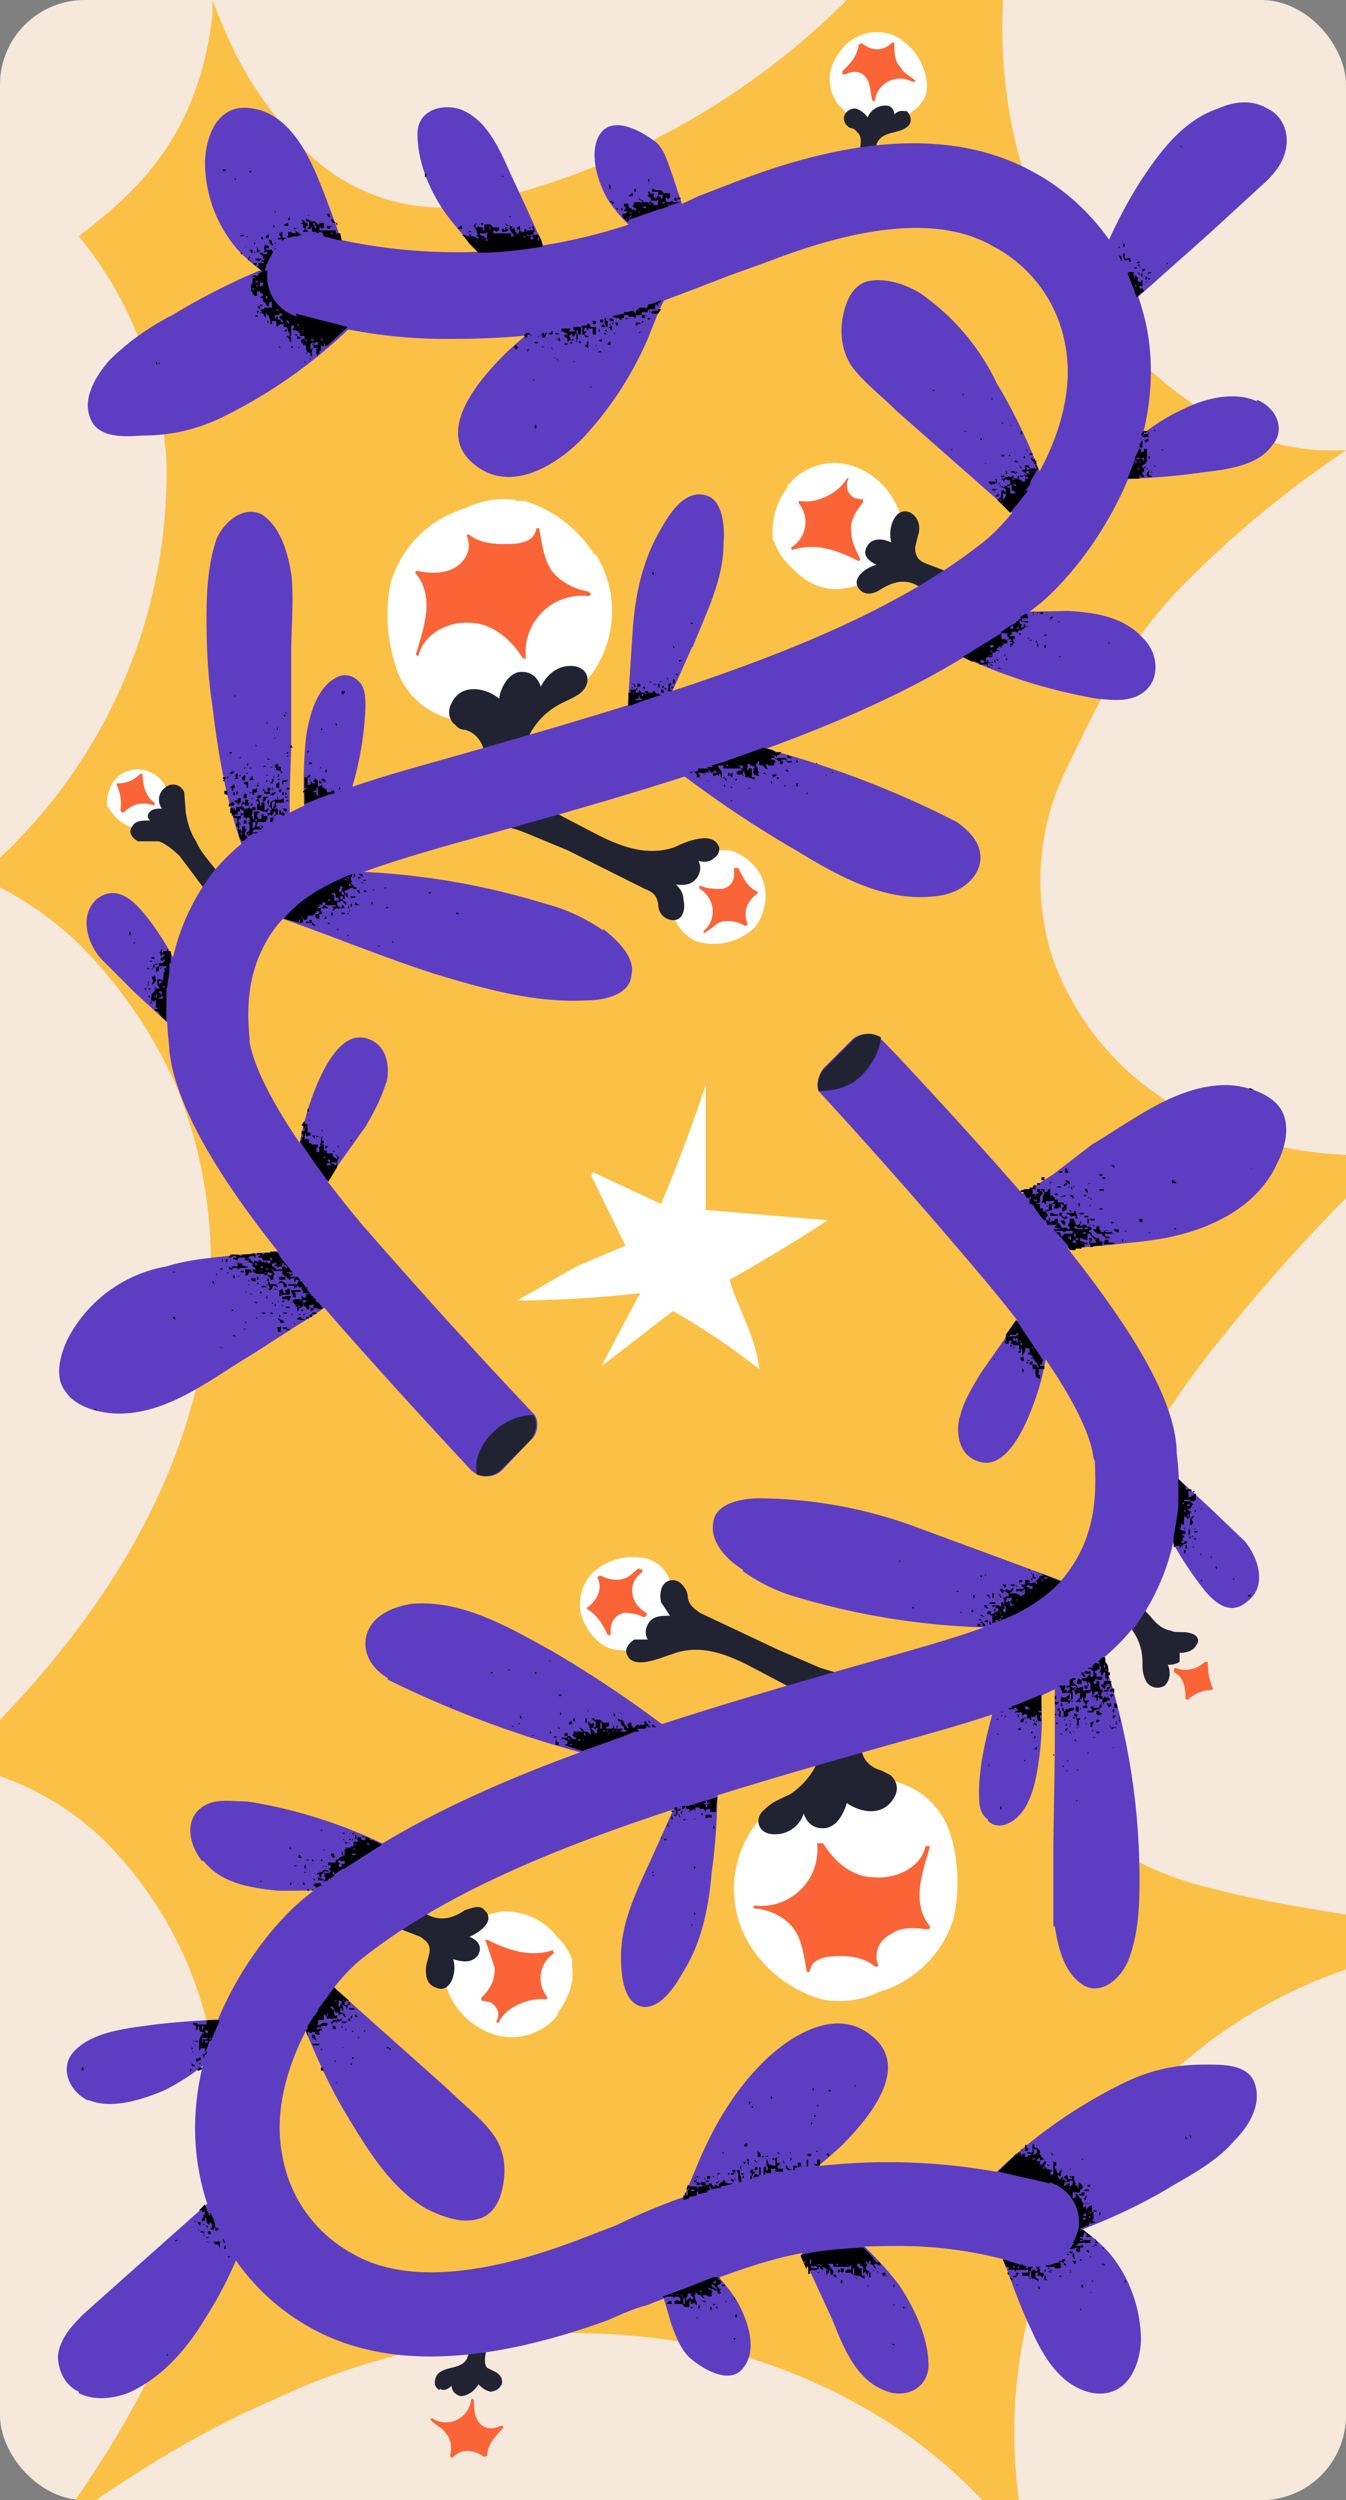
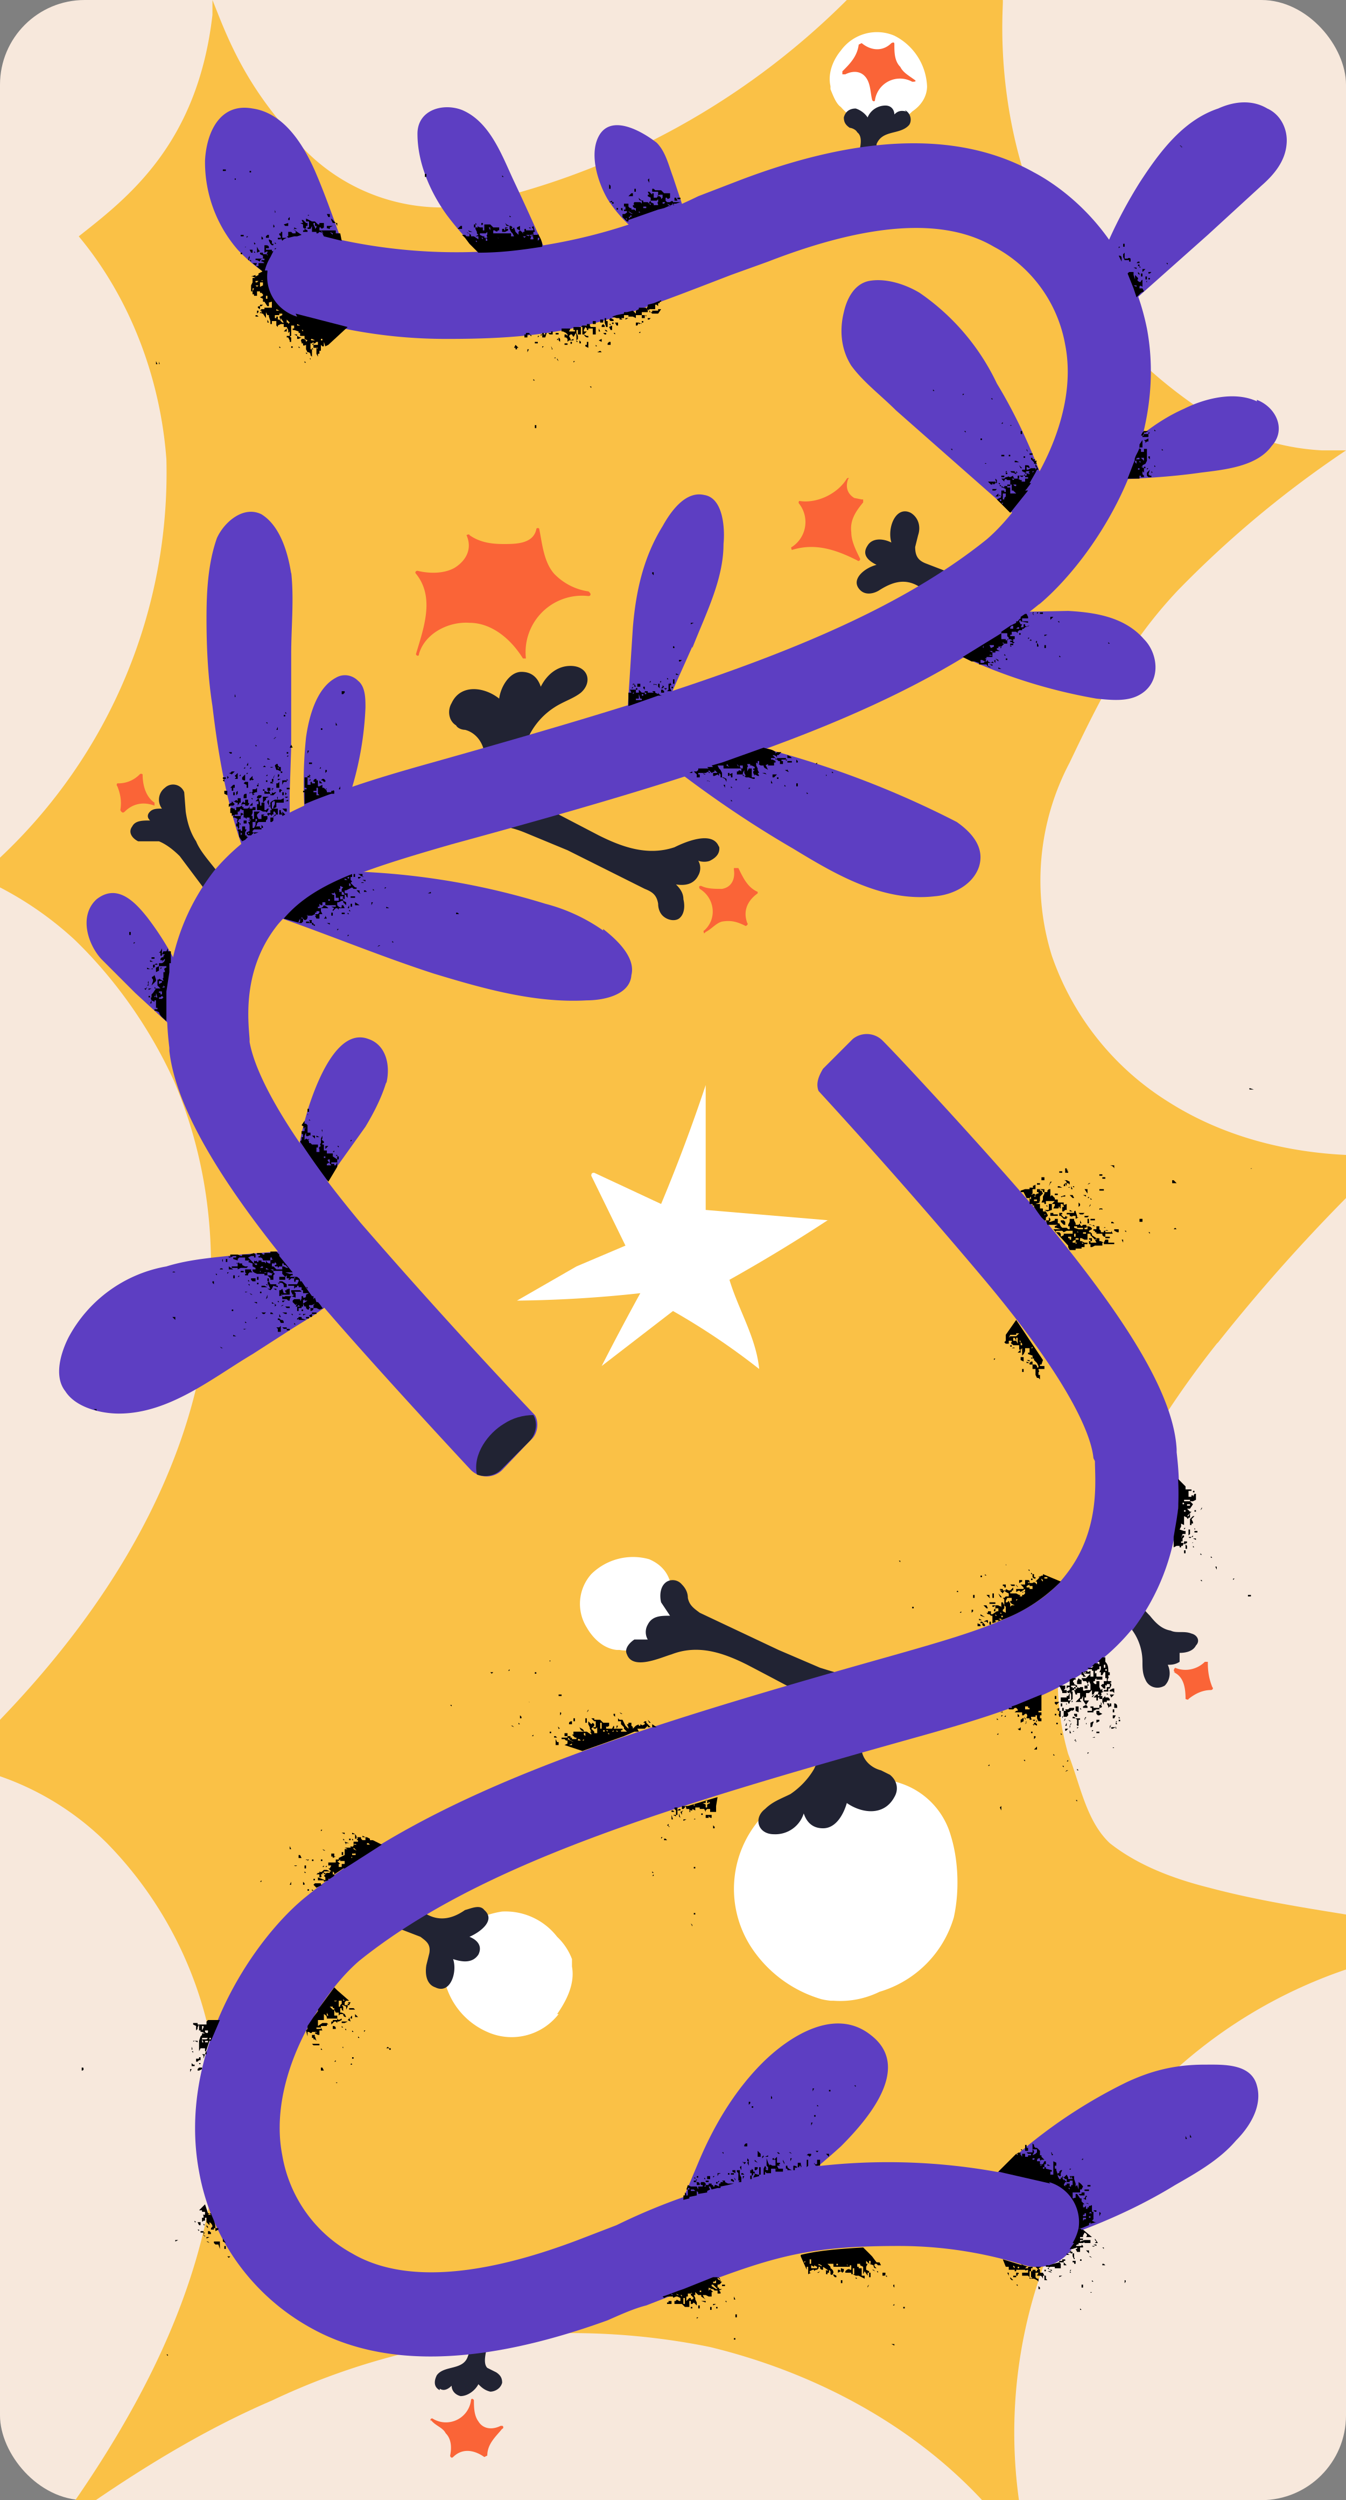
<svg xmlns="http://www.w3.org/2000/svg" id="Layer_2" data-name="Layer 2" viewBox="0 0 90.6 168.2">
  <rect x="0" y="0" width="90.6" height="168.2" fill="#808080" stroke="none" />
  <defs>
    <style>.cls-1{fill:#fff}.cls-2{fill:#212333}.cls-3{fill:#fa6437}.cls-4{fill:#5d3ec2}.cls-6{fill:#f7e8dc}</style>
  </defs>
  <g id="_1" data-name="1">
    <rect width="90.6" height="168.2" class="cls-6" rx="5.7" ry="5.7" />
    <path fill="#fac146" d="M82 90.3a119 119 0 0 1 8.6-9.7v-2.9c-4.2-.2-8.4-1.3-12-3.6a18.8 18.8 0 0 1-7.8-9.8 17 17 0 0 1 1.2-13c2.1-4.4 3.9-8 7.3-11.6a70.5 70.5 0 0 1 11.3-9.4H89a16 16 0 0 1-7.8-2.5C65.6 17.6 67.6.6 67.5 0H57a50.9 50.9 0 0 1-26 13.9 13 13 0 0 1-11.2-4.6c-2.4-2.7-3.8-5-5.1-8.3l-.4-1v1c-1 8.7-5.7 12.3-9 14.9 3.5 4.2 5.5 9.6 5.9 15A35.5 35.5 0 0 1 0 57.7v2a23 23 0 0 1 5 3.5c2.8 2.7 5.1 6 6.7 9.5 3.3 7.7 3.2 16.3.5 24.1-2.5 7.2-7 13.5-12.2 18.9v3.8a19 19 0 0 1 7.2 4.5 26.2 26.2 0 0 1 7.3 21.5c-.9 8.4-4.8 16-9.5 22.8h1.3c3.8-2.6 7.8-5 12-6.8a47 47 0 0 1 29.5-3.6c7 1.7 13.6 5.2 18.4 10.4h2.4a32.9 32.9 0 0 1 22-35.8v-3.7c-3.1-.5-6.2-1-9.2-1.8-2.4-.6-4.8-1.5-6.7-3-1.6-1.5-2-4-2.8-6a18 18 0 0 1 1.5-13.6c2.3-5 5-9.6 8.5-14Z" />
-     <path d="M40 37.3a8.5 8.5 0 0 0-4.7-3.6h-.6v-.1h-.2a6 6 0 0 0-3.2.6 7.4 7.4 0 0 0-5 5 11 11 0 0 0 .3 5.5 5.2 5.2 0 0 0 3.2 3.5 9 9 0 0 0 9.3-2 7.2 7.2 0 0 0 1-8.9Zm13-4.5a5 5 0 0 0-1 3.2v.3l.1.1a4 4 0 0 0 1 1.6c.9 1 2.1 1.8 3.6 1.6 1-.1 2-.6 2.9-1.2a3 3 0 0 0 1.2-2.4 5 5 0 0 0-3-4.5 4 4 0 0 0-4.8 1.2Zm-1.9 25.9a3.5 3.5 0 0 0-2-1.5h-.3c-.5 0-1 0-1.3.2-1 .4-1.9 1-2.1 2.1a6 6 0 0 0 0 2.3 3 3 0 0 0 1.4 1.5 4 4 0 0 0 4-.9c.8-1 1-2.6.3-3.7M7.7 52.5c-.3.4-.5 1-.5 1.5v.2l.5.7c.5.5 1.1.9 1.8.8.5-.1 1-.3 1.3-.6q.6-.45.6-1.2c0-.9-.6-1.7-1.4-2a2 2 0 0 0-2.3.6" class="cls-1" />
    <path d="M39.7 39.8a4 4 0 0 1-2.4-1.2c-.7-.8-.8-2-1-3 0-.1-.2-.1-.2 0-.2 1-1.4 1-2.2 1s-1.6-.1-2.3-.6c0-.1-.2 0-.2 0 .4.9 0 1.7-.8 2.2-.7.4-1.7.4-2.5.2-.1 0-.2.1-.1.2 1.3 1.6.5 3.7 0 5.4 0 .1.2.2.2 0 .4-1.4 2-2.2 3.4-2.1 1.5 0 2.8 1.1 3.6 2.4h.2a3.8 3.8 0 0 1 4.2-4.2c.2 0 .2-.2 0-.3ZM58 33.6l-.5-.1c-.5-.3-.6-.8-.4-1.3.1 0 0-.1-.1 0-.6 1-2 1.7-3.2 1.5 0 0-.1.1 0 .2a2 2 0 0 1-.5 2.9c-.1 0 0 .2 0 .2 1.6-.5 3 0 4.4.7.1.1.2 0 .2-.1-.3-.6-.6-1.2-.6-1.8-.1-.8.3-1.4.8-2v-.2ZM47.5 62.7c.4-.2.7-.6 1.1-.7.6-.1 1 0 1.6.3 0 0 .2-.1.1-.2-.3-.8 0-1.5.7-2V60c-.7-.3-1-1-1.3-1.6h-.3v.1c.1.7-.2 1.2-.8 1.3-.5 0-1 0-1.4-.2-.1 0-.2 0-.1.2 1 .6 1.2 2 .3 2.8-.1 0 0 .2 0 .2Z" class="cls-3" />
    <path d="M56.6 3.4c-.5.6-.9 1.5-.7 2.4V6c.2.5.4 1 .7 1.2.7.8 1.7 1.4 2.8 1.2a3 3 0 0 0 2-.9c.6-.4 1-1 1-1.7a4 4 0 0 0-2.2-3.4 3 3 0 0 0-3.6 1" class="cls-1" />
    <path d="M61.6 5.4c-.4-.3-.8-.5-1-.9-.4-.4-.4-1-.4-1.5 0-.1 0-.2-.2-.1-.6.6-1.4.5-2 0l-.2.1c-.1.8-.6 1.3-1.1 1.8V5h.2c.6-.3 1.2-.2 1.5.4.2.4.2.9.3 1.3 0 .1.2.2.2 0a1.7 1.7 0 0 1 2.5-1.2c.1 0 .3 0 .2-.1M10.4 54c-.6-.4-.8-1.2-.8-1.9 0 0-.1-.1-.2 0a2 2 0 0 1-1.5.6s-.1.1 0 .2c.2.5.3 1 .2 1.6.1.2.2.2.3.1.5-.5 1.2-.7 2-.4v-.3Z" class="cls-3" />
    <path d="M38.4 44.8c-.9 0-1.6.6-2 1.4-.2-.6-.6-1-1.3-1-.8 0-1.4 1-1.5 1.8-1-.8-2.6-1-3.2.3-.3.5-.2 1.2.3 1.5.1.2.4.3.6.3.8.2 1.3 1 1.3 1.7 0 .2.1.2.2.1h1.5l.8-.1c.2-.1.2-.3.2-.5a4.8 4.8 0 0 1 2-2.7c.6-.4 1.3-.6 1.8-1 .8-.7.5-1.8-.7-1.8m25.2-6.4-1.3-.5c-.5-.2-.7-.5-.7-1.1l.2-.8c.2-.6 0-1.2-.5-1.5-1-.5-1.6 1-1.3 2-.6-.3-1.3-.3-1.6.2-.4.6 0 1 .6 1.3-.8.2-1.8 1-1.1 1.7.4.4 1 .2 1.3 0 1.1-.7 2-.8 3 0h.3c.2-.4.5-.8.9-1v-.1c.2 0 .3-.2.2-.2M48.4 57c-.4-1.2-2.4-.3-3 0-1.8.6-3.5 0-5.1-.8l-4.8-2.5h-.1l-2.2 1.5v.1l-.9.2v.3c1-.4 2-.2 3 .2l2.9 1.2 5.2 2.6c.5.2.8.4.9 1 0 .3.1.6.3.8.3.3.8.4 1.1.2.4-.3.4-.9.3-1.3 0-.4-.2-.7-.5-1 .6.1 1.2 0 1.5-.6a1 1 0 0 0 0-1c.2.1.6.1.8 0 .4-.2.7-.5.6-1Zm-33.8 1.6-.4-.5c-.4-.5-.8-1-1-1.5-.4-.6-.6-1.3-.7-2l-.1-1.3a.8.8 0 0 0-1.3-.3 1 1 0 0 0-.2 1.4c-.3 0-.6 0-.8.2q-.3.3 0 .6c-.5 0-1 0-1.2.4-.3.4 0 .8.4 1h1.4c.5.2 1 .6 1.4 1l1.8 2.4.2-.1.3-.9h.4l-.1-.4ZM61 7.5c-.4-.1-.6 0-.8.2 0-.3-.2-.6-.6-.6-.5 0-1 .3-1.2.8-.2-.3-.5-.5-.8-.6-.4 0-.7.2-.8.6 0 .3.1.5.4.7.1 0 .4.1.5.3.4.3.2 1 .1 1.5 0 .1.2.2.2 0h.8c.2-.2.2-.5.2-.7.4-1 1.6-.6 2.2-1.3.2-.3.1-.8-.3-1Z" class="cls-2" />
    <path d="M70 40.6C61 48 48 52 30.4 56.8c-5.9 1.7-9.6 2.9-11.7 5.4-2.4 3-2 6.4-1.9 7.7v.2c.2 1.1 1.1 4.5 7.5 12.2A411 411 0 0 0 36 95.2c.3.5.2 1.3-.3 1.7l-1.9 2a1.5 1.5 0 0 1-2.1 0c-1.4-1.5-9-9.7-11.6-13-5.5-6.6-8.3-11.6-8.7-15.2v-.2c-.2-1.7-.8-7 3-11.9 3.2-3.8 7.9-5.4 14.7-7.3 16.7-4.7 29.2-8.5 37.3-15 2.7-2.3 6.3-8 5.3-13.1a9.3 9.3 0 0 0-4.8-6.6c-3.4-2-8.5-1.6-15.2 1l-2.5.9c-8.3 3.2-11 4.3-19 4.3H30c-4 0-7.4-.7-10-1.5a2.8 2.8 0 1 1 1.5-5.5A37 37 0 0 0 47 13.2l2.6-1c8.3-3.2 15-3.4 20-.6 1.9 1 6.3 4.1 7.6 10.5 1.5 8-3.7 15.6-7.3 18.6Z" class="cls-4" />
-     <path d="m44.8 20-.4.8-.8 2a23.4 23.4 0 0 1-4.3 6.6c-1.8 1.9-4.9 3.8-7.3 1.9-2.9-2.2.3-5.8 2-7.5 2.1-2 4.6-3.7 7.1-5.3a9.3 9.3 0 0 0 2 .5h1.3c.2.1.5.2.5.4l-.1.5Zm-17.9-2-.5-.4-1.5-.4c-1.1-.3-2.2-.4-3.3-.5a44.5 44.5 0 0 0-10 4.5 17 17 0 0 0-4.2 3c-.8.9-1.8 2.4-1.4 3.7.4 1.6 2.3 1.5 3.6 1.4a12 12 0 0 0 5.3-1.2 33.7 33.7 0 0 0 10.7-8.2l1-1.2c.1-.2.3-.4.2-.7Z" class="cls-4" />
    <path d="M24 18.8c-1-2.4-1.8-5-2.8-7.3-.8-1.8-2.1-3.9-4.2-4.2-2.2-.4-3.1 1.6-3.2 3.5a9 9 0 0 0 2.2 6 11 11 0 0 0 6.1 3.3s.1.2.2 0h.4c.1 0 .2-.2 0-.2l1.2-1s.1 0 0 0Zm13.5-.1a164 164 0 0 0-2.9-6.5c-.8-1.7-1.6-4-3.5-4.8-1.3-.5-3 0-3 1.6 0 2 .9 4 2 5.5a22.2 22.2 0 0 0 5 4.8h.3l2-.4s.1-.1 0-.1Zm8.9-3.5-1.1-3.3c-.3-.8-.5-1.7-1.1-2.3-.9-.7-2.9-1.9-3.8-.6-.8 1.2-.2 3.2.5 4.4a8.8 8.8 0 0 0 3.2 3l.8.4c.2 0 .3-.1.2-.2l-.7-.4c.5-.3 1.2-.7 1.9-.9v-.1Zm38.9-7.9c-1-.6-2.2-.5-3.3 0-2.4.8-4 3-5.3 5-1.5 2.4-2.7 5-3.5 7.8a4 4 0 0 0-.8-.7c-.1-.1-.2 0-.1.2l.8.8-.1.6c0 .2.2.2.2 0l.1-.3c.3.4.5 1 .6 1.5 0 .1 0 .1.2 0l7.2-6.4 3.6-3.3c.8-.7 1.6-1.6 1.7-2.8.1-1-.4-2-1.3-2.4m-14 25.3-.8.5c-.9-2.5-2-5-3.4-7.3a15.4 15.4 0 0 0-5.2-6.1c-1-.6-2.3-1-3.4-.8-1 .2-1.5 1.2-1.7 2.1-.3 1.2-.2 2.5.5 3.6.8 1.1 2 2 3 3l8.4 7.4h.2a8 8 0 0 1 1.6-1.6l.1.5c0 .2.3.1.3 0l-.2-.6.7-.5c.2 0 0-.3-.1-.2M84.6 27c-1.5-.7-3.5-.2-4.9.5-1.6.7-3 1.8-4.3 3V30c0-.2-.2-.2-.2 0v.6l-.7.6c-.1 0 0 .2.2.1l.3-.3c0 .4-.3.8-.5 1.2v.1c2.1-.1 4.2-.2 6.3-.5 1.6-.2 3.8-.4 4.8-1.8 1-1.1.3-2.6-1-3.1ZM77 43c-1.3-1.5-3.3-1.8-5.1-1.9l-5 .1c.5-.7 1-1.3 1.3-2 0-.2-.1-.3-.2-.2l-1.4 2.3c-.8 0-1.6.2-2.4.4-.2 0-.1.2 0 .2l2.2-.4c-.6.8-1.2 1.6-2 2.3v.2a36 36 0 0 0 9.4 3c1 .1 2 .2 2.8-.2C78.2 46 78 44 77 43m-30.4.5-1.7 3.8c-.1.3-.2.8-.5 1h-1l-1.2.1.4-6.2c.2-2.4.7-4.7 2-6.8.5-.9 1.5-2.4 2.8-2.1 1.3.2 1.4 2.3 1.3 3.3 0 2.4-1.2 4.7-2.1 7Zm-27-4.9c-.2-1.3-.7-3.2-2-4-1.2-.6-2.5.5-3 1.6-.6 1.7-.7 3.6-.7 5.4 0 2 .1 4 .4 5.9.4 3.4 1 6.8 2.2 10l-.4.1c-.1.1-.7.5-.3.7.1 0 .2-.1 0-.2l.6-.3.2-.1.8 1.7.2-.1a21 21 0 0 1-.8-1.7h.3l1.2-.4c.5 0 1.1-.2 1.2-.8v-3.1l.1-3V44c0-1.8.2-3.7 0-5.5Zm4.5 7.2c-.4-.4-1-.5-1.5-.2-1.3.7-1.8 2.6-2 4a30 30 0 0 0 0 6.2v.4h.3v-.4l1-.2c.4 0 .7 0 1-.3.5-.4.6-1.4.7-2a22 22 0 0 0 1-5.7c0-.6 0-1.4-.5-1.8M12.3 66l.5-2.5c0-.1-.2-.2-.3 0l-.3 2a20 20 0 0 0-2.3-3.8c-.8-1-2-2.3-3.4-1.2-1.2 1.1-.6 3 .3 4l2.3 2.3 2.5 2.3h.2l.5-2.7.2.6c0 .2.3.1.2 0 0-.4-.2-.7-.3-1Zm28.3-3.4a12 12 0 0 0-3.9-1.8A49.5 49.5 0 0 0 22 58.6l.6-1c.1 0 0-.2-.2 0l-.7 1-.2.2a27 27 0 0 1-2.5 2.8c-.1 0 0 .1 0 .2 3.4 1.2 6.8 2.6 10.2 3.7 3.3 1 6.8 2 10.3 1.8 1 0 2.9-.3 3-1.7.3-1.2-1-2.4-1.9-3.1ZM26 72.8c-.3 1-.8 2-1.4 3l-4 5.6c-.2-.5-.6-.9-.9-1.3.2-1.9.5-3.8 1.1-5.7.5-1.5 1.9-5.3 4-4.5 1.2.4 1.5 1.8 1.2 3Zm-3.8 13.5-.9-2.1h.6v-.3h-.6l-.1-.5c0-.2-.3-.2-.3 0l.1.6-4.8.4c-1.7.2-3.4.3-5 .8A9.3 9.3 0 0 0 4.6 90c-.5 1-1 2.6-.2 3.6.7 1.1 2.4 1.5 3.6 1.5 3.4 0 6.3-2.4 9-4l2.8-1.8 1.3-.8 1.4-1c.5-.3 0-.8-.3-1.2m42.2-31a63.3 63.3 0 0 0-15.7-5.6l-1.5-.3c-.3 0-.8-.2-1-.1-.4 0-.7.6-1 .8a41 41 0 0 0-.8.8l-.3.4c-.2 0 0 .3.1.2l.4-.4c2.8 2.2 5.7 4.2 8.8 6 2.8 1.7 6 3.6 9.5 3.2 1.3-.1 2.6-.8 3-2 .4-1.3-.5-2.3-1.5-3" class="cls-4" />
    <path d="M22.6 73.5v.1Zm0 4h.1Zm0-.8h-.1Zm0-.4v-.1Zm.1 1.5-.1-.1h.1Zm-.1-.1v.2-.3zm3.4-5.6v.1Zm-3.5 5.4v-.1l-.1.1zm.3-.3v-.1h-.1Zm.6-1.6v.1Zm.2 1.2.1-.1h-.1Zm-.6-.3v.1Zm.7-2.7v.2zM22 76.6v-.1ZM20.7 75c.1 0 0 0 0-.1Zm.5.9h.1Zm.2.7h-.1zm-.3-1.7v-.1Zm1.7 2.9h-.1v.2l-.3-.2v-.2H22v-.2h-.2V77h-.1v.1-.2h.1v-.1c-.1-.1-.2-.1-.1-.2v-.2l-.1.2v.3q-.1.1 0 .2s-.2.1-.1.2v.2h-.2v-.3h.1V77H21v-.1h-.2v-.2l-.2-.1v-.2h-.1l.1-.2v.1c0 .1 0 .2.2.1s0 0 .1 0v-.2h-.2V76h.1-.1v-.3l-.1-.1h-.1v-.2l-.2.3a11 11 0 0 0 .3.2h-.1v.2h-.2v.3-.1h.1v.2h-.1v.2l-.1.1a56 56 0 0 0 1.9 2.7l.6-1V78h.1zm-2.2-1.9v.1Zm0 .5v.2l-.1.1v-.3Zm.2.4s-.1-.1 0-.2zm.1.1h.1v.1s-.1 0 0 0Zm.2.4H21Zm.3.5h.1Zm.5.1h-.1v-.2.1h.1zm.2.1h.1v.2h.1v.2L22 78v.1Zm.3.6s0 .1 0 0m.1 0v-.2.1Zm.2-.4-.1.2h-.1v-.1h-.2v.1H22v-.1l.2-.1h.4Zm-2.2-2.3v-.2l-.1.2zm.2-1.1h.1v-.2h-.1zm.1.5.1.1s0-.1-.1 0Zm.3 1.6v-.2.1Zm1-.7V76zm0 .7v-.2.1Zm-.8-.4h.2l-.2-.1Zm.6.8.2-.2h-.2zm-.4-4.1v-.1Zm-.4 3.2H21l.2.2v-.2H21Zm1.1.7v.1Zm0 .5v-.1Zm-.5-1.6c-.1 0 0 .1 0 .2ZM9 86.3h-.1Zm.3 8.4v.1Zm0-6.4h-.1Zm-1.5 6.6H8Zm-1.7-.2v.1Zm4.7-.2h.1Zm.2-3.3v.1Zm-.1-.6v.1Zm-1.2-.3h.1Zm.5-.3v.1Zm-.3 1.4h.1Zm0-.8h.1Zm5.4-5.7v-.2h-.1v.2Zm0-.3h-.1Zm-1 1.6v.1l.1.1v-.2Zm0 1.7h.1Zm-1.5-2.3h.1Zm-1.6.3v-.1Zm4.4-1.3h-.1zm-.1 0-.1-.1v.1Zm-.5.8c0-.1-.2-.1-.2 0h.1Zm-.4.4v-.1h-.1Zm.2.9v-.2.1Zm.3-1.7h.1zm-.2-.1h.1v-.2c-.1.1 0 .2 0 .2Zm3.6 4.1h-.1zm-.2 1v-.1Zm-.4-1.4h.1Zm3.3-.3H21v.1h.3v-.1H21Zm-.8.2.2-.1h-.2Zm.4 0 .1.1h.1v-.2zm-2.1 1.3h.1Zm.1-.5h-.2l.1.1v.2h.2v-.4Zm-1.2.4h.1Zm-1.1-.3h-.1c0 .1.1 0 .2 0Zm-.1-.1v-.1zm1.5-1h-.3l.1.1h.1Zm-.5.9h.3-.2Zm-.7-.5.1.1Zm.6-2.8v.2h.1v-.2zm-.4-.4v-.1h-.4v.2l.1.1h-.1v.1h.2v-.1l.1-.1h.2zm3.8 3.1h-.1v.1h.2v-.1Zm-3.8-2.8v.1h.3-.3Zm-1-.8h-.1.2v.2h-.4v.1c.1 0 0 0 0 0h.4v.1l.2-.1h.4l.1-.1h-.2a1 1 0 0 1-.2-.1s0-.1 0-.1h-.2c0-.1 0-.1-.1 0 0 0 0-.1-.1 0h-.2Zm1.4-.2c-.1.1-.2 0-.2 0v.2h.2v-.1Zm2.9 3.4h.1Zm.2-.1h-.1v.1h.1V88Zm1.4-.1h-.1a2 2 0 0 0-.3-.4h-.1l-.1-.3-.1.1v-.2H21l-.5-.7-.2-.3h-.1c0-.2-.1-.2-.2-.3h-.5l.1-.1h.1v-.1h-.2l-.3-.1h.5l-.9-1.1v-.1l-.2-.2h-.4v.1h-.5.1v.1h-.1l-.1-.1h-.3v.1h.2v.1h-.1v.1h.1c.2 0 .2.2.2.2h.2v.2l-.1-.1h-.3.1v-.1h-.2v.1h-.1v.2h-.1l-.2-.2-.1-.1-.1-.1-.1-.1.2-.1h.2v.1h.1s.1 0 0 0v-.2l-.1-.1-.3.1h-.5v.1h-.1l-.2-.1h-.5v.2l.2-.1h.2v.1h-.2v.1l.3.1v-.1l.1-.1h.4v.2l.2.1.3.1v.2l.2.1v.1H17c0 .2.1.2.3.3h.5v.1h.3-.1l.1.1.1.1v.1h.2v-.3l.1-.1-.1-.1v-.1l-.2-.1c0-.1 0 0 0 0h.2v.1h.6v.2l.2.2.1-.1v.2h.1c.1 0 .1 0 0 .1h.1l.1-.1h.2c0-.1 0-.1.1 0h-.1v.1c0 .1 0 .2.1.1v-.1h.2v.1l-.1.2v.1h.1v.1h.2v.2h.1v.2h.4l-.2.1v.1l-.1.2v.1h.2l-.3.2.1.2h.1v.1l.1.1h.1V88h.1l-.1-.1v-.1h.2l.2-.1-.1.1v.2h-.2v.2s.2 0 .2-.2h.2l.2.1zv-.1Zm-4.1-3.4h-.1Zm-1.3.1v-.1h.2-.2Zm.3.2-.2-.1h.3Zm.4.4v-.1zm2.4.2v-.1zM19 85h-.1Zm-.3-.5h-.1Zm-.2.3h.1zm0 0v.1l.1.1v.1h-.1v-.2Zm-.2-.1h.1l-.2.1H18h.2v-.2h.1Zm-.2-.2v.1H18h.1Zm-.1.3h.2v.2c-.1 0-.2 0-.3-.2Zm0 .2v.2zm-.1.3.2.1h-.2zm-.2-.3v.1Zm-.4.7h.1Zm.2 0v-.2h-.1.1c.1 0 0 .1 0 .1Zm0 .1h.1Zm.1-.6h.1v.1h-.2Zm.8.5h-.1v.1H18v-.2c-.1 0-.2.1-.2 0h-.3.6Zm.7-.3h-.5a1.3 1.3 0 0 0-.2-.2h-.1V85h.2v.2h.2v.1l.1-.1h.2V85h.1v.1h.1l.2.2h-.1l-.2-.1H19v.2Zm.2 0v.1Zm0 .5v-.1h.2-.2Zm1.1.6H20h.3-.1Zm.1.4h.1Zm.2-.2-.1-.1h.1Zm.1.3v.1Zm0 .3h.1zm0 .2h.2zm.2.3c0-.1 0 0 0 0m.3-.1v-.2zm0 .1h.1Zm.4.1h-.1Zm-2.1-.3v.1Zm.9-.3h-.1v-.1h-.1v.2h-.5l-.1.1v.1l.2.2.1-.1-.1.2h.1v.3h.1V88h.2v-.1h.1v-.2h-.1.1v-.2l.2-.2zm-.3.6H20l.1-.1Zm0-.4H20zv-.1c.1 0 .1.1 0 .1m-7.5-1.9v-.1Zm-.2 8.1h-.1Zm-.9-8.1h.2q-.1-.1-.2 0m.2-.1h.2zm-.2 3.1.2.2v-.2zm2.6 2.6H14Zm.2-1h-.1Zm1-1h-.1Zm.3-3.8-.3-.2v.2h.1Zm.5 5.6h.1zm-.2-.9h.1Zm-9.5 4.7h-.2l.2.1zm9.4-4.9-.2-.1v.1h.3Zm-2.7-4.5h.2zm.6 2.5h.2zm3.2-1.2h-.1zm0 .4-.2-.1.1.1Zm-.9-1.3v.1h.1-.2Zm1 1.6H17ZM16 88.5v.1Zm1.1-.9.2.1v-.1H17ZM16 89h-.1Zm.4-1.5v-.1Zm.2.7h-.1v.1-.1Zm-.5-2.4H16zm-.4 1h.2-.1Zm.2-.6v-.1Zm2.8-.2h.1Zm0-.2h.1ZM18 89v.1Zm-.1-.1v-.2.1Zm.1-.9v.2-.1Zm.9.6v.2zm0-.7.2-.1H19Zm.5 1.2v.1zm0-1h.1Zm.2-.2h-.4l.1.1h.2v-.1Zm-.3 1.1v.1Zm-2-.4-.1.1h.1Zm.1-.5h.1Zm.2-1.2h-.1v.1h.1s0-.1 0 0Zm-.3 1.6h-.1zm.4-.6h-.2.3Zm.2-.5.1-.3v.2Zm0 .2h-.1zm.1-.6h-.1Zm0-1v.2h.1V86Zm-.6 2v-.1Zm.1-.2c.1 0 0 0 0 0m0 0h-.1Zm2.5 1 .2-.2-.2.1Zm.2 0v.1Zm-.7.6h-.2v.1h.2Zm-.4 0h.2v-.1H19Zm-2-4.7H17h.2Zm3.2 3.7H20h.1c.1.1.1 0 .2 0m-.3-.1v.1Zm-1.5 1.1h-.2zm-.3.4h.1Zm-.1-.1h.1zm.2-.2h.1Zm.5-.7.1.2h.2c0-.2-.1-.2-.2-.2l-.1-.1h-.1v.1Zm.4.8h.1Zm-13.3 5v.1Zm11.2-5.5h-.2zm3.2-.4v-.1h-.1q0 .1 0 0h-.1v.2h.5Zm-.5.3v.1h.1Zm-1.7 1.2h.1Zm-1-1.9H17zm-.5.7-.1-.1v.1Zm0 2.1h-.1Zm-.2-2.2h-.2zm0-.9h.1Zm.3-1.9v.1h.1Zm0 3.7h.1Zm0-1.7h.1zm-.9-1.6v.1Zm.5-1h-.1v.1h.2v-.1Zm-.3-.2c0 .1 0 .1.1 0zm.8 3.7h-.1zm.6.1h-.1Zm.5.4h.1Zm-.8 1.4h.1Zm0-.5h.1Zm.1-2.4v-.1Zm-.5-.8h-.1zM15 92h.1Zm0-1.3-.2-.1.1.1Zm-.1-4.7h.2zm-.2-1.2h.1Zm0 5.5h.1Zm.2 1.9h-.1Zm.7-2.1v.1Zm.1-2h-.1v.1h.1zm-.1.3v.1Zm.2-2.4v-.2h-.1v.2Zm-1.3 2.5h.1Zm.7 3.1h.1Zm.1-6v.1l.1-.1Zm-.1.6v-.1Zm-2.3 2.4v.1Zm.7-2v.1Zm-.7 6.1h.1Zm.3-4.4H13Zm.7.1h.1Zm.5 1.4h.2zm-.1-5.1h-.2zm-.7 7.8v.1Zm.6-4.1h.2zm-.4-3.1h-.1Zm0 2.4h.1Zm.2-1.6h-.2zm4.3 2.2h-.1v.1h.2Zm.2 0h-.1zm.1-.5-.3-.2v.1h.2v.2Zm1 .6.1.1v-.1Zm-.3 0v-.1H19l.2.1zm.1.3h.3-.2Zm.3.1v.1ZM20 87v.1h.2-.2Zm-1.2.4h.2zm0 1.2h.1l-.1-.2zm.2-1.1v.1h.1v-.1Zm-.3.4v-.1Zm.3.3h.2zm.3-.7H19c.1.1.2 0 .2 0Zm-.6 0v.1h.1zm0-.6h-.1zm-.2 0h-.2zm-.2.4c0-.1 0 0 0 0m.3 1v.1Zm.4-1.8h-.1Zm-.2.3v.4l.3-.1h-.2l.2-.1-.1-.3-.1.1zm.4.1.1.1c0 .1 0 0 0 0H19v.1h.5v-.4h-.1s0 .1-.1 0v.1h-.1zm-1.9-.5h.1v-.1h-.1Zm.2.1h-.1zm.1.1h.4l-.2-.1h-.2zm.4-.1v-.1h-.1Zm-1.2 0v-.1h-.1Zm-.3.4c0 .1.1 0 .2 0zm.6-1v.1Zm.1 1.2v.1zm-.2-.9h.2V86h-.3v.1Zm2.7.9c.1 0 .1 0 0 .1h-.5c-.1.1-.2 0-.2 0v.2h.3l.1.1h.1v-.1l.1-.2.3.1h.1-.1V87l-.1-.1h.5l-.1-.1h-.6v.1Zm-.3-.7v.1h.4v.2l.1-.1h.1v-.2h-.5Zm-1.3-.4v.2-.1Zm.5.8v-.1h-.3.1zm0-.5h-.1Zm-.6 0 .1.2.1.2H18l.2.1.1-.1.1-.2.3.1v-.1h-.1v-.1h-.3.1-.2l-.1-.2zm1-.2h.2v-.2h-.4v.2Zm-.3.2.1.1v-.1h.1c.2 0 .2.2.2.2h.1-.1v.1h.2v-.2l-.3-.2h-.2v.1Zm.5 0v-.1Zm-8.7-20.4-.1-.3-.1.1c-.1 0-.1.1 0 .2v.1l-.1.3.1-.1.1-.1.1-.1Zm-.3.6H10v.1Zm.1 0h.2l-.1-.1v.1Zm-.2.5H10v.1h.1Zm0-.3H10Zm-1-3.3H9v.1Zm1.4 2 .1.1Zm-.3 1.1H10h.1Zm.5-.8v-.1Zm.2-1.7v-.2l-.1.2Zm-.2 1-.2.1v.3l.2-.1v-.4Zm-.5.4v.2zm.4-.5c0-.1-.1-.1-.2 0zm-.3 0v.2c.2 0 .1-.2.1-.2Zm.4-.3h.3v-.2h-.1l-.1.1v.1Zm.5.8H11zm-.4-1v-.1h.1V64h-.1v.2Zm-1-2.4v-.1zm1.1 3.1h-.1v.1Zm-.5-1.8v.1Zm.4 1.3v-.1Zm.3-1.1v-.1Zm-.7.3h-.2.1Zm-.9-.8v.2-.1Zm0-.2h-.1Zm-.3 1v.1Zm0 2.7H9Zm0-2.2h.2-.1Zm.1 1.1h.1Zm.1-1.4v.1Zm.4-2h.1ZM8 61.1v.1ZM7.8 63v-.1Zm1.1 1.8h-.1v.2-.2Zm-.1-1.9v-.2h-.1v.2Zm0-1.2H9Zm-.3 1.8c0 .1 0 0 0 0m-2-2.6v.1Zm-.1-.2v-.1Zm.6 4h.1Zm.5-1.4v.1Zm.2-1.5-.1.1Zm2.5 2.6v.1h.2v-.1h-.1Zm-.1-.9v-.1Zm-.2 2.8h.1V66s-.1.1 0 .2Zm-.2-.9h.2zm0 1.8v.1zm.2-1.8v-.1q0 .15 0 0Zm.8-1.3h.2V64h-.1Zm-.4-1.3h.1zm-.4 2.3v.1h.5-.1c0-.1-.1 0-.2 0Zm.3-.4h.1l-.2-.1v.1Zm0-.6v.2-.1Zm-.5 2.2h.1Zm.2.1-.1.1c-.1 0-.1 0 0 .1zm.5-3.9v-.2zm1 1.5h-.1v-.2l-.1.2H11l-.1.2h.2l-.1.1v.2l-.1.2.2-.2c0 .1 0 .2-.2.3h-.2v.2h.5v.1c-.1 0-.2.1-.1.2v.1H11v.4c-.1 0 0 .1 0 .2l-.2-.1s-.1-.1-.1 0h-.1v.4l.2.2h-.3l-.2.3-.1.1v.2c-.1 0 0 .2 0 .2l-.1.2h.1v-.2l.2.1v-.1h.1v.5h.1v.1h-.2v.1h.1l.2.1c.1.3.3.4.5.6v-2l.2-1.3v-.6h.1V64Zm-.4 2.4v-.1l.1.1c-.1.1-.2 0-.2 0Zm-.3-.2V66h.2v.1zm0 .5h.2v.2h-.1c0-.2 0-.1-.1-.1zm-.3.4V67h.1Zm.1 0v-.3l.1.3Zm.2 0h.1l.1-.1.1.1-.1.1h-.2Zm.3.9h-.1q0-.15 0 0Zm0 .2v-.1Zm.1-.6v-.2.1Zm0-.7v-.1zm.3-2.7h.1Zm0 .6v-.2.1Zm.2-.3v-.1Zm-1.7-1.1v.1Zm13.2-10.7v.1Zm.4-.4h-.1Zm-.1-.8v.1Zm-.2-4.9v-.1H23v.2h.1Zm.2 6.2v.1Zm.5-1.8h.1Zm0 .8h.1Zm-.2 1.1v-.1Zm-1.2 0h.1zm.3-1v-.1Zm-.4 1.3v.1h.1s0-.2-.1-.1m.5-4v.1Zm0 1.9h.1Zm-.5 1.5v.1Zm.2 0v-.1Zm0 .1h-.2.1Zm.1-3.9-.1-.2v.2Zm.2 4.1-.1.2h.1V53Zm-.3 0v-.2.1Zm1.3-3.4v-.1zm-1.7-3 .1-.1Zm1.4 5v-.1Zm-.3 1v.2zm-.3.6h.1zm.3-2.1h-.1Zm-2.2 1.1V52Zm0-3H21Zm-.4 1.6.1-.2h-.1zm0-.8v.1Zm.1 1.6h.1Zm.2-1.7v-.2zm-.2 2.2v.1zm1.5 1.2v.1H22v-.1l-.2-.2h-.1v-.2l-.2.1h-.1v-.4h-.1v-.1h-.1l-.1.1v.1h.1v.1H21v-.1h-.1v.2h-.2v-.5h-.2v.7h.1s.1.1 0 .1h-.1v1a33 33 0 0 1 1.8-.7h.2v-.2Zm-1.8.1h-.1v-.1h.1Zm.1-.6v.1Zm.3.7v-.1Zm.3.3-.1-.2v.1Zm.3-.2h-.2v-.2h-.2v-.1h.2V53h.2-.1v.4Zm.4 0v-.1Zm-1.1-1.3h-.1v.1h.2Zm-.1.3v-.2zm.1 0h.1v-.1zm0-.4v.1c.2 0 .1 0 0-.1m0-1h-.2.1Zm.4-3.6v-.1Zm0 5v-.1Zm1 .6H22c0-.1-.1 0-.1 0h.2ZM22 53l.1-.1Zm-1-4.5v-.1Zm-.2 2.9h.2v-.1h-.2Zm.4-.3v-.2zm-.3-.1v-.2zm.3.7H21zm.3.4v.1zm.6-2.2.1.1Zm.4 1.9v.1Zm.2.6h-.1zm-1.2-.1v.2zm.3.3h.1v-.1l-.1-.1h-.1l-.1.1h.1Zm-.3-.1v.2h.2l-.1-.1Zm.4-2.8h-.1Zm0 2.1h-.1Zm.1.1v-.1h-.1v.2Zm0 1v-.2.1Zm-.5-1.2h.1v-.2.1Zm0-2h.1Zm.2-.6V49h-.1v.1Zm.2 3q.15 0 0 0m0-4.5h.1Zm0 2.3h-.1ZM18 55v-.1h-.4v.2l.1.1h.1v.1l.2-.2zm-2.3-.5v-.1s-.1-.1-.2 0v.3h.2l.1-.2v-.1h-.1Zm1.7.6-.1-.2v-.1l.2-.2h-.4v.5H17v-.2c-.1 0-.1 0 0-.2v-.2h.2v-.2H17v.1h-.2v.1-.3s0 .2-.2.2h-.1c-.2 0-.1 0-.1-.1h-.1V54s-.1.1 0 .2l-.2.1h-.3.1v.2h-.1l-.1.2h-.1v.2q.1-.1.2 0s0 0-.1 0v.1h.1l.2.1a.3.3 0 0 0 0 .3h-.1v.2h.1l.1.7.2.3.2-.1.2-.2h-.2.1v-.2l.1.1h.2l.2-.2v.1l.3-.1H17v-.1l.1-.1h.5v-.1h.1v-.1l-.1-.1h-.2.2v.2h-.1v-.1h-.4c.1 0 .2 0 .2-.2l.1-.1h.5v-.1l-.2-.1h-.1Zm.1.5v.2zm-.7-1v.1zm-.8 1.3v-.1h.2v.1zm.1-.5h.1v.1Zm.1.8v.1-.3l.1.1Zm.2-.4v-.2zm.4.3h-.1V56Zm0-.8h.1Zm.1-.2-.1.2h-.1l.1.2v.4l-.2.1v.2h-.1V56l.1-.2h-.1v-.2h-.2v.3H16v-.1l.1-.1v-.4H16l.1-.2h.1V55s0-.2.2-.2c0 0 .1 0 0 0l-.1-.1h-.1v.2h-.4v-.1h.2v-.2h.1l.1-.2.1.1v.2-.2h.1v.5h.1l.1.1V55h.2v.1l.1.1h-.2Zm.3.2v.2l-.1.2H17v-.4zv-.2h.1v.1Zm-.6-.1h-.2v.2h.2v-.1Zm2.7-3.8v.2l-.2-.1.2.1v-.1Zm-3.7 1.8h.1V53h-.1zm3.7-2.6v.1h.1v-.1Zm-1.7 4.2v-.1Zm-.1 0v.1zm.6.4v.1Zm-.7-1.6v-.1Zm.6 1.5v.1ZM16 53v.1Zm1 1.1v-.3.2l-.2.2h.2Zm-.5 0v.1h.2l.1-.2s0 .1-.1 0v-.2h-.2v.2h-.1v-.1l-.1.1v.1zm0 .2h-.1Zm-.6-1.4v.1zm2.7 2.1v.1s0-.1 0 0Zm.3-.7V54v.1Zm.2.3h.2v-.2H19l.2.2Zm.4-1.2v-.1zm-.3 1.2h.1Zm.2-.5v.2zm0 .5v.1Zm-1-2 .1.1Zm0-.1v-.2l.1-.2-.1.3h-.1v.2h.1zm.8.8v.2l.1-.1Zm0 0h-.1Zm-1 1.9h-.1zm1.2-2.7-.1-.1v.1Zm0-1.3s0 .1 0 0m-.4 3.4v.2l-.1-.2v-.1h-.2v-.1h-.3l.2-.1V54h.5v-.3l-.2.1h-.4c0-.1 0 0 0 0l-.2.1-.1.1v.3l.1.2h-.1v.2H18v.1l.1.1v.1h.1v.3H18h.3l.1-.1V55l.1-.2h.2v-.3h.1v.3h.2v.1l.2-.1zm-.4-.6h.1Zm-.2.4h-.1V54l.1-.1h.1v.2c-.1 0 0 0 0 0l-.1.2Zm.1.5h-.1v.1h-.3v-.2h.1q0 .15 0 0l.1.1v-.1h.1v-.2h.1l.1.2Zm.2-.4-.1.1q0-.15 0 0Zm-.5-.3h-.1v.2-.1Zm.5-.5v-.1s-.1 0 0 .2zm.5-.1c0 .1.1.1.2 0h-.1Zm.2.2-.2.1h.2v-.3zm-.1-.5V53v.2Zm-3.6 2v.1zm3.6-2.3v.1h.2V53zm-1.5 1.6v.1Zm-.2.1v.2h.1l.1-.1h-.2Zm.8-1.6V53l-.1.2V53Zm-1-.3v-.1s-.1 0 0 .1v.2-.1Zm-.8.5s-.1 0 0 0m.1-1.3h-.1v.1Zm0 .8h-.1Zm.3.7v-.1l.2-.1h.1V53l-.1.1H17v.2h-.4c-.1 0 0 0 0 0v.1c-.2 0-.2.1-.2.2v.2-.1h.2v-.4h.2v.1l.1-.1.1.1h.1c0 .1.1 0 .1 0Zm1-.2-.2-.1v.2h.4l-.1-.2Zm.5 0s-.1.1-.2 0c0 .1 0 .2-.1.1v.1h.2l.2-.2Zm-.7-.2h-.1v.1h.1s0-.1 0 0Zm.4-.6v.1zm-.1 1.9H18l-.1.1h-.1V54h-.2v.2h-.1V54l-.1-.3-.2.2h.2v.2h-.2.1v.4h.2l.2.1h.2c0 .1.1 0 .1 0zm-.4.1h.1zm-.1-.9v-.1h-.2l-.1.1s-.1 0 0 0v.1h.2Zm.5-.6H18v.2h.2V53Zm.8-8.2v-.1Zm-.9 4.1h-.1zm-.3 1.6h.2zm-1.8-.6v.1Zm-.4 2.7v-.1.2Zm.5-1.3h-.1Zm-.1 1-.1.1h.2V52l-.2.2Zm-.8-.6v-.1Zm1.1-.7v-.1l-.1.1Zm-.6 2h.2v-.2h-.1l-.2.2zm-.1 0v.2zm-.3-4.8V48Zm.2 3.7v.2-.1Zm-1-11v.1Zm-.1-1.8v.1Zm0 7.6.1.1Zm.2 1.3v.1zm1.6.4v-.1Zm.6-1.2V47Zm-.2 1.8v-.1Zm-.7 2.7h.1zm1.8-.5V51Zm.5-1.6H18Zm0 1.4h.1Zm0 1.2.1-.1Zm.3-2.5.2-.1h-.1v.1Zm-.6 2.2v-.1h-.1.1Zm0-.9v.1zm1.2-4.9v-.2zm-.4 4.8h.1q0-.15 0 0Zm0 0h-.1zm.1 0h.1Zm0 .6v.1l.1.1h.1v-.1h-.1Zm-.8 1v-.3h.1v-.1l-.1.1v.4h.3v.1h.2l-.1-.1H18v-.1Zm-.9-.1v-.2l-.2.2v.1h.1s0-.1.1 0l.1-.1Zm-.1-.7v-.1l-.1.1zm1.3 1.9v.1Zm-1.9-1.8v.1Zm-.1 0v.2zm0 .3-.1.1h.1Zm1.5-.3v-.1zm-1-.3v-.2l-.1.2Zm0 .2v-.1zm-.4.8s0-.1.1 0h.1v-.4l-.2.2v.1Zm1.5-3.4V49zm0 2.4-.1.1h.2Zm.1.5v.1Zm-.1.3v.2zm0 .2h-.1Zm-.5-3.2v-.1Zm-.3 1h.1Zm.2-.1h.1l-.1-.1zm.1-6.7h.1ZM17 50h-.2.1Zm-.3 1h.1Zm.1.3h.1zm.2 0v-.1Zm0-3h.1Zm0-1h.1Zm-.3 3.5v-.1Zm2-10.7V40Zm0 6.7s.1 0 0 0m-.1 2.3h.1v-.2zm.3-.3v.1Zm-.5 1.2h.1Zm.6-1.4h-.1Zm-.9-8.8v-.1ZM18 51v.1h.2zm.4-3.1v-.1Zm-.4-2.7h-.1Zm0 3.5v-.1h-.1Zm.4.3-.2-.1zm0-.6v-.1Zm0 1v.1Zm-.2-3.7v-.1Zm.1-4.6V41Zm-3.2 10.6h.1Zm0-6.6h.1Zm.2 7.1v.2l.1-.1Zm-.2-6.6h.1Zm4.5 2.4h-.1Zm-.1-4.5h.2-.1Zm-4.9 6.4v.1Zm.2-.9h-.1Zm0-4.7v.1Zm1.4 7.1h.1zm0-9.8h.1Zm.1 9.9h.1zm-.3-2.6h.1Zm.7-4v-.1Zm-.3 6.8h.2-.1v-.1ZM19 46s0-.1 0 0m-3.6 6v-.1Zm.2-2.5v-.1Zm-.2-1.9v-.1Zm0 3 .1.1h.1v-.1zm0 1.4.2.1.2-.2h-.2l-.1.1Zm.4-5.1q.1 0 0-.2zm.4 5.9H16Zm-.2-.1h-.1Zm1 1.1v-.1h-.1Zm-.8.1v-.4.2H16v.2c-.1-.1-.1-.1-.2 0h-.1l.2.1h.1v.1h.1V54h.1Zm.2-.4h-.1Zm-.1.5v.1Zm-.1.3V54ZM16 54v.2l.1-.2zm3.3-1.4v-.1H19v.4-.1l.1-.2Zm0-1.7h.1v-.1Zm0 1v.2-.1Zm0 .3v.1Zm-.5-1.1h.1Zm-.1-.9h.1Zm-2.9 3.2v-.1h-.1v.2h.1Zm0-1 .1-.1Zm3.8-2.5v.1Zm-3.7 3.6.1-.1v-.2l-.1.1zm3.7-3.4-.1.2h.2zm-3.8 4-.2-.2v.1l-.2.1v.2l.1-.1h.2Zm3.2-.8v.2h.1v-.2Zm0-.1-.1-.1h-.1v.2h.1v-.1Zm0-.9v.1zm0 .3-.2.1zm.1-.5H19Zm-.7 1.5v.1Zm.4-.1h.1Zm-1.2 1.1v-.1Zm0-.8v-.1Zm.1-.6V53q0 .15 0 0Zm1.1-.2v-.4l-.1.1h-.1v.3zm-.8.5h-.1Zm.7-1 .2-.1h-.2Zm-.6 1.7v-.4l-.1.1v.1Zm-.4-.6v.4l.1-.1.1-.1v-.1l.2-.1h-.2q0 .15 0 0zm-1.6-3.4h.1Zm-.9 2.2v-.1H15v.1Zm4.2-7v-.1Zm0 3.6h.1v-.2.2Zm0 .5h.1Zm-4.4 3 .1.1v-.2zm.3 1v-.3h-.2v.2zm0 0v.1zm3.7-2.4h.2zm.2-3.2v.1h.1Zm-.1.3h.1v-.1h-.1Zm0-.3v-.1ZM16 52.5h.1Zm2.2-.1h.1Zm0-.8s0 .1.2 0H18Zm-.6-.1v.1Zm.1-1h.1Zm1.2 1.5h.1v-.1h-.1zm-.2-.2.2.1v-.2h-.2Zm0 .3v.2l.1-.1v-.1Zm-.2-.6.1.3h.1v-.4h-.1Zm-1.3 0v.1Zm.1 1.1c-.1 0 0 0 0 0m-.7.4h.1v-.4h-.2l-.1.1.2.1v.1Zm.8-.1v-.1h-.1v.1Zm0-1.3v.1Zm49.4-20v-.1zm.2.9v-.1h-.2v.1l.1.1zm-.3-.4h.1Zm.3 0h.1s0-.1 0 0Zm0 .4h.1v-.2l-.1-.1v.1s.1.1 0 .2m0 .3h.1Zm.4-1.3h-.1Zm0-3h.1v-.1Zm0-2h-.1Zm0 6.3h-.1Zm0-2.1h.2v-.1h-.2ZM68 28s-.1 0 0 0m-.5 2h.1Zm-.5-.7v-.1zm.2 4v-.1l-.2.2h.2zm-.4-.7v-.2h-.4.1l.2.2zm0 0v-.1Zm-.8-6.5h.1s0-.1 0 0zm.1 5.5h.1Zm1.5.8v-.1Zm-.5.5h-.3v.1h.2Zm-.8-2.7H66Zm-.1 1.3H66Zm-.2-.4h.1Zm0-1.5h.1v-.1H66zm.1.6h.1Zm2.3 1.7v-.1H68h.2Zm1.5-.3-.2-.4v.2c.1 0 .1.1 0 .2v-.1h-.3l-.2.1h-.1v-.2l.2.1c0-.2-.1-.2-.2-.2H69v.3h-.2v.1l.2.1v.2h-.5v.2h.1V32l.2.1.3-.3v.2H69v.1h.2v.1H69v.2h-.1c-.1 0-.2 0-.1-.1h-.1l-.2-.1h-.2l-.1.1-.1-.1h.2l-.1-.1V32l-.2.1c-.1 0-.1-.1-.2 0h-.1l-.1.1h-.2l.2.2v-.1c.1-.1.1-.1.2 0h.2v.4h-.4v.1l-.2-.1-.2-.2h.1v.2s.2 0 .1.1h.1l.2.1v.2h-.1V33h-.2v.2c.1 0 0 0 0 0v.2h.2-.2l-.2-.1V33v.3h.1c.1.1.1.2 0 .2l-.2.1.7.7.2.2 1.2-1.5H69l.1-.1.3-.4h-.1l.4-.7.1-.2Zm0 0h-.1Zm-1.7 1h.2v.1h-.1Zm-.9 1h.1v.2-.1h-.1Zm.2.3c-.1 0-.1 0 0-.1zm.2-.5-.1.1v.1h-.1v-.4h.2zm.1.2h.2zm.3-.2v-.1zm-.1-.3v.1-.4h-.2v-.2h.3v.4h.1l.2.2H68Zm.7-.5h.1Zm.4-.8H69c0-.1 0 0 0 0l.1-.1h.2l-.1.2Zm.2.1c-.1 0-.1 0 0-.1zm0-.1h.2zm.2 0v-.1h.1Zm-3.1-.6c-.1-.1-.1 0-.1 0zm.7 0H67Zm-.3-4.3v-.1h-.1zm-.5 4.2h-.1Zm.1-.9h-.1Zm-.1 1.3v-.1Zm1 .1v.1Zm-1.9-1.5h.1Zm-.4-1V29h-.1Zm-.1.9v-.2.1Zm0-3.5h-.1v.1Zm4.5 4v-.1Zm-.6-1.3V29h-.1v.2zm-6-3v.1h.1Zm.4 2.3v.1Zm.4-4.2v-.1Zm-1.5 4.5c.1 0 0 0 0 0m2.3 1.5v.1zm.2-.2h-.1Zm-.1-2.1h.1Zm.1 2.5h-.1zm4.8.6h.1Zm-5.3-.9H64l.1.1zm-.2-4.2v-.1Zm4.9 4.9h-.1Zm0-.7h-.1Zm-.5.8v.1h.3l-.2-.1Zm.7 0h-.1zm-.1-.3v.1h.1v-.1zm-.5.2h.1Zm.4.6-.2-.2.1.2zm-.9.1h-.1Zm-.2.3h.1v-.1h-.1zm.3-.4h-.2zm-.6.6h.2V32h-.2Zm.6-1.4v-.1h-.1v.2-.1Zm0-2.3h-.1Zm-.3 3.4.1-.1h-.2.1Zm0-4.3c0-.1 0 0 0 0m0 2.9v-.1Zm1.3 0h.1Zm.2 0-.1-.2v.1Zm.1.2h.2v-.1h-.2Zm-1.2-2.2v.1Zm1.6 2.5h-.2v-.1h-.1v.1l.2.2v.1h.2q-.1-.1 0-.2s-.1 0-.2 0ZM68 28.6s0 .1.1 0zm1.8 2.5h-.1Zm-1.3.7-.1-.1v.1zm0-.2v-.2zm.3.3v-.1Zm-.7-2.5v.1Zm.2 2.4v-.1H68l.1.1h.1ZM44.2 45.4v.1Zm0-2.9v-.1Zm0 3h.1Zm.4-.1v.2zm-1.4 1.1v-.1Zm1.1-2.5h-.1Zm1.4-1.5h.1Zm0 1.7V44Zm.2.2h-.2v.1h.1Zm-.4 1h.2l-.2-.1Zm.4-3v.1Zm-.8 2.7V45v.2Zm-.3.9v.2zm.5-2.4h.1s0-.2-.1-.1Zm-.1-2.2v-.1Zm-.1 4.2h.2zm-1.6-4v.1Zm-.5 4.6h.1V46h-.2v.2Zm-.4 0h.2l-.1-.2v.2Zm1.5.3v-.1Zm.2.2-.2-.1v-.1h-.2l.1.1h-.1v-.1.1h-.4v.1h-.1v-.1h-.2s-.1 0 0 0l-.2-.2v.2h-.2v-.2h-.4l.1.2h.1-.3v.9l2-.7h.3q-.2 0-.3-.2Zm-1.9.3v-.1Zm.2.3v-.1Zm0-.6v-.1h.1Zm.6.4h-.4V47h.2v-.3l.1.3h.1Zm0-.3v-.1h.1v.1Zm.4.2v-.1Zm0-.5h-.2v.1h.2zm-1.1-1v-.2.1Zm0 .8h.1v-.1Zm.3 0v.1h.1v-.1h-.2Zm.8-.4h-.1Zm-.2.5v-.2h-.1v.1Zm0-2.5h-.1Zm-.5 1.6h-.1Zm0-2v-.1Zm0-.8h.1Zm0 2.2v.1Zm0 1.1v-.1Zm3.6-4.4h.1Zm-2.2 4.9v-.1Zm0-5H44Zm-.1 3.1v.1Zm-.3 1.6h.1Zm0-.5v-.1zm.1.3.2.1c0-.1-.1-.1-.2 0Zm.7-.1v-.1Zm-1 0h.1v-.1ZM46 45v-.1Zm-1.4-.4v.1Zm-.2 1.3h.1v-.1zm.2-.3v.1Zm2.4-3.8v.1zm.6-1v-.1ZM42.7 46h-.1v.1Zm1.2-.3v.1Zm0-.3h.1Zm.1-6.7v-.2h-.1v.1Zm-.2.7v-.1zm0 3v.1zm.7 2.4v.1Zm.6 1.6V46H45v.4l-.1.1h.3l-.1-.2Zm-.6-.1h.1l.1-.1-.1-.1v.1Zm.6-.4v.2h.1zm.3 0v.1Zm.7-2.4H46Zm.1-4.2v.1Zm-.2 5.2v-.1Zm-1.5 1.9v.2h.2v-.1l-.1-.1Zm.8-7.2h.1Zm-.4 7.1h-.2l.1.1Zm0-.7v.1h.1Zm-.6.5v.1l.1.1V46h-.1Zm1-.4v.3h.1v-.3Zm0 .5h-.1v.1h.1zm1.4-4.3h-.2v.1zm1.9-3.9h-.1Zm-2 3v-.1Zm0 1v.2s.1 0 0 0zm-1 3.7h-.1Zm1-7.5h.1ZM23 62.7h.2Zm.3-1.4H23h.2Zm-.5 1.7v.1Zm.7-2v-.1l-.1.2h.2-.1v-.2Zm-1.2.3v.1h.2-.2Zm2.6-.4h-.1v.1-.1Zm-.1 2.5v-.1Zm.7-3.9h.1ZM24 60.9h.2l-.3-.2v.2Zm-.5 1.2v.1Zm0-.9v.1h.1Zm.6 2h.1Zm2.3.1v.1h.1Zm-2 .6h.1Zm-3.2-1.3v.1Zm6.8-3.5h.1Zm.8 4.2h-.1ZM29 60l-.2.1h.2Zm.8 3.2h.1zm.1-2.9h-.1Zm.4 3.5h-.1zm-.1.4V64Zm-2.6-4.5h.1Zm.2 1.3c0 .1 0 0 0 0m4.6-.2h-.1Zm-1.6.6h-.1v.1h.2Zm.5-.7q.15 0 0 0m0 1h.1ZM26 63.4l.1.1s0-.1 0 0Zm0-.4h.2-.1Zm0-3.3h-.1v.1Zm0 3.3v.1q.15 0 0 0Zm0-3.8v.1Zm0 0v-.1Zm-.3 3v.1ZM26 61v.1h.2zm0 1.3h.1Zm1.2-1v.1Zm0-2.4h.1Zm-.1 1.9v.1Zm-.4-.5v.1Zm-2.5 1.9H24h.1Zm-1.4-1v.1Zm0 .5h.1zm-.1.9.1-.1h-.1Zm.3-1.3v.2-.1Zm1-1.3-.1-.1Zm-.8 1.6v-.2H23v.1h.2Zm.5-1.1h-.1Zm0-.4h.1Zm-.2 2.7h-.2.1Zm-.1-1.4v.1h.1Zm.1 1.5h-.1v.1Zm1.1-3.6-.2-.1h.2Zm-1 .6q-.15 0 0 0v.2zh-.1Zm1.1-.4-.1.1q.15 0 0 0Zm0-.5v-.1h-.2.2Zm-.8 1.3h-.3v.1h.3Zm0 0v-.1Zm-.2.7v-.2c-.1 0 0 0 0 0h-.1v.2Zm.2.3h-.1Zm-.2.1v-.1Zm1.3-.7v.2l.1-.2zm-.1-1.9h-.1Zm.2 1v.1h.1zm.3 2.9v.1Zm0 1 .2-.1h-.1Zm-1.7-1.9v.1zm1 1v-.1Zm-.2-1.1h-.1Zm.1.1h-.2zm0-1.9h-.1v.1h.2Zm0 1.2h-.1Zm0 1.1h-.1Zm-3.5-.3v.1zm.5.5v.1s.1 0 0 0v-.2Zm-.5-.2v-.1c-.2 0-.1-.2-.1-.2h-.2q.1.1 0 .2s.1 0 .2 0v.1l.2.1v-.1Zm-.3 0v.1Zm.4-.1V62Zm-.6 0h.2V62h-.2Zm1.6 0H22l.2.1zm-.1-.8v.2-.1Zm.5-.2h.1l.1.1v-.1h.4l-.1-.2H23c0 .2 0 .2-.2.1l-.1-.1v-.2h.1l.2-.1h.1v.1l.2.2v-.2l-.2-.1v-.1h-.2v-.2h.2v.1H23l.2.1v-.3H23V60h.1l.1.2h.1v.1l.1.1v-.3h-.2v-.2h.1l.4-.2.1.1h.2v-.1h-.1l-.2-.2-.1-.1.1-.1-.1-.1V59h.1v-.2c-2 .8-3.5 1.7-4.6 3l1.1.3h.1l.2-.2c.2 0 .2-.2.2-.2v-.1c-.1 0 0 0 0-.1v.1h.3l.2-.1.1.1h-.1l.1.2h.2v-.3h.2l-.1-.2v-.2h.5L22 61l-.2-.1c-.1.2-.2.2-.4.2V61h.2-.1v-.2l.1.1h.1v-.2h.2v.2h.7v.1h-.3l.2.1-.1.1v.1zm-2.3.9h-.1l-.1.1V62l.1-.2v.2Zm.1 0v-.2h-.1v-.1l.2.2Zm.2-.2h-.1Zm.7-.8v.1Zm-.3-.3h.2zm0 .3v.1Zm-.2.4h.1Zm.2-.1h.1zm.1 0h.1zm.3 0h.1v.1l-.1.1h-.2v-.1h.1v-.1zm1.8-1.7v-.1.2Zm.4-.1v.1h-.1v-.4.2s.1 0 0 0Zm-.2-.5h.1v.1h-.1Zm-.2.1.2.1h-.2Zm-.1.2v.2zm-.2.5v-.2l.2.1-.1.1v.2h-.2s.1 0 0-.2Zm-.1-.2h-.3.2Zm-.4.2v.1zm-.3.2s0 .1 0 0m.1.6h-.1v-.1h.1Zm.3.1v-.5h-.1l-.1-.1h.2V60l.1.2v.2h.2v.2h-.3Zm-.2.7c-.1 0 0 0 0 0v.2h.1v-.2Zm0 .6h.1zm-.6-.7.1.1Zm0 1.3h.1Zm.4-.8v-.2zm-.3 0h.2l-.1-.2v.1Zm2.7-2.4s-.1-.1-.2 0zm-.4-.5v.2h.1l.1-.1h-.2Zm.1 0 .3.1h.1-.2v-.2H24h.1l.2.1Zm-.3.1v-.2h-.1v.2Zm.2.2v.1s0-.1 0 0Zm.1.2H24zm.2.7c-.2 0-.2 0-.2-.2H24l.2.2zm.8-1h-.1.2Zm-.4.2v-.1Zm29.3-7.6v.1Zm-.6 2.7h.1Zm1 1.2v.1Zm5.7-2.2v.1Zm-6.7-1.7v-.1zm.1-.4h.1v-.1l-.1-.1v.1Zm.1 2.4h.1Zm-.1-1v.2h.1v-.2Zm-1.1 1.2v.1Zm-.1-1.5v-.1h-.1v.1Zm2.1 1.1h-.1Zm-2.3-.1h.1Zm0-1.3H52v.2h.1l.2-.2Zm.7-1.1h.4l-.1-.1-.2-.1v.2Zm-.2-.2h.2zm2 3.7v.1zm-.3-1.1-.1-.1v.1zm-1.8-2.2h.1Zm-.1-.5h.1Zm0 .3h-.2v-.2h.1l.2-.2h-.3l-.1.1v-.1c-.2-.2-.5-.2-.8-.3l-2.8 1-.7.2.1.1h-.4l.1.1H47v.1l-.1.1h-.2l.2.2v.2h.2v-.2H47V52h.5l.2-.1v-.1l.2.2.2-.1v-.1l.2.2v.1l.1.1V52l.1.1v.2h.1l.2.1.1.2v-.2l-.2-.1h-.1V52l-.1-.2-.1-.1-.1-.2h.4v.2h1.2v.2c-.1-.1-.2-.1-.2 0h-.1v.2h.4v.1-.1l.2.2h.2l.3.1h.1v-.1h-.2v-.5h.2l-.1.1v.1l.1.2v-.1l.2.1h.1L51 52h.2-.1l-.1-.2v-.1l-.1-.2h.2-.2v-.2l.3.2h.2c0 .2.2.2.3.3l-.1-.2-.1-.2c0 .1 0 .1.2 0v.1h.4v-.2h.1v-.1l-.2-.1h-.1V51h.4-.1v.1h.1l.1.1h.1v.2h.2v-.2h-.1v-.1h.3V51h-.3Zm-3.7.6.1-.1Zm.3 0-.2-.1c0-.1.1-.1.1 0Zm1.6-.2h-.1Zm-.4-.1h.1Zm0-.2h-.1Zm-.1.4H50Zm-.9.1v-.1Zm.2 0v-.1Zm.2 0-.1-.2s-.1 0 0 0l.1.1Zm.1-.1h.2v.2c-.2 0-.2-.1-.2-.2m0 .4h.2-.1Zm.4.3H50V52l.1-.2v.2zh.2zm.5-.3v.1Zm.1-.2h-.1v.1h-.1v-.1h-.2l-.1.2v-.3c.1 0 0-.1 0-.2h.2v.1h.1l.2.1Zm.1-.7v.1Zm0 .2h.2-.1Zm.4.2H51v-.2h.1v.2Zm.1-.2h.1Zm0 .1h.2-.1Zm0-.3h.2-.1Zm.9.1-.3-.3c.2 0 .3.1.3.2Zm2.2 2.8v-.1Zm3-.8V53zm1.9 2.8v.1Zm-.9-1.8v.1Zm-1 1.4h-.1ZM55 53.7v-.1q-.1 0 0 0Zm.1 2.5v.1Zm-4-3.8v-.2zm-2-.7H49h.2-.2Zm1.9.1c-.1 0 0 0 0 0m.2-.2v.1Zm4.4 3.5h-.1s.1 0 0 0Zm-.2-3.5v.1zm.6.3v.1h.1Zm0 .4v-.1Zm.3 3.5h-.1zm-.8-3.1v-.2.1Zm.1-.6v.1c.1 0 0-.1 0-.1m-.2-.7h-.1Zm-7.8 1.1.2.1c-.1-.1-.2-.1-.2 0Zm0-.4v.1zm-.1 0-.2-.1.1.1zm-.2.1h.1zm.4-.3v.1h.1Zm-.3.5h.1Zm1.3.4.1.2v-.2Zm-.4-.7V52H48v.2h.1Zm4.7-1h-.1v.1Zm0 .7c-.2 0-.2 0 0 .1s0 0 0-.2Zm0-.5h-.1Zm0 .2h-.1Zm0 2.6h-.1Zm-.1-2h-.1Zm.5 2h-.1Zm-.5-1.2-.1-.1v.1Zm-.1-2v.1zm.5.4v-.1H53v.1h.1Zm-6.5.9-.2-.1zv.2zm-.2-.3-.2.1h.2Zm8.3-.5h.1v-.1Zm0 1.2h-.1Zm-3.6-.3v.1Zm-.1-.3h.1zm0 2.8h.1Zm.4-2.7-.1-.1h-.2zm-.9 1q.15 0 0 0m.2-.6v.1Zm.9-.4h-.1Zm.2.6-.1-.2v.2Zm0 1.6h-.1Zm-.4.5h-.1Zm.1-1.9h.1Zm-1.1 0s0 .1 0 0m-1.3-.6V52l-.2.1.1.1v.1Zm-.1 0H49zm0 1.5v.1h.1ZM49 52v.2h.1V52Zm.2.8v.2h.1l-.1-.1Zm.8 1.5v.1Zm.5-1.3h-.1v.1Zm-.9-.6h-.1v.1h.1ZM67.1 44h.1Zm2.2-1.9h-.1s-.1.1-.2 0V42h-.1v.2h-.2l.1-.2h-.1l-.1-.2c.1-.2.1 0 .1 0l.5.1v-.1h-.4v-.2c-.2 0-.2.1-.3.2h-.1v.1l-.4.2-.6.4v.1l-2.6 1.6.6.3h.2l.3.1v.1h.5q.1.2.3.2l-.2-.1v-.4l-.1.1c-.1 0-.1 0 0-.1l-.1-.1h.1V44v.2l.2-.1q0-.1.2 0v-.2h.4-.2v-.1h.3l-.2-.1v-.1h.1v-.1h.2l.2-.2h.2V43h.2l.2.1V43h.1v-.2H68v.1-.2h.1v-.2h.4l.1-.1h.2v-.1h.1l.1-.1Zm-3.5 2.1h-.2.4Zm.4-.8v.2c-.1-.1 0-.1 0-.2m0 1.2H66v-.2h.1l.2.1Zm0-.7v-.1zm.1-.1h.2zm.8-1v.1Zm-.3 1.1-.2-.1h.2Zm-.1-.3-.1-.2h.3v-.2.3zm.4-.3h.1Zm.5 0h-.1v-.1Zm.1-.2V43h-.3v-.4h.4v.2l.1.1v.1Zm.3-.1v-.2zm0-.5h.1Zm0-.2v-.1l.1-.1h.1v.2zm.4-.4v.1Zm0 .5h-.1Zm.1 0h.1Zm.1-.1h-.3.1l.1-.1h.1Zm-2.2 1.9h.4v-.1h-.4zm1.9-.5h-.1zm0-.6V43Zm-.3.3h.2v-.1H68v.2h.1Zm.2 1.6v.1Zm-.1-.9v.1Zm0-1H68v.1h.2v-.1Zm.2.1h-.2c.1.1.1.1.2 0m.2.1h-.1zm.5-.2v.1s.1 0 0 0V43zm-.6.3v.1Zm0-.8q0 .15 0 0m.2.1h.1c.1 0 0 0 0 0v-.1h-.1zm.1.3v.1zm-.3-.5.1.1v-.1Zm-1.1 1.1.1-.1v-.2.3Zm1.4-.8h-.1zm0 0h.2zm-.1 1h-.2zm1-.7h.1zm2-2h.1Zm-.3 3v.1h.1Zm.2.2v-.1Zm-.2-3.3h-.1Zm0 .9v-.1h-.1Zm0-.1v-.1Zm0 .1h.2-.1Zm.3 3v.1Zm0-1.9h-.1Zm0 1v.1Zm-.3.7h-.1Zm5.4-1.5v.1Zm-5.5-1.5h-.1Zm-1.4 1.4v.4h.1c0-.1 0-.2-.2-.3Zm0 2.3h.1Zm-.5-2.4h-.1Zm.5.4-.1.1q.15 0 0 0Zm-.5-.5h-.1v.1Zm.2.6h.1Zm1.3.4h.1Zm1-.6h-.1Zm-1.1-1.7v.1l.2-.2h-.2Zm-.1-.5h-.1zm0 2.4h.1Zm0 .9h.1Zm1.4-2.8v.1Zm.1 1.5s-.1 0 0 0m0 0v.2-.1Zm0 2.9H72Zm.2-.9h-.1Zm0-3.8h-.1Zm-.1 4h.1Zm-1.7-.8v.1Zm-.5-2.6v.1Zm-.6 3.9v.1Zm0-1.6h.1Zm0-1.1c.1 0 0 0 0-.1l-.1.1Zm.9-.3.2-.1h-.2Zm.2 3.1h.1Zm-.2-1h-.1zm0-1.3h-.1Zm4.1 1.8v.1Zm.5-2.1h.1Zm.1 2.2v.1Zm-.4-2v.1Zm.4 1.4v.1Zm-.4-1.7v.1h.1Zm-1.9.2c0 .1 0 0 0 0m.1 1.1v.1Zm-5.6-.1-.2-.1.2.2zm0 .5.2.1h-.2Zm0-.4v.1zm-.2.1c0 .1 0 0 0 0m-.3 0-.2-.1v.1zm.3-.2c-.1 0-.1.1 0 .2v-.1Zm.4-.2h-.1.2zm0-.2v.1zm.3.1-.1-.1v.1Zm-.1 0h-.1Zm-.8.4-.1.1h.2Zm.9.9h.1Zm-1.1-.7.2.1v-.1zm1.1-.4v.1h.1v-.1Zm0-.6v-.2zm1.5-1.7h.1Zm.2-.4-.1-.1Zm-.7 0h.5v-.1l-.1-.2H69l-.3.2Zm.3-.2-.1.1Zm-.2.1v.1ZM68 44v.1Zm1.5-2.5h.1Zm0-.2.1-.1h-.1l.1.2Zm0 1h.2zm.8 1.1v.2h.1v-.2zm-.1-2.1v-.1H70v.1Zm-.2 1.6v-.1zm-.2-1.6.1-.1h-.1zm.3.5v-.1Zm-.3 0v-.1Zm0 .7h.1Zm.3-1.3H70Zm8.3-11.6h.1Zm.3 2.4v.1zm-.4-.2h.1Zm-.1-1.6v.1h.1Zm0-.3h.1Zm5.5-3.2h-.1Zm-.3 4v.1Zm-1.1-1.5h.1Zm-4.6 2.1v.2-.1c.1 0 .1 0 0-.1m5.9-3.6v-.1Zm-4 1h-.1Zm1.5-1.7v.1Zm-.4.6v-.1Zm-3.3 3.8h.1Zm.2-1.2V30v.1Zm.2-.9v.1Zm-.2 1.1v-.2zm-.1.2v.1ZM85 29v-.2zm.2 0v.2zm-8.2.2v-.1h.1l.2-.1H77l-.1.1-.1.2h.1Zm.5 2.8h-.1l-.1-.1.1-.3-.1.1-.1.1v.2l.1.1h.2zm.3-3-.1-.1v.1zm-.8 2.6v-.1l-.2-.1h.1v-.1l.2-.1.1-.2v-.8H77v.2c-.1 0 0 0 0 0h-.2v-.2h-.1v-.1h.2v-.5l-.2.3v.1c0 .3-.2.5-.3.8s.1 0 .2 0h.2-.1v.1h-.3l-.5 1.3h.8V32h.1v.1h.2v-.4Zm.1-.8H77Zm-.1 0v.2l-.2-.2zm-.3.2.1.1h.1-.2Zm-.3 0h.1v.2l-.1-.1zm.1 1.1V32zm.2-.6v.1h-.2.1v-.1zm.2.4v-.2l.1.1v.2Zm.3-1.9H77Zm0-.8h.1Zm-.3 1v-.1Zm.2-.4.1-.1h.1v-.2l-.2.1H77l.1.1Zm.2 1.7h-.1v.1Zm-.1-.4v.1zm0 .3H77v.1h.1v-.1Zm.3.2v.2c.1 0 .1 0 0-.1Zm-.2-.3h.2-.1Zm0-.6v.1l.1.1v-.2Zm.3-1.4v-.1h-.1.1Zm-.3-.2v.1l.1-.1Zm-.4.3h.4v-.2h-.1s0 .1 0 0H77v.1h-.1Zm.3.5h.2zm.2-11.5v-.1h-.1v.1zm1-2.5h-.1Zm-1.5 2.4.2-.2h-.2zm1.5-.5v.1Zm1.1-7.9v-.1h-.1l.2.1Zm-.2 5.8v.1Zm-.7 2h-.1l.1.1zm.2-.5v.1Zm.4-7.1v-.2zm-.2 4.4h.1ZM75.8 17h.2zm-.4-1.6h-.1Zm-.3 1h.1zm.6.2v-.2h-.1v.2q.15 0 0 0Zm-.4.1v.1zm7.7-2.9v.1Zm-8 2.3-.1-.1Zm1.2 1.7H76Zm.3-.4h.2zm0 0v-.1Zm0 .1h-.1q-.1 0 0 0Zm0-1h-.1Zm-.4-1.7v-.1Zm-.1 2.8h.1v-.2s-.1-.1-.2 0h-.2V17l-.1.1v.2l.1.2h.3Zm0-.8h-.1Zm.3-.2h-.1Zm1 2.1v.1h.1v-.1Zm-.3-.5h.1s0-.1 0 0Zm-.1-.8h-.1Zm-.2.6c.1 0 .1 0 0-.1zm.1-1.6v-.1Zm1.2 1.7h.1Zm-.6.3.1-.1h-.1Zm.6-.8-.1-.1Zm-1.4.2v.1h.1v-.1zm-1.2-1.2h-.1v.2-.1Zm.1.8c0-.2-.1-.2-.2-.2l.2.4zm1.2.4v-.2h-.1l-.1.1s0 .1 0 0h.2Zm-.4.1v.1l.2.1V18h-.2Zm-.8-.8v.1Zm1.5 2.4v-.1Zm0 .1-.1-.2h-.2v-.1c0-.1.1-.1.2 0v-.4c0-.1 0-.1-.1 0 0 .1-.1.1-.2 0s0-.1 0-.1v-.1l-.2-.2v.3l-.1-.3v-.2H76l-.1.1.4 1v-.1.1l.2.6.3-.3zh-.2Zm-.8-.8h.1v.1-.1Zm0 .2h.2-.1Zm.3.3-.2-.1h.2Zm-.5-1.6v.1Zm0 .6v-.1zm3.8-2.9v.1Zm.4-3.6v.1c.1 0 0 0 0 0Zm-3 7.2v-.1s-.1 0 0 .1m0 .3v-.1Zm-.2-.6v.1Zm1.6-.6v.1Zm-1.5.7h.1v-.2H77h.1v.1Zm-.5-.5v.1l.1.1v-.1Zm.2.1v.2h.1v-.2zM36.7 23v.2-.1Zm0 2v.2-.1Zm.2 6v.1Zm-1.1-3.4v.1zm.5-1.7q-.15 0 0 0v.1Zm.1-3.3.1-.1h-.1zm.1 0v.1Zm1.3.7h.2zm2.3-.9V22h-.2v-.2h.2v-.2h-.2v.4h-.2s.1 0 0-.1v-.1h.2-.4v.1h-.3l-.1.1h-.5v.2h.1v.1h-.4c0-.1 0 0 0 0l.1-.2h.1a21 21 0 0 1-.7 0v.2h.1l.2.1.1.1v.1l-.1-.1H38v.2h-.1.2l.1.1v.2l.1-.1h.3v.2-.3c-.2.1-.2.1-.2 0l-.1-.2.1-.1h.1c.1.2.1.2.2 0s.1.1.1.2v.3-.1l.1-.1v-.2l-.1-.2v-.2h.1v.3h.2V22h.1v.5h.1l.2-.2h-.2v-.1l.1-.2.1.1h.4v.4h.2Zm-1.6.1v-.1.2Zm.9-.4V22Zm-1.6 3.5h.1Zm-.2-.4v.2zm.2-2.5v.1zm-.9-.3.1.1h.2v-.2h-.1v.1h-.4v.1h-.1v-.1h-.1v.3h.2l.1-.3Zm0 5.5h.1Zm-.1-4.5h.1Zm.8.9-.1-.2v.1zm-1.5-.8v.1zm-.1-.3h-.1Zm-.2.2v-.1Zm0 .3v-.1Zm4.4-2.1c0 .1 0 0 0 0m-2.6 1.1v.2l.1.1v-.2ZM36 23v.1h.2V23zv.1Zm1.2 0v-.4zm3.3-1h.2v-.1l-.1-.1-.1.1Zm-.1-.3h.2v-.2h-.2zm0 .6-.1-.2v.2Zm0-.3v-.1zm-.1.1V22Zm-5.3.7v.1Zm.1.4H35Zm-.4.1v.2h.1v-.2Zm.1.9v-.1zm.3.7H35Zm-.3-1.6h.1Zm5.9-1.7v.1l.1.3h.1v-.4c0-.1 0 0 0 0h-.1v-.2h-.1zm-6 5.7v.1zm4.1-2.8h.1Zm1.3 2v.1zm-.5-3.3V23h-.1v.2h-.1v.1l.2.1Zm.5.1c.1 0 .1 0 0-.1Zm-1.5-.7v.1Zm.5 3.7h.1Zm-.9-1.2v.1Zm.4.1h-.1Zm-.5-2H38Zm.1 0v-.1H38v.1Zm0-.2v.1Zm3.4-1.3h-.2l.1.2h.1zm0 .3v.1zm-.3 0v.1Zm.2 1.3h.1Zm-.2-1.6h-.1v.1h.1zm-.1.2-.2.1.1.2h.1Zm-.4.5h-.2l.1.1h.1Zm.5 0 .1.1v-.1Zm-.8 1.3-.1-.1-.2.1h.2Zm-1.1 1.7v.1Zm.2-1.1v-.1Zm-.3-1.5v-.1Zm0-.3c.1.2.2.2.3.2v-.1h-.1zm-.1 1.6h.1zm-.1.5H39Zm0-2h.1Zm-.1.3v.2h.1V23Zm.6 3.5c-.1 0 0 0 0 0m.2-.4h-.1l.1.1zm0 .1v.2-.1Zm-.4-3.9h.2v-.1h-.1v.1s-.1 0 0 0Zm-1.1 2.9v.1Zm.4-2h-.1Zm0 .7h-.2.1Zm-.2-.2v.1Zm0-.3v.1Zm0-.2V23h-.1c0 .1 0 .2.1.1m.3 2h.1Zm0-2.2v.4-.3h.1Zm-.2 1.4c0 .1 0 .1.1 0zm3.5-2.1v-.1zm-.3.7h-.1Zm0-1v.1Zm0 1.3h.1Zm0-.4h.1Zm.7-.3h-.1Zm-.9 1h.1Zm.4-1.4V22Zm.4-.5v-.1Zm-10 4.4v.1Zm6.9-1.8h-.1Zm-6.4 5.6h.1Zm-.4-1.1h.1Zm9.5-6.9q0 .15 0 0m0 .3h.1zm0-.1h-.1c-.1 0 0 0 0 0zm.1 0v-.1s0 .1 0 0Zm1.6-.5c.1 0 0 0 0 0l.1-.1h-.2v.1zm-.2-.3s-.1 0 0 .1Zm.1-.1v.3-.2Zm.1.5h-.1Zm0 0v.1Zm-1.6-.1.2-.1h-.2Zm-.5.1h.1Zm-.3 0v-.1Zm-.2 0h.2v-.1l-.2-.1-.1.1Zm3.4-1.3v-.1l-.5.2v.2-.2l-.4.1v.1l-.1.2v-.1H43v.1l-.2.1v.3-.1l-.2-.2-.4.1H42v.1l-.5.1-.3.1.3.1h.2v.1h.2l-.1-.1h.2v-.2h.3v.1h.3q.15 0 0 0l.2.1v-.2h.4v.2h.2v-.2h-.2V21h.4v-.2h.1v.2h.1l.1.1h.4l.2-.3c-.1 0 0 0 0 0h-.2v.1H44v-.1h.1v-.3h.1l.1.1v-.2h.1v-.1Zm-2.1.8v.1Zm.6.2V21v.1Zm.3-.4v-.1zm.2 0v-.1Zm0 0h.1Zm.3-.4v.2zm0 .6V21Zm.1-.2v.1h-.1l-.2-.2h.4v.1Zm-.5 1.3v.2-.1Zm.3-.1V22ZM33 27.9v.1Zm10.2-6 .1.1q0-.15 0 0Zm-.3-.2h-.1v.2h.1l.1-.2zm.1 0 .2.1c0-.1-.1 0-.2 0Zm.3 0v-.1h-.1v.1zm0 1.3v-.1Zm-.3-1.4h-.2zm.1.8v-.1l-.1.1zm-.6 1.2h-.1Zm0-1.5h-.1Zm.4.1h-.1zm.1-.3.1.1Zm-6.6 1.9v-.1Zm0 .7h.1Zm.8-1-.1-.2c0 .1.1.2 0 .2Zm-.6.2v-.1Zm-.1-.3.1-.1h-.1zm-.3-.6v.2-.3l.1-.1h-.1v.1Zm0 4.4h.1Zm0-4.6H36h.1Zm1.1.5V23zm0 1h.1q0-.1-.1 0m0-.7.1.1Zm.3-.6h-.1v.1Zm-.2-.3h.2v.2-.3h-.4.2Zm-.2 3v.2-.1ZM35.5 23v-.5h.2v.1h.1l-.2-.2h-.2v.1h-.1v.2h.2Zm0 .5v.2l.1-.2Zm-.9-.1h.3l-.2-.2zm.1 2.6h-.1Zm1.1.1h-.1Zm.2-.5-.1-.1v.1Zm-.4-1v.2-.1Zm.4 4v.2h.1v-.2Zm-.5-1.8v-.1Zm5.5-2.1h-.1zm-.1-1.6v.1h.2V23H41Zm0 1.8h.1Zm0-2.6-.1-.1h-.1l.1.1zm-.3-.2v.1Zm.6 1v.1Zm-.1-1.1v-.2H41l.1.1Zm-.2-.4h.1Zm-.7 4.1v-.1Zm.3-2.7v-.2l-.2.1zm-.4 1v-.1Zm-2.6.6s.1 0 0 0m.2.1-.1.1q.15 0 0 0Zm2.4-1.6v-.5.4Zm.5-.6v-.2.3Zm-.1-.3v.1Zm-29-.1v.1Zm-.8 2.2v.2c.1 0 0-.1 0-.2M11 22v.1Zm5.7-3.1v-.1Zm.3.5h-.1v.2h.1zm-.1-.4v.1ZM13 23.9h.1Zm.3 1.2v.1Zm0 0h.1Zm-2.8-.8v.2h.1zm2.1-.1v.1Zm7.4-2.9a2.8 2.8 0 0 1-2-3v-.1h-.2l-.4.2v.1l-.2.1v-.1l-.3.1h.1l.2.1H17v.3l-.1.2v.2h.2l-.1.2v.2h.1v.1h.2v-.3h.2v.1h.1l.1.1v.1l-.2.1.2.1v.2h.1l.2.3h.1v-.3c0 .1.1 0 .2 0v.4h-.5v.2h-.2v.2h.1l.2.3v-.5.1l.1.2h.1v.1l.1.3v.2h.1v-.2h.3v.1l.1.2.2-.1h.2v.2h.2l.1.2v.2l.1-.1v.3h-.2v.1h.1l.1.2v.1h.1v-.3c-.1 0-.1-.1 0-.1v-.7h.2v.2s0 .1 0 0h-.1v.1h.1l.3.1v.1h.1v.2h.3v.2l.2.1-.1.1c0-.2-.2-.2-.2-.2h-.1c0 .1-.1.1 0 .2v.1h.1v.1q0 .1.2 0v.3l.1.2h.1l.1.1v.1l.1.1v-.6h.4s0 .1-.1 0v.4l.1.2v-.2h.1v-.2h.1v-.4l.1.1h.1V23l.1.3.2-.1 1.3-1.2-3.5-.9Zm-2.3-2.5v.1h-.1s0-.1.1 0Zm0-.4h-.2.1Zm-.5.6v-.1h.2s0 .1 0 0l-.1.1Zm0 .4v-.1zm.1-.1-.1-.1h.2zm0 .2h.1Zm.4-.4v.1l-.2.1V19h.3-.1Zm.3.2h-.1Zm-.1.8c0-.1 0 0 0 0v-.2h.1v.2Zm.2-.7v-.1Zm-.1 1.8V21v.1Zm.6-.4.2.1h-.2Zm0 .2v.1Zm0 .3v.1h-.1v-.2h.3v-.1h.2v.1l-.2.1h-.1Zm.6.4H19l-.1-.1-.1-.1h-.1v-.2h.1l.1.3v-.2l.2.3Zm.2-.3v.1Zm0 .4v-.1h-.1v-.2l.2.2Zm.2-.3h.1Zm.6.4H20v-.1Zm.2.3v.1l-.1-.1zm.2.4v-.2.1Zm0 .5V23Zm1.1-.3v.1h-.1v-.1Zm-.8 0v-.4.2Zm0 .2v.1Zm.1.4.1.1h-.2v-.4h.1l.1-.1v.4Zm.2-.5H21c-.1 0-.1-.1 0-.1Zm.4.6v-.1h-.1v-.2H21l.1-.1h.1l.1-.1h.1s.1 0 0 0v.2l.1.2Zm.5-.5v.1Zm0 .2h.1Zm-5.3-3.3v.2zm.2.3h-.1v.1-.1Zm2.9 2.2v-.1Zm.3 0v.2-.1Zm1.6 1.2h-.2.1ZM16.4 19h.1Zm.2 0v.1Zm-.2.5V19zm0-.7h.1Zm2.9 4.4v.2zm-.6-1.2h.2zm.6.8v-.1Zm0-.7-.2.2h.2V22Zm-.5 1.2v.1h.1Zm-.2-1.4h-.2zm0 .4v.2-.1Zm.6.3H19Zm-.5-.6v-.1l-.1-.2v.2Zm.3 0v-.1h-.1.1Zm.9 1.1h-.1Zm.2.2v.1h.1Zm0 .8H20Zm0-1.1H20Zm.4 1.3v.1h.1Zm1.4-.9v.1Zm-1.3.3v.1h.1Zm.3.4c-.1 0 0 .1 0 .1Zm-1.2-.8h-.1v.1h.1v-.2Zm-.4 0h.1Zm.7-.7v-.1h-.2zm.2.1-.2-.1v.2h.1l.2-.1Zm-.3 0h.3Zm-.2 0v.1Zm-2.3-.2v.1Zm-2.3-1.3H15Zm-.4 3.6h.1Zm1.2-2.5v.1Zm1.4-1.1h-.1v.1h.2Zm0-.3v.2l.1-.1v-.1zm0-.8h.1Zm.8 1.6-.1-.2v.4-.2Zm-.5-1.1.1-.1h-.2v.1c-.2 0-.2.1 0 .2v-.2Zm.1 2.5v.2zm0-1v.2-.1Zm0-1.7h-.1Zm-.5 0h.2zm.5.5h.1v-.1h.2-.4l-.1.1zm-.1.1h-.1v.2-.1Zm26.8-8.2v-.1Zm-.2-.6V12Zm-.9 1.4h.1Zm.3-.2h.1Zm2 .2v-.1h-.1.1Zm-.2-1v-.1h-.1.1Zm.2.8h.2v-.1h-.2Zm-3.4 1.2H42Zm-.3-.4V14h-.1v.1Zm-.3-.2h-.1v.1h.2-.1Zm-.3-2h.1Zm3.5.2h.1Zm.8 1h.2zs0 .1 0 0m-.3.3h.3l-.1-.2h-.1v.2Zm-3.8-2.4V11Zm-.5 2.1h.1Zm0-.8v.3h.1v-.2Zm4.1.5h.1ZM45 12v.1Zm-3.4 1v-.1Zm-.4.5v.2h.1v-.1H41Zm.6-.2v.1zm.1-1v.1zm0 .4h-.1Zm.2 1.7h-.2v.1h.1Zm1.4-1.3h-.1Zm-.3.3h.2zm.3 0h-.1zm-.2-1.6v.1Zm.2 1.1v.2zm.5-.4c.1 0 0 0 0 0m-3.7-.6v.1zm-.1-.6v.1Zm0-1.6v-.1zm3.5 2.6V12l-.1.1Zm.2.1v-.1Zm-1.8-1v-.1Zm.2 1.5v.1Zm3.5.7h-.5c0-.1-.1-.1-.2 0h-.2l-.1-.1v-.2h.1c0 .1.1.1.2 0V13h-.4l-.2-.2h-.4l-.1-.1h-.1v.2h.4v.3l-.1.1H44V13h-.1v.1l-.2-.2h-.1l.1.2h-.1v.1l.2.1v.2l-.1.1v.1h.1v.1l-.2-.2h-.3v-.1s-.2 0-.3-.2c0 .1 0 .2.2.2v.2l-.1-.1h-.4s-.1.1 0 .2h-.1v.1l.1.1h.1v.2l-.1-.1h-.2V14h-.1l-.1-.1v-.2H42v.2h.1v.2h-.4.3v.1h.2v.1l-.3.2v.1l.3.3h.1v-.1l2-.7.4-.1.7-.3h.1zv-.1Zm-3.5 1.3-.2-.2h.1v.1Zm.2-.3h-.1v.1l-.1-.1c.2 0 .1-.2.2-.1zm-.2-.4.3.2a.4.4 0 0 1-.3-.2m.7.1c0-.1 0-.1.1 0zm.3-.3v-.1h.2v.1h-.1Zm.2.1.1-.1Zm.4-.2h.1Zm.4.1h-.1v-.1.1Zm0-.4c-.1 0 0 .1 0 .2H44v-.1l-.2-.1v-.1h.4l.1-.1zm.1.6V14Zm.1-.8v.1-.2l-.1-.1h-.2l.2-.1h.2v.2Zm.3.3h-.2v-.1c.2 0 .2 0 .1.1Zm.3.2-.1-.1-.1-.1.2.1zm0-.1v-.1Zm0-.2h.1Zm.3.2-.2-.1h.1v.1Zm-3.4.1h-.1Zm.7-1.2v.2h.1v-.2Zm0 .6h-.1Zm-.3-.1h.2V13h-.1l-.2.2Zm0 .3h.1ZM34 15.6l.2-.1v-.1H34zm-.1-3.7-.1-.1v.1Zm0 2.8h.1-.2s0-.1 0 0zm-.4.3h.1s0-.1 0 0Zm.2.6h.3v-.1c-.1 0-.1-.1 0-.1h-.2v.2Zm.3-.2.2-.1H34Zm-1-1.8v-.1Zm-.1 1.4v-.1Zm-.1-4.1h-.1Zm-.1 3.5v-.1Zm.4.7c.1 0 0 0 0 0m.2-1.8h-.1Zm-.1 1h.1Zm2.2 1v-.1Zm0 .3v-.2h-.1v.2Zm0-.2.1-.1Zm.5-.2h-.2.1Zm0 0V15Zm-.2.2h.1zv-.1h-.1Zm0-.3h.1Zm-.2-.2h-.1Zm-1.1-.3-.1-.1v.1Zm-5.7-2.9h-.1v.2h.1v-.1Zm6.1 3.6v.1l.2.1v-.3zm0 .1h.1Zm-2.7-.9.1-.1Zm2 1.2H34zm-2-.6h-.2v.2h.1V15Zm0 .5h.1Zm2.3 0v.1Zm-4-5.2v.1Zm1.5 5.4v-.1Zm-1.6-1.2v.1zm6.2 1.9c0-.3-.2-.6-.3-.8v.1h-.4l.1.2v.1h-.2c0-.1.1-.2 0-.2l.2-.1v-.2h.1l-.1-.4-.1.1.1.1v.1h-.5v.1h-.2v.2c0-.2-.1-.2-.2-.3l-.1.1v.2l-.2-.2-.1-.3-.1.1v.2-.2c-.1 0-.1 0 0-.1l-.1-.1h-.1l-.2-.1-.1-.1.1.2h.2v.2l.1.2.1.1.1.2h-.2v-.2h-1.2v-.2h.1c.1.1.2.1.2 0h.1v-.2h-.4l-.2-.2h-.5V15h-.2.1v.1s0 .1.1 0h.1v.4s0 .1 0 0h-.2.1v-.2h-.2l-.2-.1.1.1H32v.1l.1.2v.1l.1.1-.2.1h.2v.2l-.3-.2h-.2v-.1l-.3-.2.1.1h.1v.2h-.2l-.1-.1h-.2l.2.2.3.4.6.6c1.6 0 3-.2 4.3-.4zm-3-1v-.1Zm-2 .6h.1Zm.4.1V16zm.2.1-.1-.1h.1Zm1.1-.7c0-.1 0 0 0 0m-.8.4h.1v.1Zm.4.1v.1h-.1V16Zm0-.3c-.1 0 0 .1 0 .2h-.2v-.1h-.1l-.2-.1v-.1h.4l.1-.1zm0 .5h.1Zm.1-.3h.1Zm.1-.4v-.1l-.1-.2h-.2.3v.2Zm.2.3v-.1zm.1.4v-.1Zm.3-.2-.1-.1-.1-.1.1.1s.1 0 0 .1Zm0-.1v-.1Zm0-.2h.1Zm.2.2v-.1zm.4 0H34Zm.1-.1h-.1zm.1.3v-.1zm.9-.2-.1-.1h.2Zm.5-.1-.2-.1v.1l-.2-.1h.4v-.1l.1.2Zm.4.3V16h.1v.1Zm-6.4-3.1h.1Zm-.2-.1v.1Zm2.3 2.6h-.1zm0-2.8h-.1Zm0 2.5h-.1Zm.3-.2V15Zm.1-.4h.1Zm.1-.1v-.1Zm-.8 1h.2l-.3-.1Zm0-1.1h-.1Zm-.8.7V15v.1Zm.3 0H31l-.2.2h.3zm-.3-1.1h-.1Zm.3 1.3v.1Zm.2-3.7-.1-.1Zm-.1 3.2v.2zm0 .7" />
    <path d="m22.3 14.8.1.2h.2l-.1-.1-.2-.2Zm-.3.6c0-.1.1 0 .2 0v-.2H22V15v.5Zm.7 0V15h-.1l.1.2Zm-.2-.2h.1Zm-.4-.6h.1v-.2H22zm-1.8.8h.1Zm2 .1h-.1zm-.1-.3v.1l.2-.1zm0-.1h.2zm-1.5-1.4v-.1Zm-.1.7v-.2.1Zm1.2.4v-.1Zm-1-.3s0-.1-.1 0Zm-.3 0h.1Zm.9.4v-.1Zm.4 1 1.2.3-.1-.5h-.3v-.2h.1-1.2v-.2h.1c0 .1.1.1.2 0V15h-.3v.1h-.1l-.2-.2H21l-.2-.1-.2-.1v.2h.2v.4h-.2.1V15h-.1l-.2-.2h-.1l.1.2h-.2l.2.1v.2l.1.1v.1h-.1v.1h.3v-.1l-.2-.1c0-.1.1 0 .1 0v-.2h.1v.2h.2l.1-.2v.4h.5l.3.1h-.1l-.1-.2.1.1v.1Zm1 0v.1Zm-.3-.3v.1Zm-.3 0 .2.1c0 .1 0 .1-.1 0Zm-.6-.4h.1Zm-.3.1-.1.1v-.1l-.1-.2h-.2.2V15h.1v.2h.1zm.1.4h-.1v-.1h.2Zm.6-.1v.1Zm-1.6-1.4v-.1zm-.2.7v-.1.2-.2Zm1.2-.8h.1Zm0 .1h-.1Zm-4.6-2.6h.1v-.1h-.1zm.1 1.7q-.15 0 0 0s0 .1 0 0m-.5.2v.1zm-.2 2.4h.2v-.1h-.2Zm1 .5-.1-.1c0 .1 0 .2.1.1m.5-1.9v-.2zm-.6-5.8v.1Zm0 7.5h.1zm-1.2-.5h.1Zm-.3-.8.1.1s0-.1 0 0Zm.2-2.8c.1 0 .1-.1 0-.1q0 .15 0 0Zm0 2.4v.1zm.2 1h-.1zm0 1.2h.1Zm3.8-1.4v.1h.2zm.3.3v-.1Zm-.7-.9v.1h.1v-.2Zm0 .8h.1Zm.6.1-.3-.2.2.1v.2h-.2l-.1-.1h-.2v.3h-.1l.1.1.4-.1h.2l.3-.1zm-.5.3v-.1Zm.1 0h.1Zm.3 0v-.1Zm.1-.9v.1Zm-.3.3v-.1zm.1-1v-.1Zm-1 1.6h-.1Zm.1-.6v-.1Zm.3-1.4H19Zm.1 2.1H19v-.4h-.1v.1h-.1v.1l.1.1v.1h-.4.2v.1h.2V16l.1.2.1-.1Zm-.1-.8h.2V15l-.3.1Zm-.7 1.6.1-.1h-.1Zm-1.7-.4h.1Zm.6-.8v-.1Zm0 1.2-.1-.2v.4l.2-.1Zm-.7-.9h-.1v.1Zm.3 1.4v-.1h-.2.2Zm-.1.2h-.2v-.1h.1v-.2l-.1.2.2.2zm-.3-4.8h.1c-.1 0 0 0 0 0Zm1 .9v-.1s-.1 0 0 0Zm.3 2h-.1zm-.1-4.9h.1Zm-.3 4.6h.1Zm.1 1.2h-.1Zm.2-3.6v-.1s0 .1 0 0Zm-3 1.9v.1Zm.4-3.3v-.1H15v.1Zm-.9-1.8v.1Zm-.4 2h.1Zm1.2 3.8h.1Zm1.2 1.5h-.1v.1h.2-.1Zm0-4h-.1Zm.7.7v.2zm.7 1.4V15Zm.8 1.1v-.1Zm0-2v.1c.1 0 0-.1 0-.2Zm0 1.8h-.1q0 .15 0 0Zm0 .3v.1h.1Zm-.1-1.2v.2c.1 0 .1-.1 0-.2m-1.9 1.5c0 .1 0 0 .1 0Zm0 .2v.1Zm2.6-1.5h.1Zm1-2.8H20Zm-1.7 3.7h-.1l-.2-.1v.1l.1.2.1.1h.1v-.1h-.1v-.2Zm-.1.6h-.4v-.1h.2c0-.1 0-.2-.2-.2h-.1v.5h-.3v.1l.2.1v.2h-.5v.1h.1l.2.1c0-.2.2-.2.3-.2v.1h-.2v.1h.1l.1.1h-.4v.2h-.1c-.1 0-.1 0 0-.2H17l.6.5.1.1.2.1h-.1v-.1a3.3 3.3 0 0 1 .4-1l.2-.4h-.1Zm-.4.3h-.2V17h.1l.2-.1v.2Zm0 .3v-.1Zm.3-.2H18s-.1-.1 0-.2v.2Zm.2-.3h-.1Zm-.3-6.7s-.1 0 0 0m-1 6.4H17Zm.4.5V17Zm-.3-.5v.2zm0 .4-.1-.1v.1zm-.3 0h.1v-.2h-.2zm.8-1-.1-.1v.2h.1Zm.3-.2-.1.1v.1h.2v-.2zm0 .9h.1v-.1.1Zm.1-.9" />
    <path d="M35.9 95.2c-.7 0-1.4.2-2 .6-1 .6-2.1 2-1.8 3.4.5.2 1.2.1 1.6-.3l2-2c.4-.5.5-1.2.2-1.7" class="cls-2" />
    <path d="m55.8 82.1-8.3-.7V73a114 114 0 0 1-3 8L40 78.9c-.1 0-.2 0-.2.2l2.3 4.7-3.3 1.4-4 2.3a84 84 0 0 0 8.3-.5 173 173 0 0 0-2.6 4.9l4.8-3.7a47 47 0 0 1 5.8 3.9c-.2-2.1-1.4-4-2-6a111 111 0 0 0 6.6-4Zm-5.3 48.8a8.5 8.5 0 0 0 4.8 3.6 5 5 0 0 0 .6.1h.2a6 6 0 0 0 3.1-.6 7.4 7.4 0 0 0 5-5c.4-1.8.3-3.9-.2-5.5a5.2 5.2 0 0 0-3.3-3.5 9 9 0 0 0-9.2 2 7.2 7.2 0 0 0-1 8.9m-13 4.6c.7-1 1.2-2.1 1-3.2v-.5a4 4 0 0 0-1-1.5 4.4 4.4 0 0 0-3.7-1.7 6 6 0 0 0-2.8 1.2 3 3 0 0 0-1.2 2.4 5 5 0 0 0 3 4.5 4 4 0 0 0 4.8-1.2Zm2-26c.4.7 1.1 1.4 2 1.5h.2c.5.1 1 0 1.4-.2 1-.3 1.8-1 2-2.1.2-.7.2-1.6 0-2.3s-.7-1.2-1.4-1.5a4 4 0 0 0-3.9 1 3 3 0 0 0-.3 3.6" class="cls-1" />
    <path d="M81.8 114c.3-.5.5-1 .4-1.6v-.2l-.5-.7a2 2 0 0 0-1.7-.8 3 3 0 0 0-1.4.6c-.3.3-.5.7-.5 1.2 0 .8.6 1.7 1.4 2 .8.4 1.8.1 2.3-.6Z" class="cls-6" />
-     <path d="M50.9 128.4c.9.1 1.8.5 2.4 1.2.7.8.8 2 1 3 0 .1.2.1.2 0 .2-1 1.4-1 2.2-1s1.6.2 2.2.7c.1 0 .3 0 .2-.1-.3-.9.1-1.7.9-2.1.7-.5 1.6-.4 2.4-.3.2 0 .2-.1.2-.2-1.3-1.6-.5-3.6 0-5.4h-.3c-.3 1.4-1.9 2.2-3.4 2.1-1.5 0-2.7-1-3.5-2.3H55a3.8 3.8 0 0 1-4.2 4.2c-.1 0-.1.2 0 .2Zm-18.4 6.2.5.1c.5.3.7.8.4 1.3 0 .1.2.1.2 0 .5-1 2-1.6 3.1-1.5.1 0 .2-.1.1-.2a2 2 0 0 1 .5-2.9l-.1-.2c-1.5.5-3 0-4.4-.7 0 0-.2 0-.1.1l.6 1.8c0 .9-.3 1.4-.9 2v.2ZM43 105.5c-.3.2-.6.6-1 .7-.6.2-1.1 0-1.6-.2l-.2.1c.4.8 0 1.5-.6 2-.1 0-.1.2 0 .2.6.4 1 1 1.3 1.7h.2v-.3c0-.5.2-1 .9-1.2.4 0 1 .1 1.3.3.2 0 .3-.2.2-.3-1.1-.6-1.3-2-.3-2.7.1-.1 0-.3-.1-.2Z" class="cls-3" />
    <path d="M34 164.9c.4-.7.8-1.6.7-2.4v-.3c-.2-.5-.4-1-.8-1.2a3 3 0 0 0-2.7-1.2c-.7 0-1.5.5-2.1.9a2 2 0 0 0-.9 1.8c0 1.4 1 2.8 2.2 3.3a3 3 0 0 0 3.6-1Z" class="cls-6" />
    <path d="M29 162.8c.3.4.8.5 1 .9.4.4.4 1 .3 1.5 0 .1.1.2.2.1.6-.6 1.4-.5 2.1 0l.2-.1c0-.8.6-1.3 1-1.8.1 0 .1-.2 0-.2h-.1c-.6.3-1.2.2-1.5-.3-.3-.4-.3-1-.3-1.4 0-.1-.2-.2-.2 0a1.7 1.7 0 0 1-2.6 1.2s-.2 0-.1.2Zm50-50.3c.7.3.8 1.1.8 1.8 0 0 .2.1.2 0q.75-.6 1.5-.6c.1 0 .2-.1.1-.2-.2-.5-.3-1-.3-1.6v-.1h-.2c-.5.5-1.3.7-2 .4 0 0-.2.2 0 .3Z" class="cls-3" />
    <path d="M52.1 123.4a2 2 0 0 0 2-1.4c.2.6.6 1 1.3 1 .9 0 1.4-1 1.6-1.7 1 .7 2.5.9 3.2-.4.3-.5.2-1.1-.3-1.5l-.6-.3c-.8-.2-1.4-.9-1.3-1.7 0-.2-.2-.2-.2 0v-.1h-1.5c-.2 0-.7 0-.9.2l-.1.4-.5 1.1c-.4.7-1 1.3-1.6 1.7-.6.3-1.2.5-1.7 1-.8.6-.5 1.7.6 1.7M27 129.8l1.3.5c.4.3.7.5.6 1.1l-.2.8c-.1.6 0 1.3.6 1.5 1 .5 1.5-1 1.2-1.9.6.2 1.3.3 1.7-.3.3-.6-.1-1-.6-1.2.7-.3 1.8-1.1 1-1.8-.3-.4-.9-.1-1.3 0-1 .7-2 .8-3 0H28c-.2.5-.5.8-1 1.1-.1 0-.3.2-.1.2Zm15.2-18.5c.4 1.1 2.3.2 3 0 1.8-.7 3.5-.1 5.1.7a432 432 0 0 1 4.9 2.6 29 29 0 0 1 2.2-1.7l.8-.2c.2 0 .1-.3 0-.2-1 .4-2 0-3-.3l-2.8-1.2-5.3-2.5c-.4-.3-.7-.5-.8-1 0-.4-.2-.7-.4-.9a.8.8 0 0 0-1-.2c-.5.3-.5 1-.4 1.4l.6.9c-.6 0-1.2 0-1.5.6a1 1 0 0 0 0 1h-.9c-.3.2-.7.6-.5 1m32.7-3.5.4.5 1 1.5c.4.6.6 1.3.6 2 0 .4 0 .8.2 1.2.2.5.8.7 1.3.4.4-.4.4-1 .2-1.4.2 0 .5 0 .8-.2v-.6c.4 0 .9-.1 1.1-.5.3-.3.1-.7-.3-.8-.5-.2-1 0-1.4-.2-.6-.1-1-.5-1.4-1-.7-.7-1.2-1.5-1.8-2.3h-.2l-.4 1h-.2v.3Zm-45.3 52.9c.3.2.6 0 .8-.2 0 .3.2.6.6.7.5 0 1-.4 1.2-.8.2.2.4.4.8.5.3 0 .7-.2.8-.6 0-.3-.1-.5-.4-.7l-.6-.3c-.3-.3-.1-1 0-1.5 0-.1-.3-.2-.3 0h-.8c-.2.2-.1.5-.2.7-.3 1-1.6.6-2.1 1.3-.2.4-.2.8.2 1Z" class="cls-2" />
    <path d="M76.2 109.6c-3.2 3.9-7.8 5.4-14.6 7.3-16.8 4.7-29.3 8.5-37.4 15-2.7 2.3-6.2 8-5.2 13.1a9.3 9.3 0 0 0 4.7 6.6c3.4 2 8.6 1.6 15.2-.9l2.6-1a41.5 41.5 0 0 1 29.1-2.8 2.8 2.8 0 0 1-1.6 5.5c-2.3-.7-5.1-1.3-8.5-1.3-7 0-9 .9-17 4-.8.2-1.7.6-2.6 1-8.3 3-15 3.3-20 .5a15 15 0 0 1-7.5-10.5c-1.5-8 3.6-15.6 7.2-18.5 9-7.3 22-11.3 39.4-16.2 6-1.7 9.7-2.8 11.7-5.4 2.4-3 2-6.4 2-7.7l-.1-.2c-.1-1.1-1-4.5-7.5-12.2a391 391 0 0 0-11-12.5c-.2-.5 0-1 .3-1.5l2-2a1.5 1.5 0 0 1 2 .1c1.5 1.5 8.4 9 11.1 12.3C76 89 79 93.9 79.2 97.5v.2c.2 1.8.8 7-3 12Z" class="cls-4" />
-     <path d="m45.8 148.3.4-.9.8-1.9c1-2.4 2.4-4.8 4.3-6.7 1.8-1.8 4.9-3.8 7.3-1.9 2.9 2.2-.3 5.8-2 7.5-2.2 2-4.6 3.8-7.1 5.4a8.3 8.3 0 0 0-2-.6h-1.3c-.2 0-.5-.1-.6-.4zm17.9 1.9c0 .2.3.3.5.4l1.5.4c1 .3 2.2.4 3.3.5.1 0 .1-.2 0-.2h-.1c3.5-1 7-2.4 10.1-4.3 1.4-.8 3-1.7 4.1-3 .9-.9 1.8-2.3 1.4-3.7-.4-1.5-2.3-1.4-3.5-1.4-2 0-3.6.4-5.3 1.2a34.1 34.1 0 0 0-10.7 8.2l-1 1.2c-.2.2-.4.4-.3.7" class="cls-4" />
-     <path d="M66.6 149.4c.9 2.4 1.7 5 2.8 7.3.8 1.8 2 3.9 4.2 4.3 2.2.3 3.1-1.7 3.2-3.5 0-2.2-.8-4.4-2.2-6a10.9 10.9 0 0 0-6.1-3.3l-.2-.2-.1.1h-.3c-.1 0-.2.2 0 .2a8 8 0 0 1-1.2 1h-.1Zm-13.6.1 3 6.5c.7 1.7 1.5 4 3.5 4.8 1.3.6 2.9 0 3-1.6 0-2-1-4-2-5.5a22.2 22.2 0 0 0-5.1-4.8h-.2l-2 .4c-.1 0-.2.1-.1.2Zm-8.8 3.5 1 3.4c.3.8.6 1.6 1.2 2.2.8.7 2.8 2 3.7.6.9-1.2.2-3.2-.5-4.4a9 9 0 0 0-3-3h-.2l-.8-.4c-.1 0-.2.1-.1.2l.7.4c-.6.4-1.2.7-2 .9zm-38.9 8c1 .5 2.2.4 3.3 0 2.3-1 4-3 5.2-5 1.6-2.5 2.7-5.1 3.5-8l.8.9c.2 0 .3-.2.2-.2a4 4 0 0 1-.9-.9l.2-.6c0-.1-.2-.2-.2 0l-.2.4-.5-1.6h-.2l-7.2 6.4-3.7 3.3c-.8.8-1.6 1.7-1.7 2.8 0 1 .5 2 1.4 2.4Zm14-25.4.7-.4c1 2.5 2 4.9 3.4 7.2s2.9 4.8 5.3 6.2c1 .5 2.3 1 3.4.7 1-.2 1.5-1.1 1.7-2 .3-1.3.2-2.6-.6-3.7s-2-2-3-3l-8.3-7.4h-.2a9 9 0 0 1-1.6 1.6l-.2-.5c0-.1-.3 0-.2 0l.2.6-.8.5s0 .3.2.2M6 141.3c1.5.6 3.4 0 4.9-.6 1.5-.7 3-1.8 4.2-3v.4c0 .2.2.2.2 0l.1-.6.7-.6s-.1-.2-.2-.1l-.4.3c.1-.4.3-.8.6-1.1l-.1-.2c-2.1.1-4.2.2-6.3.5-1.5.2-3.7.5-4.8 1.8-.9 1.1-.2 2.6 1 3.2Zm7.7-16.1c1.2 1.5 3.1 1.8 5 2 1.6 0 3.3 0 5-.2a20 20 0 0 0-1.3 2c-.1.2 0 .3.2.2l1.3-2.2a25 25 0 0 0 2.5-.5c.1 0 0-.2 0-.2l-2.3.4 2-2.3v-.2a33.2 33.2 0 0 0-9.4-3c-.9 0-2-.2-2.8.2-1.6.8-1.2 2.7-.3 3.8Zm30.3-.5 1.7-3.8c0-.3.2-.8.5-.9h1l1.1-.2c0 2-.1 4.1-.4 6.2-.2 2.4-.7 4.8-2 6.8-.5.9-1.5 2.4-2.7 2.2-1.3-.3-1.4-2.3-1.4-3.4 0-2.4 1.2-4.7 2.2-6.9m27 4.9c.2 1.3.6 3.2 2 4 1.2.6 2.4-.5 2.9-1.6.7-1.7.8-3.6.8-5.4a46.5 46.5 0 0 0-2.7-15.8l.4-.2c.2-.1.8-.5.4-.7-.2 0-.3.1-.1.2l-.5.3-.2.1-.8-1.7c0-.1-.3 0-.2.1l.7 1.7-.3.1-1.2.3c-.4 0-1 .2-1.2.8v6.1l-.1 6.2v5.5Zm-4.5-7.1c.4.4 1 .4 1.5.1 1.3-.7 1.7-2.6 1.9-4 .3-1.9.3-4 0-6 .2 0 .2-.2 0-.2v-.4c0-.1-.3-.1-.2 0v.4l-1.1.2a2 2 0 0 0-1 .3c-.4.4-.5 1.4-.7 2-.5 1.9-1 3.8-1 5.7 0 .7 0 1.4.6 1.8Zm11.7-20.2-.4 2.4c0 .2.2.2.2 0l.4-2c.6 1.3 1.4 2.6 2.3 3.8.8 1.1 2 2.4 3.3 1.2 1.3-1 .7-2.9-.2-4l-2.3-2.2-2.6-2.4h-.2l-.4 2.7-.3-.6c0-.1-.2 0-.2 0l.4 1ZM50 105.7a12 12 0 0 0 3.8 1.8 49.5 49.5 0 0 0 14.8 2l-.7 1s.1.2.2 0l.8-1 .2-.2a16 16 0 0 1 2.5-2.7v-.2l-10.3-3.8a31 31 0 0 0-10.2-1.8c-1.1 0-3 .3-3.1 1.7-.2 1.3 1 2.5 2 3.1Zm14.6-10.3c.2-1 .8-2 1.4-3l3.9-5.6 1 1.3c-.3 2-.5 3.9-1.1 5.7-.5 1.5-1.9 5.3-4 4.5-1.2-.4-1.5-1.8-1.2-3ZM68.4 82c.4.6.7 1.3.8 2h-.5c-.2 0-.2.3 0 .3h.6l.1.5c0 .2.3.2.2 0v-.6l4.7-.4c1.7-.2 3.4-.3 5-.7 2.8-.7 5.5-2.2 6.7-4.9.5-1 .9-2.5.2-3.6S83.7 73 82.5 73c-3.3 0-6.3 2.4-9 4l-2.6 2-1.4.9-1.4.8c-.5.5.1.9.4 1.3Zm-42.3 31a72 72 0 0 0 17.2 5.9h1.1c.3 0 .7-.6 1-.8a39 39 0 0 1 .8-.8l.3-.4c.1 0 0-.2-.2-.1l-.3.3a79 79 0 0 0-8.8-6c-2.9-1.6-6.1-3.5-9.5-3.2-1.3.2-2.6.8-3 2-.4 1.3.4 2.4 1.4 3Z" class="cls-4" />
+     <path d="m45.8 148.3.4-.9.8-1.9c1-2.4 2.4-4.8 4.3-6.7 1.8-1.8 4.9-3.8 7.3-1.9 2.9 2.2-.3 5.8-2 7.5-2.2 2-4.6 3.8-7.1 5.4a8.3 8.3 0 0 0-2-.6h-1.3c-.2 0-.5-.1-.6-.4zm17.9 1.9c0 .2.3.3.5.4l1.5.4c1 .3 2.2.4 3.3.5.1 0 .1-.2 0-.2c3.5-1 7-2.4 10.1-4.3 1.4-.8 3-1.7 4.1-3 .9-.9 1.8-2.3 1.4-3.7-.4-1.5-2.3-1.4-3.5-1.4-2 0-3.6.4-5.3 1.2a34.1 34.1 0 0 0-10.7 8.2l-1 1.2c-.2.2-.4.4-.3.7" class="cls-4" />
    <path d="M68.7 96.2h-.1Zm-.6-5.7v-.2c-.1 0 0 .1 0 .2H68v.1h.1zm.2 2.4h-.1Zm-.6-2.3v-.1Zm.4.1h.2s0-.1-.2 0m-.2.2v.2-.1s0-.1 0 0Zm-.3 1.3v.1Zm-.6-.8h-.1v.2-.1Zm.7-.9h-.1Zm-.8 3.9v-.2zm3-1.2h-.1Zm-.8-1.7.2.1v-.1zm-.1.2h.1Zm.5 1.5v.1Zm-1.8-2.8h.2v-.2h.2v.2l.1.1h.4v.3h.1l.1-.1v.5l.1-.1v.2h-.2v.2l.2.1v.2-.7l.1-.2v-.2h.3v.3h-.1v.1l.3.1v.2h.1v.1l.2.2s.1 0 0 0l.1.2v.1h-.1v-.1l-.1-.1h-.2v.3h.2v.4l.1.2h.1l.1.1v-.3h-.1v-.2c.1 0 0-.1 0-.2h.4v-.2H70v-.1h.1l.1-.3-1.8-2.7-.7 1v.4l-.1.1Zm2.3 1.8V92Zm0-.5v-.2s.1 0 0 0zm-.2-.4v.1Zm-.2-.1v-.1Zm-.1-.6v.1h-.1Zm0 .4-.1.1Zm-.5-.2h-.1Zm-.4-.6h.1v.1l.1.1v.1h-.1v-.2Zm-.1-.1v.3l-.1-.2h-.2V90h.1l.1.2V90h.1Zm-.3-.6H68h.1Zm-.1.1v.1Zm-.2.4.1-.2h.4v-.1h.2l-.1.1-.1.1H68zh-.1Zm2.2 2.3v.2-.3Zm-.3.5-.1-.1s0 .1 0 0Zm-.4-1.5v.1h.1Zm-1 .6v.2zm0-.3h.1Zm.2-.2v.1Zm.7.3-.2-.1v.1zm-.6-.9-.2.2h.2zm.3 1.1v.1Zm.5-.1v-.2h-.1l-.1.1v.1h.1Zm-1.1-1.3v.2zm.4 1.6v.2h.1v-.2Zm12.9-11.3h-.1Zm1-2.3v-.1Zm.3 1.2v.1Zm-.2-2.5h-.1Zm-.2 4.3h-.1Zm-2.9-3.9h-.1Zm.9.1h.1Zm.2 4.4h-.1Zm-.2-4.3q-.15 0 0 0m.2.4h.1Zm-5.4 5.4h.1Zm-.1-.3v.2c.1 0 0 0 0 0zm.9-1.3v-.2zm0 .9v.1Zm1.5-5.5v-.1Zm1.6 2.2h.1Zm5-1h-.1c0 .1 0 0 .1 0m-12 5.4h.1Zm2.6-.5h.1Zm8.4-10v-.1Zm-7.8 9h-.1Zm8-8.2h.1Zm0 6v-.1Zm-8-.2h.1Zm.1 2.7v.1h.2-.2Zm.6-1.5h.1Zm-.2 1.2v.1s0 .1 0 0Zm-.5.8h-.2.1Zm.2.1h-.2l.1.2v-.2ZM72 79.3h.2-.1c-.1 0 0 0 0 0Zm.3-.9h-.1ZM69.4 80h.2l-.1-.1h-.2v.2h.1Zm.7-.1H70zm-.4 0v-.2l-.2.1.1.1zm2.1-1h.2-.1v-.1c-.1 0-.1 0 0-.1h-.1v-.1h-.1v.3Zm.2.2V79Zm1-.6v.1Zm1 .4h-.1Zm.1-.1h.2-.3zm-.1.2v.1h.2V79h-.1Zm-1.3 1h.3-.2Zm.4-.9H73h.2Zm.7.6v-.2.1Zm-.5 2.7V82h-.1v.3h.1Zm4.4-.8h-.1Zm-4 1.2v.1h.4v-.1l-.1-.1v-.2h-.2v.2h-.2v.1Zm-3.9-3.1h.2v-.1h-.2zm3.9 2.8c-.2 0-.3-.2-.4-.1h.1s.2.1.2 0Zm1 .8h.1-.4V83h.5l-.1-.2v.1h-.4v-.1h-.1v.1h-.4l-.1-.1v.2h.4v.1l.1.1h.4Zm-1 .1h-.1q0 .15 0 0Zm-.4 0h.1v.1h.1v-.2h-.2v.2Zm-3.1-3.2h.1V80H70l.2.1Zm-1.4 0h.1l.2.4h.2v.4h.2v.1h.1v.1a32 32 0 0 0 .5.7l.2.2h.1l.1.3h.7l-.2.1v.1h.1l.3.1h-.5l1 1.1v.1l.1.2h.4V84h.6-.2v-.1h.6-.4v-.2h.2v-.1H73l-.2-.1h-.1v-.2h.1l.2.1h.2V83h.2v.1l.1.1.2.2.1.2h-.4v-.1h-.1v.2h.1v.2h.1l.2-.1h.5v-.2h.1v.1h.7v-.1h-.4v-.2h-.2l-.1.2-.2-.1H74v-.2h-.2l-.3-.2v-.2h-.2v-.1l.2-.1c0-.1-.1-.2-.3-.2s0 0-.1-.1h-.2l-.1.1-.1-.1c0-.1 0-.1-.1 0h-.2v-.1l-.1-.2V82H72v.2l-.1.2v.1h.1v.2h.1-.2l-.1-.1h-.3l-.1-.1-.1-.2h-.1V82h-.1q-.15 0 0 0H71v.1l-.3.1h-.1l.1-.1V82l-.1-.1v.2h-.2v-.2s.2-.1.1-.2q0-.15 0 0l-.1-.2h-.2v-.2H70V81h-.3l.3-.1s-.1 0 0-.1v-.3l.2-.2-.1-.2H70V80h-.2v.2h.1v.1h-.1c-.1.1-.1.1-.2 0l-.2.1.1-.1V80h.2v-.2s-.2 0-.2.2H69l-.3.1v.1Zm4 3.4h.1v.1Zm1.3 0c0 .1 0 0 0 0H74zm-.2-.3h-.1zm-.1 0v.1h.2q0 .1 0 0h-.3Zm-.4-.4h.1v.1c-.1 0 0 0 0 0Zm-2.3-.2v.1Zm.9.7v-.1h-.1v-.1h.2v.2Zm.2.1.2-.1h.1-.1v.2h-.2Zm.2.2v-.1h.1Zm.2-.3h-.2v-.1h.2zm-.2-.4h.1Zm.3.2V83zm.1-.3h-.3c0-.1.1 0 .1 0zm.6-.4h-.1Zm-.2 0v.2H73v-.1h.1Zm-.1.5h-.2v-.1h.2Zm-.8-.5h.2v.1h.4v.1h-.3l-.3-.1Zm-.8.3.1.1.2-.1h.4v.2h.3-.1v.2h-.1V83h-.7v.1l-.2.1V83l-.1-.1H71l.1-.1zv-.1Zm-.1 0v-.1Zm0-.2h-.1zm0-.2h-.2.1Zm-1.1-.7h.1l-.2.1h.1Zm-.3-.2v.1Zm-.2-.6v.1Zm0-.1h-.2v-.1h.2Zm-.1-.4v.1h-.1Zm-.3.1v.2l-.1-.1Zm0-.3h-.1Zm-.4.1h.1zm.7-.1v.1Zm1.3.4v-.1Zm-.8.3h.1v.1h.1v-.2h.6v-.2l-.2-.2-.1.1v-.2h.1-.1V80h-.1l-.1.1v.1h-.2v.1l-.1.2h.2-.2v.2l-.1.2Zm.3-.5h.1zm0 0v.1Zm-.1.3h.2zv.1zm-.1.4h-.1Zm8.3-3.1v-.1Zm-.6 4.7h-.1Zm.4-3.3h.1Zm-.1 1H78Zm.7 2.5h-.1zm.1-.3-.1.1h.2Zm0-1.2h.1Zm-.2 1.3h-.2zm.8-1.9h-.1Zm-.5-1.2-.2-.2h-.1v.2zM76.4 77v.1Zm.4 1.1V78ZM75 82.8l.2.1h.1v-.2H75Zm-.5-5.7h-.1Zm9.7-3.8h.2l-.3-.1v.1Zm-9.5 5.1s.2 0 .3.2v-.2h-.5Zm2.7.6h-.1Zm-.3 3.9h.1Zm.3.1v-.1H77h.3Zm-.6-2.6h-.2zm-3.2 1.2h.2-.1Zm.1-.4.1.1Zm.9.3h-.1Zm0 1-.1-.1h-.2.2Zm-1.1-1.8-.1-.1v.1zm.1.1h-.1Zm0-.5h-.1Zm.6-.2h.1V80H74v.1Zm.4 2.4h.1Zm.2-4h-.1Zm.2 3h-.1Zm-2.4-2.1v.1Zm0 .9V80q0-.15 0 0Zm-1-.5h.1v-.2l-.1.1Zm-.4-.4v.1Zm.5 1-.3.1s.1.1.1 0h.2Zm-.6-1.2h.1c0-.1 0 0 0 0Zm-.1 1.2h.2v-.1H71zm2.2-.7.2-.1h-.1Zm0 .6V80H73Zm-.2 1.1v-.1q0 .15 0 0Zm.2-1.6h.1Zm-.3.6.2.1v-.1zm-.3.6v.2l.1-.1V81l-.1-.1Zm0-.3h.2-.1Zm.2 1.6-.1-.2v.2Zm.5-2v.1Zm-.1.3h.1v-.1q-.15 0 0 0Zm-2.4-.8h-.1Zm0-.3h-.1l-.1.3.1-.2Zm-.2 0v-.1Zm.7-.6h.2v-.1h-.2Zm.4.1h-.2zm2 4.6h-.1Zm-3.3-3.7h.3zm1.9-.9h.2zm.4-.4h-.1Zm-.7.9-.2-.1h-.2s.2 0 .2.2h.1l.1.1zm1.6-.6h.1Zm0 .3v.1h.1-.1Zm-3.5.1v.1h.2v-.2h-.2Zm.5-.3h.1-.2zm14.5-.4v-.1Zm-11.6 1.3h.2zm1-1.6h-.1Zm-.1 3.5h.1Zm.2-3.1h-.1Zm-.4.6h.2v-.1h-.2zm-.3 2.2h.2Zm0-1.4h-.1Zm.9 1.5v-.1Zm-.6 1h.2s0-.1-.1 0zm.4.2s-.1-.1-.2 0zm-.9-3.7h.2-.1Zm-.2 1.8h.1Zm-.1-3.7v.1Zm.5 3.7h.1zm1.6-3.5h.2zm-.1 3.3q-.15 0 0 0m.2 1.3h-.3zm.1.8.1.1v-.1Zm0-.5h.1Zm-.1-6.4v-.1ZM75 78v-.1zm0 2c-.1 0 0 0 0 0m-.1 2.2h-.1v.1h.2zm.5.3H75h.1Zm0-.5h.1Zm0-2h-.1Zm1.7 1.5v-.1Zm0 2H77Zm.4-1h-.1zm-1.3-4.2H76h.1Zm.6 5.2h-.1zm-.5.1h.1-.2Zm.7-7.8v-.1Zm-.7 4.1h-.1zm.5 2.5v-.1h-.1.1Zm0 .6v.1s.1 0 0 0zm-.3-.5v.1Zm.2-.3h.2V82h-.2Zm-5.4-2.7h.1Zm.7.1h.1Zm.3.3v-.1h-.1Zm-.3.1h.2l-.1-.2v.2Zm0 .4.2.2h.1l-.1-.2zm.1-1v.1Zm-1.1-.2-.1.1Zm-.1.6h.1zv-.1zm0-.1h-.1Zm.3.1v.1h.3l-.2-.1zm0-.3h-.4.2Zm-.3 0v-.2.1Zm-.4 1.7-.1-.1h.1Zm1.3-.4h-.2zm-.1-1.2.1.2v-.2zm-.1 1.1h-.1Zm.2-.4v.1Zm-.2-.2h-.2zm-.3.6h.1zm.6 0h-.2zm0 .6h-.1Zm0-2h.1Zm.2 2h.2-.1Zm-.2-1.4h.1c0-.1-.1 0-.1 0m-.1 1.5V81l-.3.1h.1v.1h-.1v.3h.1l.1-.1Zm-.4-.1-.2-.1h.2V81H71v.1l-.1.2h.3l.2-.1Zm1.9.5H73v.1h.2Zm-.1 0v-.1Zm-.2 0h.1q0-.15 0 0Zm-.3.3h.1Zm.3 0V82Zm0-.5h-.4l.1.1h.2Zm-.4.1v.1h.1-.1Zm1.2.1h-.1zm.3-.5H74v.1s.1-.1.2 0v-.1Zm-.8-.1.1-.2v.1Zm.3.8h-.2v.1h.3V82zm-2.7-.6h-.1Zm-.1-.2V81h.7l.1.1v-.2h-.4v-.2H71v.1l-.2.2h-.4.2v.4h-.4.1l.2.1.3-.1v-.1Zm.4.6v-.1h-.3v-.1h-.2v.2zm.8-.4v.1h.2zm.6.5h-.1v-.1l-.1-.3h.2-.2c0-.1-.1 0-.1 0v.1h-.5v.1h.2v.1s.2.1.2 0h.2v.2zm-1 .2h-.2v.1l.2.2h.1v-.2zm.3-.2-.2-.1v.1h-.1l-.2-.2h.1v-.1h-.2v.2h.1l.2.2h.2v-.1Zm-.5 0v.1Zm8.7 20.4v.3h.1v-.1h.1v-.1l-.1-.2.2-.2h-.1l-.2.2zm.3-.6h.1v-.1h-.1Zm-.2 0H80v.1h.1Zm.3-.5s0-.1 0 0m0 1.1h.1Zm1 2.5h.1l-.1-.1Zm-1.4-1.9v-.1zm-.2-.2h.1Zm-.2 1.6v.2h.1v-.2Zm.3-1 .1-.1v-.3H80v.5Zm1.5-.7c.1 0 0 0 0 0m-1.5 1.7v.1zm.4-1.4q.1 0 0-.1zm-.4.5c.1.1.1.1.2 0h-.1Zm.3 0v-.1l-.1.1zm-.4.3h-.2v.2l.2-.1zm-.4-.8h.2zm.3 1v.3h.1v-.2Zm0-.3h.1Zm1 2.7.1.1v-.1Zm-1-3.5h-.1v.1Zm0-.2h-.1Zm.5 2.1v.1Zm0 .3v-.1Zm-.5-1.5v.2-.1Zm.4.8h.1zm.5-1.1h-.1zm.3-1h.1Zm.1 3v-.2.1Zm.2-1.4h-.1Zm0 .5v.1zm1.5-1.5h-.1Zm-.1 4.4v-.1Zm.2.3v-.1Zm-1.2-3.3h.1Zm0 1.4h.1Zm.1-2.1v-.1s0 .1 0 0Zm.5 3.5H82Zm-.5-2.9v-.1zm0 1.3.1.2v-.2Zm2.4 2v-.1H84v.1h.1Zm0 .2v.1Zm0-2.9H84Zm-1 .1v-.1Zm-.2 1.5.1-.1H83zm0-.2s.1 0 0 0m.9 0h-.1Zm-.3-2v.1Zm-3.3-.3c0-.1 0 0-.1 0zm.3-1.8v.1zm.1.8v.1zm-.9 1.4h-.2zm.8-1.1v-.1h-.2v.1zm-.2.4h-.1l.2.1v-.1Zm-.6 1.3c-.1 0 0 0 0 0m.5-.7c.1 0 .1 0 0-.1Zm.1-3.7v-.1h-.1v.1Zm.4 1.2.1-.1v-.1zm-.6 3.9v.2-.1Zm-1-1.5h.2v.2-.1h.1v-.1h.1c.1-.2.1-.2 0-.2h-.2.1v-.1h.1v-.2l.1-.1v-.1h-.1l-.1.2.1-.3h.2v-.2h-.1l-.3-.1.1-.2v-.2l.2.1v-.6l.2.1c0 .1.1.1.1 0h.1v-.4l-.2-.2h.2l.2-.3v-.2l.2-.1v-.4h-.1l-.1.2v-.1h-.1v.1H80v-.4h.2v-.1h-.4v-.2l-.5-.5a20 20 0 0 1 0 2 21 21 0 0 1-.2 1.3l-.1.6v.7Zm.2-.4h.1Zm.3-1.2v.1Zm.1-.8v.1h-.2.1v-.1h.2Zm.3.2-.1.2h-.1zm0-.5h-.2v-.1h.2zm.2-.4v.1Zm0 .1v.2l-.2-.2h.1Zm-.3-.6v.1Zm0 .5h.1v.1h-.4v-.1h.4Zm-.2-1h-.1Zm-.2 1.2h.1v.1h-.1zm-.1 1v-.1zm-.2 1.2v.1zm-.1.2v.1Zm1.6 1.1h.1l-.1-.1zm0 .8h.1Zm-13.4 10.1.1-.1h-.1Zm-.3 1.2h.1v-.1Zm.2 4.9.1.2v-.3Zm-.1-6.2v-.1Zm-.4-.1v.1Zm1.3-.3v-.1h-.2v.1zm-.5 3h-.1Zm.4-2.4h.1c0-.1 0 0 0 0Zm-.1 0v.1Zm0-.1h.1Zm.2 4v-.1Zm-.5-4h.1v-.1Zm.1 2.8v-.1Zm-.1-3v-.2zm.2 6v.1Zm0-4.6h.1Zm0-1.4.1.2zm.5.4h-.1zm0 0v-.1Zm-.2 1.8v-.1Zm0 3H68Zm-1.6-1.7h.1v-.1Zm1.7-.3H68Zm-1.4-1.8v.1Zm0 1v-.1Zm.4-2-.1-.1v.2-.1Zm.3-.5c0-.1-.1 0-.2 0zm1.9.9v.1Zm.4 1.4-.2.2h.2v-.1Zm0 .8v-.1Zm-.3.2v.1zm.1-2.2v-.2zm-1.5-1.3h.1l.1-.1h.1l.1.1v.1l.2.1h.1v.2h.1l.1-.1h.1c.1.2 0 .2 0 .2v.1h.2v.1c.1 0 .2 0 .1-.1v-.1h.3v-.1h.1v.2l.1.2h.2v.1-.3H70v-.2h.1v-.2h-.2v-.1h.2V114l-1.7.7-.3.1zm1.9.6v.1Zm0-.7v.1Zm-.4-.1v.1Zm-.3-.2v.1zm-.1 0v.1Zm-.2.2h.2v.1h.1v.1H69v.2zm-.2.3v-.1zm.8.9.2.1v-.1l-.1-.1h-.1zm.2-.3-.1.2.1-.1Zm-.1 0h-.2l.1.1Zm-.1.4v-.1c-.1 0-.1 0 0 .1m.1 1h.1Zm-.5 2.3h.1Zm.1 1.3v.1Zm0-4.9h-.1Zm-1-.6h.4l-.1-.1h-.2Zm1.6 1h.1Zm-.4 3h.1Zm0 .6h.1Zm.2-3h-.1v.2l.1-.1Zm-.4.3v.1Zm-.1 1.3h.1Zm.5-1.2-.1.2zm-.3-.7v.1h.1v-.1zm-.4 2v-.1h-.1Zm.1-2.3v-.2.1Zm-.3 3.4v.1Zm-.4-1.3v-.1zm-.5-2.4v-.1zm1.1.1.1-.2q-.1 0 0 .1Zm-.2-.3c0-.1-.1 0-.1 0v.2l.2-.1v-.2h-.1Zm.2 0c.1-.1 0-.1 0-.1s0-.1-.1 0h.1Zm-.5.6.1.1h.1v-.2l-.1.1Zm0-1v.2h.1v-.1Zm.5 1.2v.2-.1Zm-.1 2.6v.1Zm3.6-5.9v.1h.3v-.3h-.1c-.1 0 0 0 0 0l-.1-.1-.1.2zm2.4.6.1.1v-.3h-.1l-.2.1v.1h.1Zm0-.2v.1Zm-1.8-.5.2.3H73v.2h.2v-.3l.1-.2.1.2v.4h-.3v.2h.2l.1-.1.1-.1v.3h.1l.1-.2h.2c.1 0 0 .1 0 .2h.1v-.1.2c.1 0 .2-.1.1-.2l.2-.1h.4-.1v-.2h.1l.1-.2v-.2c0 .1 0 .1-.1 0h.1v-.1h-.2s-.1 0 0-.2 0 0 0-.1v-.1h.1v-.2h-.1c0-.3 0-.5-.2-.7v-.3h-.2l-.1.1-.2.2h.2-.1v.2l-.1-.1h-.2l-.2.2h.1l-.1.1h-.3l.1.1h.2v.1h-.1l-.2.1v-.1l-.3.1h-.1v.2h.1v.1h.2l-.1-.1-.1-.2h.1v.1h.4l-.2.2-.1.1h-.3l.1.2h.3Zm0-.5c-.1-.1-.1-.1 0-.1zm.7 1h-.1v-.1.1Zm.7-1.3v.1h-.1v-.1zm0 .5h-.1v-.1.1Zm-.2-.6h.1Zm0-.1v-.1h.1v.2h-.1zm-.1.3v.2zm-.4-.3v.1Zm-.1.9.2-.2h-.1v-.2c0-.1-.1 0-.1 0v-.2h.1l.1-.1h.1v-.2h.1v.2l-.1.2h.1v.2h.1l.1-.2h.1v.4h.1v.2h-.2v.2h-.1l-.1.1.2.2h.1v-.2c0-.1 0 0 .1 0v-.1h.2v.2h-.2v.2h-.2v.1h-.1v-.2l-.1.1-.1-.2v-.4h-.2v.2h-.1l-.1-.1v-.1h.1Zm-.4-.1.1-.1v-.4h.2v.4h-.3Zm1 .1v.1Zm-.3 0h.2v-.2h-.4v.2h.1Zm-2.7 3.7h.2l-.1-.1v.1ZM75 115h-.1v.2h.1v-.1Zm-1.8-1.7H73h.1Zm-.7-.4v-.1Zm.8 1.6v.1Zm-.6-1.7v.1Zm1.8 2.4h.1zm-1-1.1v.3-.2l.2-.2zm.4 0v-.1h-.1l-.2.2h.2v.2h-.1.2v-.2h.1v.1h.2v-.2zm0-.1h.2-.1Zm-2.3 0q-.15 0 0 0v.1zm-.2-.2h-.2.3zM71 115v.1zm.3-1.2h-.1Zm-.2.5v-.2H71v.2c.1 0 0 0 0 0Zm.2-.2.1.1Zm.8 1.7-.2-.1.1.1Zm0-.3h.1Zm0 .4-.1.2v.2c0-.1.1-.2 0-.2l.1-.1v-.2zm-.9-.8h.1v-.2l-.2.1h.1Zm-.1.8c-.1 0 0 0 0 0v.1h.1v-.1H71Zm0 1.3s0-.1 0 0c-.1 0 0 0 0 0m.4-3.4v-.1.2h.5l-.1.2h-.1v.1h-.4v.3h.1q0-.15 0 0h.5l.2-.2v-.1c.1 0 0 0 0 0v-.4c-.1 0-.1 0 0-.1h.1v-.2h.2v-.1l-.2-.1v-.1c-.1 0-.1-.1 0-.2h.1v-.1h-.2l-.2.1v.4h-.2v.3h-.2l.1-.1v-.2h-.4l.1.2Zm.6.2v.4h-.2v-.1h.1v-.5Zm-.2-.5h.2v-.1h.3v.2h-.1c0-.1-.1 0-.1 0v-.1H72v.2l-.2.1v-.2Zm-.1.4v-.1l.1.1zm.5.3v-.2zm-.5.5v.1-.2s-.1 0 0 .1m-.6.1h-.1zm-.1-.1.2-.2H71v.3-.2Zm3.7-1.5v-.2.1Zm-3.7 2.2v-.1H71v.1zm0 1.4H71Zm0-.4H71Zm1.5-2.6v-.1Zm.3-.1v-.2h-.2v.2h.1Zm-.2 1.3h.1Zm-.6.4v-.2zm.9.2v.1l.1-.1v-.1Zm.9-.5v.1zm-.5-.2h.1v.2h-.3v.2-.1h.4v-.1l.2-.1h.2v-.1c.2 0 .2-.1.1-.2q.1 0 0-.2v.2H74v.2h-.4v-.1h-.2Zm-1 .2.2.1v-.4h-.2v.2Zm-.5.1c.1 0 .2-.2.3-.1l.1-.1v-.1H72l-.1.1h-.2l.1.2Zm.8.1v-.1zm-.6 1.4h.1Zm.3-2.7h.1v-.1h.2v.4h.1l.1-.2v.3l.2.3.2-.3H73v-.2h.1v-.5c-.2.1-.2 0-.2 0h-.2v-.2q0 .1-.2 0s0 .1 0 .1h-.1v.1h-.1Zm.4 0h-.1Zm0 1.3h.1Zm.1-.5v.1h.3v-.1l-.1-.1zm.1.6h-.1Zm-.7 0 .1.1h.1v-.2h-.2Zm.2 5.7c-.1 0-.1 0 0 .1zm.1-1.6h.2-.1Zm.2 4.5v-.1Zm0-5.5h.1Zm.1-.6h-.1zm2.3-2.1-.1.1v-.1Zm-.4.3c0-.1 0 0-.1 0v.2l.1-.3Zm-.1 1.2h.1Zm.8-.5h.1Zm-4.4 5v.1Zm3.4-4.4v.1q0-.15 0 0Zm.5-2h-.1v.2h.1l.1-.2Zm.2 0v-.1q-.1 0 0 0 0 .15 0 0Zm-.1.9c.1 0 0-.1 0-.2zm1.1 5.2v-.1zm-2.3-1.9h-.1zm0 2.3h-.1Zm.1-2.6s.1 0 0 0m.7-2.8v.1Zm-.4 11.8h.1Zm-2.1-12.4v.2zm-.3 2.5-.1.1h.1Zm.7-2.2h-.1v.1h.2-.2Zm0 .9v-.1Zm.1 1.8h-.1Zm-.2-1.1v.1Zm-1.1 4.2v.2zm0-5v.1Zm0 1v.1Zm0 1.2v.1Zm.4-1.9v-.1Zm-.1 1.4v-.1Zm-.1-2.2h-.2zm.8-.9.1.1v.4h.1v-.4h.1v-.1zl-.1-.1h-.1v.1zv.2Zm1 .1v.5c.2 0 .1-.2.2-.3v-.1l-.2.1Zm.1.7v.1l.1-.1zm-1.4-1.9h.1v-.1Zm1 4.2H73Zm0 4.3H73Zm1-6v-.1Zm.1-.7v-.1zm0-.3v-.1Zm-1.5.3v.1Zm1 .3v.1zm0-.2v.1zm.4-.8H74v.1h-.2v.2l.2-.1v-.2q.15 0 0 0Zm-1.6 3.4v.1h.1Zm.2-3h.1Zm-.2.6h.2zm0-.5v-.1c-.1 0 0 0 0 .1m.2-.3v-.2zm.5 3v.1Zm0 1.5h.1Zm.1-2.4h-.1v.1zm-.1 4.6h-.1Zm.3-4.4h.1zm.2-1v.1Zm0-.2c0-.1-.1 0-.2 0h.1Zm-.1.8h-.1Zm-.1-.1h-.1Zm.1-.4v.1Zm.1.1v.1Zm-1.8 1.8h-.1l-.1.1zm-.5-1.2.1-.1Zm.2 1v-.1h-.1Zm.4-.7v-.2.1Zm.4-1c.1-.1 0-.1 0-.1v-.1l-.1.1h.1Zm-.4 3v.1Zm.1-1.1.1.2zm-.1-.4v-.1zm.3 3.7v.1Zm2.8-6.5v.1h.1l-.1-.2zm.1 1.3v.1Zm-4.3 7.5h.2Zm4.2-7.5v.1Zm.6.2v.1Zm-1.4-.6-.2.1zm-.1-.1h-.1Zm0 8v-.1Zm-.5 3.6v.1Zm.3-11.7v-.1h-.2v.1zm.5 1v-.1Zm-3 4.7h-.1Zm3.5-1.7v.1Zm0-3c-.1-.1-.1 0-.1 0zm0-1.4h-.2v.1h.1l.2-.1Zm-.4 5.1v.2zm-.1-6.5v.1Zm0 .7h.1Zm-.3-1.2v.2l.1.2v-.2h.2v-.1h.2v-.1l-.1-.1h-.2v-.1l-.1.1Zm-.1-.1h.1Zm-1 1.4-.1.1s.1 0 0-.1Zm1.5-1.6-.1-.1v.1zm-3.4 1.5h.2v-.4h-.1v.2c-.1 0 0 .1 0 .2Zm0 .6h.1v-.2.2Zm0-.3h.1Zm3.5-1.2v.2h.1v-.2Zm0 1v.1Zm-3.7 2.5-.1-.1v.1Zm3.6-3.5h-.1l.1.2v.1l.1-.1c0-.1-.1-.2 0-.2Zm-3.6 3.3v-.2.1Zm3.7-3.9.1.2.1-.1.1-.1v-.2.2zm-3.3.8h.1v-.2h-.1zm.1.1v.2h.1v-.3.1Zm0 1v-.2zm0-.3.1-.2-.1.1Zm-.1-.6v.1Zm.5-.3h-.1Zm0-.2v.1h.1v-.1Zm1-.2-.1.1Zm-.2.6v.1h.1c0-.1 0 0 0 0Zm.3-1.3v.1Zm-1.4 1.5v.4h.2l.1-.1v-.1l-.1-.2h-.1Zm.1.5-.1.2.1-.1Zm.7-1.6v.2zm.3.4v-.3.1l-.1.1-.1.1-.1.1h.4Zm1.6 3.6v-.1Zm1-.9h.1Zm0-1.4h-.1Zm0 0v.1h.1v-.1Zm-4.3 7v.1Zm0-1.6h.1Zm0-2v.2zm0-.5h.1Zm3.3-.8h.1Zm-2.8 6.2h-.1Zm3.9-8.4-.1-.1v.2-.1Zm-.4-1v.3h.2v-.1s0-.2-.2-.2m0 0v-.1zM71 127h.1Zm.4-10.1h-.2.1Zm-.3 3.2v-.1.2Zm.1 5.4v.1zm0-5.7v.1Zm1-2.5h-.1Zm.1-1.5v-.1zm0 3h-.1Zm0-1.9h-.1Zm0-.4s0-.1-.1 0h.2Zm.6.1s0-.1 0 0m0 .5h-.1Zm-1.2-1h-.1v.1-.1Zm.2.3v-.1h-.2c0 .2 0 .2.2 0Zm-.1-.3v-.2l-.1.2zm.3.5-.1-.2v.2zm1.3 0v-.1zm0-.6h-.1Zm-.1-.5v.1-.2zm0 1.5h.1Zm.7-1.9h-.2v.2l.1.1h.1l.2-.1-.2-.1zm-.9 1.6H73Zm.1-1.5v.1zm-.1.8c.1 0 0-.1 0-.1Zm0 .5v-.1Zm-49.4 20.1v.1h.1Zm-.1-.9v.1h.1v-.2c-.1 0 0 0 0 0zm.3.4h-.1Zm-.1 0v.1Zm-.2.9h.1Zm-.3-.6h.1Zm.2-.2v-.1zm0-.4-.1.1.2.1-.1-.3Zm-.3 4.2v-.1Zm0-.2H23Zm0-2.2H23h.1Zm-.6 2.5s.1.1.1 0Zm1.1-1.7v.1h.1v-.1zm-.1.4v.1h.1c0-.1-.1-.1-.1 0Zm-.2-4v.1h.1l.1-.2h-.1c-.1 0-.1 0 0 .1Zm.5.7v.2h.3-.1zm.7 6.5q-.15 0 0 0s0 .1 0 0m0-5.5h-.2.1Zm-1.1-1.3h.4l-.1-.1h-.3Zm1 1.5.1-.1h-.1Zm.1 1.8v.1Zm0-.6h-.1Zm-2.3-1.7v.1h.2-.2Zm-1.7.4.1.4v-.3h.1c.1.1.2.1.2 0h.3c.1 0 0 0 0 0v.1c0-.1-.1-.1-.1 0l.2.1h.1v-.3h.2l-.1-.2v-.1h.4v-.1h.1l-.1-.1h-.3l-.3.2v-.2h.2c0-.1 0 0 0 0h-.2v-.2h.4v-.4c.2.1.2.2.2.3h.7v.1h-.5.2v.1h-.1v.2l.2-.2h.1l.1.1v-.1h.1l.2-.1v-.1l-.2.1-.1-.1v-.2h.1l.1-.1h.2q0 .2.2.2l-.1-.2-.2-.1h-.1v-.3h.1v.1l.1.1v-.3l-.1-.1h.1l.2.1v.2l.1-.2v-.1h-.2v-.2l.1-.1h.2l-.8-.7-.2-.2-1.1 1.5v.1l-.3.4h.1-.1l-.4.6v.2Zm1.6-1H22v-.2l.1.2Zm.5 0h.1Zm.4-1v-.2.1l.1.1Zm-.1-.3v.1zm-.2.5v-.2h.2v.2l-.1.1v.1h-.1zm-.1-.2c-.2.1-.2 0-.2 0h.1Zm-.4.2v.1Zm.1.3h.1v.1l.1.2h.2v.2h-.4.1v-.4h-.1l-.2-.2h.2Zm-.8.2v.1Zm-.2 1.1h.2v.1h-.3v-.1Zm-.2-.1v.2zm0 .1H21h.1Zm-.2-.3v.1Zm-.1.3v.1Zm3.2 0H24Zm0 .6v.1h.1zm-.6.9h-.1zm.3 3.5s0-.1 0 0m.3-3.2h.1Zm0-.2h.1Zm-.8-1.4v-.1c-.1 0-.1 0 0 .1m2.2 2.6h.1Zm.2-.1v-.1Zm0 2.6c0-.1 0 0 0 0m-4.5-4.8H21l.1.1v-.1Zm.1 1.1h.1Zm3.5-.4v-.1Zm-3.2 1.5v.2h.2l-.1-.2Zm3-2.6h.1Zm3 5.6h.1zm0 0v-.1Zm1.6-2H29Zm-1.5 2.7h-.1Zm.7-3.3v-.1Zm-2.1-1.6v-.1h-.1v.1Zm-.3-.1h.2l-.1-.1Zm.6.3v-.1s0-.1 0 0Zm.1 4.1v.1Zm-4.8-4.7h.1Zm.5-.4-.2-.1zm-.6 0v.1Zm0 .6h.1Zm0-.8h.1Zm0 .5v-.1zm.2-.7.2.1zv-.2zm0 1.1h-.1Zm.9-1.5v.1Zm.1-.1v.1zm-.2.4h.2zm-1.4.4h-.1Zm2-1H23v.1h.2Zm-.6 1.4v.1c.1 0 0 0 0 0q0-.1 0 0Zm.2-1.1v.1h.2-.1Zm0 4.3v.1Zm0-1.1h.1Zm.1-1.8s-.1 0 0 .1Zm-1.3 0h-.1Zm-.2 0v.2h.1l-.1-.1Zm-.1-.1v-.1H21l.1.1h.1Zm-.4-.4h.1l.1.1-.1-.3c-.1 0 0 0 0-.1H21v.2h.1Zm1.6 2.3h-.1Zm-1.8-2.5h.1zm1.3-.7.1.1zm0 .2v.2-.1Zm-.3 1.8v.1Zm.6.4h.1v-.1s-.1 0 0 0c0 0 0 .1 0 0Zm-.1-2.4v.2h.2c0-.1 0-.2-.2-.2m24-13.5h-.1zm-.4 0v-.2zm1.1.5v.1Zm-2.3 2.4v.1Zm0-1.7v.1Zm-.1-.2h.2l-.1-.1h-.1Zm2.3-.3h.1Zm-2-.6v-.2l-.1.1.2.1Zm.5.2v.1-.2Zm.3-.8-.1-.3v.2Zm-.6 2.3v.1Zm.2-1.9h-.2zm2.2-.6h-.1v.2h.2v-.2zm.3 0h-.2q0 .2.2.2s0 0 0-.1Zm-1.5-.3v.1h.1Zm-.1-.1h.1v.1h.2v-.1l.2.1v-.2h.3v.1h.3l.1.2v-.1l.1-.1h.2v.2h.4v-.2H48h.2v-.2l.1-.6-2 .6H46q.2 0 .2.2Zm1.6-.1v.1Zm-.5-.3h.1v-.2h.1v.2h.1v-.2.1l.1.1-.2.1v.2h-.1v-.2l-.2-.1Zm-.1.2v.1Zm-.3-.2v.1Zm-.3.1c.1 0 .1 0 0 .1zm.3.4h.1zm1 1v.2h.1v-.1Zm-.2-.8h-.2zm-.8.4h.1zm.2-.4v.1h.1v-.1Zm.1 2.9v.1Zm.3-2.1h.1zm0 2v.1Zm-3.5 2v-.2.1Zm2.2-5v.1Zm.6.6v-.1Zm-.1.3v-.1zm0-.3q0-.1-.1 0Zm-.1-.1h-.2zm-.8.1v.1Zm-1.2.9-.1.1q.15 0 0 0Zm1.6-.9H46v.1l.2-.1Zm-.2 1.5h.1Zm0 .8h.1Zm.6-2.3v-.1Zm.1.8h-.1Zm-.3 6.2.1.2v-.1Zm.3-.7h-.1v.1h.1Zm0-3v-.1h-.1v.1Zm-.3-2.6v.1Zm-1-1.3v.3h.1v-.5h-.2v.1Zm.6.2H46zm-.1-.2-.2.1.1.2v-.2Zm-.5.4v-.1h-.2zm-.3 0v-.1Zm0-.2H45Zm-.6 1.6h-.1v.1Zm1.5.5v.1Zm-.1-2.4.1-.1v-.1h-.2v.2Zm0 3.4h.1Zm-.8-2.2H45q-.1 0 0 0Zm.4-1.1h.2v-.1h-.1Zm0 .7v-.1Zm.2-1h-.1Zm.4.6v-.2zm-1 .3h.1l-.1-.3zm0-.5h.2l-.1-.1h-.1zm-1.3 4.3h.1v-.1zm.1-.2-.1-.1v.1Zm0 4h-.1Zm23.5-24.5h.2zm-.2 1.5c0-.1.1 0 .2 0v-.1h-.2Zm.4-1.7c.1 0 0 0 0-.1Zm-.6 2v-.3zm.3-1q0 .15 0 0m.8.6v-.1s0 .1 0 0Zm-3.8 1.4h.1Zm2.2-1h-.3.1l.2.2c.1 0 0 0 0-.1zm.5-1.2v-.1Zm0 .9v-.2.1Zm-.5-2.2h-.1Zm3.4 1h-.1Zm-7.8.6h.1Zm1.8 1.7h.1Zm0-3.1v-.1Zm5.3.7v-.1h-.1Zm-8.2.6v-.1Zm1.2 2.8h.1Zm-.9-.9h.1v-.1h-.1Zm-.8-3.1v-.1h-.2.1Zm2.2 3.4h-.1Zm-.2-1.2h.1s-.1 0 0 0Zm0-1v-.1Zm-3.9 1.8h-.1Zm-.6-.1v.1Zm1.5-1.1h.2zm0 1.3h-.1Zm5-3h-.2.1Zm0 3.3h.1v-.1Zm-.3-3.4v-.1zm0 .8h-.1Zm0 3h.1Zm.1 0v.1Zm0-.2h-.1zm.1-1.6c0-.1-.1-.1-.1 0ZM64 106h.1Zm-.2 3.2h.1Zm-.3-4.9h.1Zm2.8 1.6.1.1c0-.1 0 0-.1 0Zm1.5.5h-.2zm0-.8v-.1zm-.2 1.2h.1v-.1h-.1zm-.1-.3v.2h.2v-.1h-.2Zm-.5 1.2h.1zm0 .3h-.2v.1h.1Zm.2-2.7h.1Zm.4 1v.1Zm-.4-1.1v-.1Zm-1.3 3.7.2.1h-.2Zm1.1-.6q.15 0 0 0v-.1l-.1.1v.1h.1Zm-1.2.4h.1v-.1.1Zm0 .5v.2h.2c0-.2-.1-.1-.2-.2m.8-1.4v.1h.4v-.1zm0 .2h.1Zm.3-.8h-.1v.3h.1v-.2Zm-.2-.3h.1zm.1-.1v.1Zm-1.7 2.4H65Zm.5-1.7v-.2h-.1v.2Zm0 1.9h.2-.1Zm-.1-1v-.1h-.1v.2Zm-.4-3.9-.1.1Zm0 3.6H65Zm1-3h.1Zm-.2.3v.1Zm.1 2.3q-.15 0 0 0m0-1.3h.1zm0 1.9v-.1Zm0-2.2h.1v-.1H66Zm3.5.2v-.1h-.1v.1Zm-1.5 1.4v-.1Zm.9-2h.1zm0 .6v.1Zm0-.3v-.1Zm.6-.1v.2l.1.1h.1v-.1h-.1v-.2zl-.1-.1v.1Zm.3 0v-.1Zm.3.1H70Zm-.8 0v.1Zm.7.1s0-.1-.1 0h-.2zm-1.7-.1h.2-.1Zm.2.8-.1-.2v.1h.1Zm-.6.2-.2-.1v.1h-.4l.2.2c.1-.2.1-.2.2-.1l.2.1v.2h-.2l-.1.1h-.2v-.1l-.2-.2.1.2.1.1h.1l.1.1v.4l-.1-.2h-.1v.4h.2-.2c0-.2-.1-.1-.2-.2q0-.15 0 0H67v.2h.2v.2h-.1l-.3.2h-.1v-.2h-.2v.1h-.1l.1.1h.1l.1.1h.1v.5a11 11 0 0 0 4.6-2.8l-1.2-.5v.1c-.2 0-.2.1-.3.2l-.2.2h.1v.2l-.1-.1c-.1-.1-.2 0-.2 0h-.3v-.1l.1.1c0-.2 0-.2-.2-.2H69v.3h-.3l.2.2v.1h-.5v.2l.2-.1.1.1.3-.2v.2s0-.1-.1 0h-.1c0 .1.1 0 .1 0h.1v.1l-.1.1h-.1v.1s0 .1 0 0c-.2 0-.2 0-.1-.1h-.1l-.2-.1H68v-.1h.2-.1v-.1h.1v-.2l-.2.2Zm2.2-.4h.1Zm.4 0v-.1Zm-.2-.5h.2v.1h-.2zm-.2.1.1.1v.1l-.1-.1zm-.6 1.2h-.1zm0-.3v-.1Zm.3-.4h-.2.1Zm-.2-.2v.1Zm-.1.3v.1h-.2v-.2h.2v.2Zm-.4 0v-.1l.2-.1v.2H69Zm.1 1H69h.1Zm-1.5-.3h.1Zm-.3 1v.1l-.1-.1zm-.4.2v-.1l.1.1v.2-.2zm.2.4H67v-.1h.2zm.2-.1-.2-.1h.2Zm0-.2v-.1h.1v.1Zm.3-.5v.2l-.2-.1v-.1l.1-.1v-.2l.1.1zm.1.2h.2zm.3-.2v-.1zm.3-.2h.1Zm0-.5h.1l-.1.1zm-.3-.1v.2H68v.1l.1.1.2.1h-.2l-.1.1v-.2l-.1-.2-.1.1h-.1v-.1l.1-.2zm.1-.8h.1v-.1H68l.1.1Zm.6-.8h-.1Zm-.3.4v.2zm.3 0h-.2v.2l.2-.1Zm-2.8 2.4.3.1-.3-.2zm.5.5v-.2h-.1l-.2.1h.2Zm-.2.1-.2-.2H66v.1h.1c.1 0 0 .1 0 .1l.1.1h.3-.2Zm.3-.3h-.1Zm.1.1h-.1v.2h.1zm-.3-.2v-.1zm0-.2h.1zm0 .1h-.1Zm-.2-.8.2.2h.1l-.1-.2zm-.9 1h.2zm1-1.4v-.1Zm-.5.6q-.1 0 0 0M37 111.8c.1-.1 0-.1 0-.1Zm-1 .8h.1v-.1H36Zm-5.6 2.2v-.1h-.1Zm6.6 1.7v.1h.1v-.1Zm-.2-.5h.1Zm.1 1v.1s.1 0 0 0zm0-2.5h-.1Zm0 1v-.2zm1.3-.2H38Zm-.2-1v-.1Zm.2 1.6s.1 0 0 0m.1.1h.2v-.2c-.2 0-.2.1-.2.2m-2.5.8h.1v-.1Zm1.8.4h-.1l-.1-.2v.4h.3-.1v-.1Zm.3.1h-.2zm-2-3.7c-.1 0 0 0 0 0m.3 1.1v.1zm1.8 2h-.1Zm0 .3.1.1h.1v.2l-.2.1.3.1v-.1l.2-.1v.1h-.2v.1l.9.3 2.8-1 .7-.3h-.1.4l-.1-.2h.5l.2-.2v.1h.2l-.3-.3v-.1h-.1l-.1.1h.1v.1l-.2.1H43c0-.1 0-.1-.2 0l-.2.2c0-.1 0-.2-.2-.2l-.1.1v.1l-.2-.2-.1-.2v.2-.2l-.1-.2h-.2l-.1-.1v.2h.2v.2l.2.2v.1l.2.2h-.4v-.1h.1v-.1h-1.1v-.2c0 .1.1.1.2 0v-.2h-.4l-.2-.2H40v-.1h-.2l.1.1.1.1h.1v.4h-.2l.1-.1v-.1l-.1-.1-.1.1-.2-.2v.2h-.1.1l.1.2v.1l.1.2h-.2.1l.1.1v.1l-.3-.2h-.2c0-.2-.2-.2-.3-.3l.1.2.2.1h-.7v.2h-.1c0 .1 0 0 0 0l.2.2h.1v.1h-.3v-.1h-.1v-.1h-.2v-.2H38v.2h.2v.1h-.4v.1h.3Zm3.9-.3h-.1Zm-.2-.3v.1Zm-.2 0 .1.1q0 .15 0 0h-.1Zm-1.6.2v.1Zm.5.2h.1Zm.9-.4v.1h-.1Zm-.3 0v.1Zm-.2 0h.1v.2h.1v.1l-.1-.1v-.1Zm-.1.1h-.1v-.1h.1Zm0-.4h-.1Zm-.4-.2h.1c0-.1 0 0 0 0h.1v.4h-.1v-.4h-.2zm-.4.2h-.1Zm-.1.3v-.1l.1-.1.1.1h.1l.1-.1v.4H40v-.1l-.2-.2Zm-.2.4h-.2zm-.3-.2h.1v.2l-.1-.1Zm0 .4v.1h-.1Zm-.2-.2-.1-.1Zm0 .3h-.2c0-.2.1-.1.2 0m-.8-.2c0 .2.2.2.3.3l-.4-.2Zm-1-5.8h-.1Zm4.5 5.1v.1Zm-8.7-1.3v.1Zm.9.8h.1q0-.15 0 0-.15 0 0 0Zm-2.8-4.4h.2-.1Zm0 .8H31Zm.1 2.3h.1Zm3.1 1.9v-.1Zm-2.4-2.4v-.1Zm1.1-1.3.1-.1H33Zm2.5 1.8v.1zm0 .1h.1c-.1 0-.1 0 0 .1Zm-.1-.5h-.1Zm4 1.7v-.1h-.1v.3h.1zm2 .6h-.1zm-1.9 0v-.1Zm-5.3-1.2h.1Zm.7-2.1q.15 0 0 0m.2 3.5v-.1zm-.6-.3-.2-.1h.1Zm-.4-3.8h.1v-.1Zm.8 3v.2h.1v-.1Zm0 .6-.1-.1v.1Zm8-.4h-.2.1Zm-.1.5v-.2zm.2 0h.2l-.2-.1Zm.2-.2H43h.2Zm-.5.3v-.1zm-.7-.5H42Zm-.2-.4-.2-.1.1.1Zm.3.7.1.2h.2v-.3h-.2v.1Zm.1 0v.1Zm1.2-.3h-.1Zm-5.9 1.3h.1Zm0-.7c.1 0 .1 0 0-.1s0 0 0 .2Zm0-2.2h.2v-.1h-.2Zm-.3 2.4v.1Zm.4-1.3v.2c.1-.1.1-.2 0-.2m.1 2h-.1Zm-.5-.4v.2-.1h.2l-.1-.1zm6.5-.9.1.1zl-.2-.2.1.2Zm-8.1.6v.1zm8.2-.3h.3l-.3-.2zm-.9.3h.1Zm-7.4-1h.2-.1Zm3.6.5h.1Zm.2.3h-.2zm-.1-2.8h-.1Zm-.3 2.8h.3zm.2-.3H39Zm.3-.8.1-.2v.1Zm.1.6v-.1Zm-.8.4q.15 0 0 0m-.2-.6v.2h.1v-.2Zm2.7.4v.1l-.1.2h.1c.1-.1 0-.2 0-.2zm.1 0h.2zm-.1-1.5s0-.1 0 0m.2 1.8.1-.2h-.1v.1Zm-.1-.8v-.2h-.1v.1Zm-1 .1h-.1Zm-.3-.5v-.1Zm.9.6v-.1Zm-19.6 10.4h.1c.1 0 0 0 0 0v.2h.1c.1-.1 0-.1 0-.2h.1v-.1h.2v.1l-.1.1.1.1v.2l-.5-.2v.2h.4v.1l.3-.1H22h.1v-.1h.1l.3-.2v-.1l.6-.4h.1l2.5-1.6-.6-.3h-.2v-.1l-.2-.1h-.1l-.2-.1v.1H24q0-.2-.3-.3s0 .1 0 .1h.2v.3h.1v-.1c.1 0 .1.1 0 .2h.1v.1H24v.3-.1h-.2q0 .2-.2.1v.1h-.4l.2.1h-.2v.4l-.2.1-.2.1v.1h-.2v.2h-.5v.2h.2l-.1.2h-.1l.2.2h-.1l-.2-.1h-.2l-.1.1s-.1.1-.2 0v.1h-.1l-.1.1s-.1 0 0 0Zm3.3-2.1h.1l.1.1h-.2zm-.3.8v-.2zm-.1-1.2h.3v.2h-.2l-.1-.1Zm0 .7v.2zm-.2 0v.1Zm.1.2H24zm-.4-.2.2.2-.2-.1Zm.1.3c0 .1.1.2 0 .2h-.2v.2s-.1 0 0-.1v-.2h.2Zm-.3.1h-.1Zm-.2.6h-.1Zm-.4-.3h.1zm-.1.1v.1h.3v.2H23v.2h-.2v-.2h.1l-.2-.2h.1Zm-.4.9v.1h-.1v-.2Zm-.3.3v-.1Zm-.2-.4h.2v.1H22l-.2.1v-.2Zm2-2h-.2v.2q.1-.1.2 0zm-1.9.5h.2-.1Zm.1.6v.1Zm.3-.3h-.2v.2h.2zm-.1-.5v-.1Zm-.1-1.2v-.1Zm.1 2 .2-.1h-.2zm-.4 0h.2zm-.2-.1.1.1q0-.15 0 0Zm-.4.2h-.1Zm.7-.3H22Zm-.1.8c0-.1 0-.1-.1 0Zm-.3 0h-.1.2v-.1Zm0-.4v-.1h-.1v.1Zm0-2.4h-.1Zm.2 3v-.2.1Zm-.2-2.7h-.1v.1Zm.6.3h.1Zm.8 1.2H23v.2h.1v-.1Zm-1.4.8v.1zm0 0h-.2.1Zm0-1 .2.1h-.1Zm-1 .8v-.1h-.1c0 .1 0 0 .2 0Zm-1.6 1.1v.2-.1Zm-.4-3v-.1Zm.1.9v-.1Zm-4.3-.6h-.1Zm4.8-1.2h-.1Zm1.3 2.7-.1-.2zm0-2.2h-.1Zm-.6 2.5v-.1Zm.6-.6v-.1zm.5.5v-.1Zm-1.5-.9-.1-.2v.2Zm0 2.2-.1.2h.1v-.1Zm.1-1.9h-.1Zm.1 0h-.1Zm-1.4 1.7v-.1Zm-.4-3.7v-.1Zm.3 2.4v-.1Zm-.3 1.8v.1Zm.1 0h.1Zm.1-1.6v.1Zm2.1.5h.1Zm0 .5h.1Zm.7-1.2v.1h.1v-.1Zm-1 .4h-.2c.1.1.2 0 .2 0m.1-2.1h.2zm.1 1.3c.1 0 0 0 0 0m-2.5 1.2v-.1Zm-2.2-3.1v-.1Zm.3 2v-.1Zm-.3-1.4v-.1Zm.3 1.7v-.1zm.1-.6h-.1Zm1.6 2.1h.1v-.1Zm.3-1.4v-.1Zm.1 2v-.1Zm-.1-1.2h-.1zm-.3.2h-.1Zm5.9-2.7h-.1Zm-.2.4.1.2v-.1h.2zm-.4.2v-.1Zm.4-.7-.2-.1h.2Zm-.1.4h.1l-.1-.1zm.6-.1.1.1h-.1Zm-.3.2v-.2.1Zm-.6 1h-.1Zm.2-.8h.1-.2Zm0 .2v-.1zm-.3-.1v.1c.1 0 0 0 0 0zm.3-.3h.1Zm.6-.1v-.1h-.1v.1Zm-2.2.8h.1zm0 1v-.1Zm2.1-2v-.1Zm-.7 0v-.1Zm1 0h-.3.2Zm-1.2.4v-.1.2zm0 .7h.1Zm-1.5 2.3h.1Zm-.1-.2v-.1zm.6 0v-.1h-.4l-.1.1.2.2.4-.2Zm-.1 0v-.1Zm1-2.4v-.1Zm-1.5 2.5c-.1 0 0 0 0 0m0 .2v.1h.1zm.2-.7h-.1v.1h.1Zm-.9-1.4-.1-.2h-.1v.2h.1Zm.1 2.1v.1zm.1-1.6v.2h.1v-.2Zm0 .4v.1h.1Zm.3 1.2h-.1v.1h.1zm-.4-.5v.2h.1v-.1Zm.3 0v.1Zm0-.7h-.1Zm-8.8 10.3v-.1zm.7 3.1v-.1Zm-.1-2.9h-.1Zm-.2 1.6v-.1Zm-5.1-.5v-.1Zm.3 1.9h-.1Zm-.8-1.4h-.1Zm6.1-.8v-.3.2q-.15 0 0 0Zm-1.4 1.7v-.1Zm-.4.6v-.1Zm-2.2-3.1h-.1Zm.4 4.6H9Zm.2.1v-.1Zm.5-.5h-.1ZM13 138c-.1 0-.1 0 0 .1zm-.2-1.2v-.1Zm.1.9v.2q.1 0 0-.2m.1.2h.1Zm.1-.4v-.1zm-7.6 1.6v.2c.2 0 .1-.2.1-.2Zm-.2.1v-.1zm8.3-.1h-.2l-.1.1v.1h.1l.2-.1v-.2Zm-.4-2.8v.3l.1-.1v-.1l.1-.2h-.1v-.1H13v.1Zm-.4 2.9v.2l.1-.2h-.2Zm.7-2.6v.1h.1l.2.1h-.2v.1l-.1.1-.1.3v.7l.1-.2h.3v.2h.1v.2h-.3l.1.1v.2l.1-.3.3-.9H14v.1h-.2v-.1h.4l.6-1.4H14l-.1.1v.3-.1h-.5v.4Zm0 1.2v-.1Zm0-.1v-.1Zm.1-.3v-.2l.1.2zm.3-.2h-.1c0-.1 0 0 0 0h-.2v-.1h.4Zm.2 0v-.1h.1v.1Zm0-1.1v.2-.1Zm-.3.6q.1 0 0 0v-.1h.4-.2v.1c0 .1-.1.1-.2 0m-.2-.4h.1v.1l-.1.2v-.4Zm-.2 1.9h.1zm0 .2v.1h-.2v.2h.1l.1-.1h.1v-.2Zm-.1-1.7v-.1Zm-.3 1.6h-.1Zm0-2h-.1Zm.3.8v-.1zm0-.3h.1Zm-.3-.2v-.2.1Zm.2.3H13c.1 0 0 0 0 0Zm.1.5v-.1H13c0 .1.1 0 .1 0Zm-.4 1.4v.2h.2v-.1H13Zm.3.2v-.1zm.4-.2h-.4.2c0 .1.1.1.1 0h.2Zm-.3-.6v.1Zm0 0h.1Zm-.1 11.6v.1zm.4.3h-.1v.1h.2v-.1Zm-1.4.4v-.1Zm.7.4v-.1Zm-1.9 7.5.1.1zm.2-5.7v-.1Zm-.1-.5H11Zm.7-1.4.2-.1h-.2Zm-.6 7.6.1.1v-.1Zm3.5-7.1h-.1zm.6.7h.1Zm-.1.8v.1Zm.3-1h-.2l.1.1Zm-.6-.1v.1-.2Zm.3-.4v-.2h-.1v.2Zm0 .2v-.1zm-7.4 3.2h-.1Zm7.7-2.4q.1 0 0 0m-7.2 3.2h.1Zm6-4.8h-.1Zm0 .6h-.1Zm0-.8h-.1zm-.4.4h-.1zm0 0v.1Zm0-.1.2.1-.1-.1Zm.5-.1v.2l.1.1h.2l.1.3v-.5h-.4Zm0 1.5h.1Zm-.2-.4v-.1Zm-1-2.3-.1-.1v.1Zm.2.5h-.1l.1.1zm.2.8h.1Zm.2-.6-.1.1v-.1Zm-.2 1.7h.1Zm-1.2-1.8s-.1 0 0 0m.5-.3v.1Zm-.5.9h.1Zm1.4-.2-.1-.2v.1h.1Zm1.3 1v-.2.1Zm-.1-.7.2.1-.2-.3zm-3.7 2.3h.1Zm2.6-2.7v.2l.2-.1h-.2Zm.4 0v-.1h-.1v-.1l-.1-.1H14v.2h.3Zm.2-.3h.1Zm-.9-1.4v.1h.2v.2h-.1c-.1 0 0 0 0 .1v.1h-.1v.1c0 .2 0 .2.1.1h.1v-.2h.1v.3l.1.1.1.1v-.2s.2.1.2.3l-.1.1v.1h.2v-.1h.1c0-.4-.2-.7-.3-1H14l-.2-.6-.3.3-.1.1Zm.7.5H14h.2Zm-.2-.3.1.1H14Zm-.4-.4v.1zm.8 2v-.1zm0-.6v.2l.2-.1v-.1zm-3.7 2.9h-.1Zm-.4 3.6h-.1Zm2.8-6.8h-.1Zm.2-.8h-.1Zm0 .4v.1zm0-.2h-.1Zm-1.4 1.1h-.1Zm1.5-.6h-.2l.1.2h.1zm.5.4v-.1l-.1-.1v.1Zm-.3 0v-.2h.1l-.1-.1v.2Zm40.2-4.7v-.1Zm0-2v-.1Zm-.3-6v-.1Zm0 8v.1Zm.8-3.1v.1zm-.2 1.5v-.1Zm.5-2.9.1-.2h-.1zm-.6 5v.1-.2Zm0-.1v-.1Zm-3.7.2v.2h.1v.2h.1v.2c-.1-.1-.1 0-.1 0v.2h.1v-.2l.1-.1v-.2h.1v.2l-.1.2.4-.1v-.1h.4v-.2l.1.1h.3v-.3h.4c0 .1 0 0-.1 0v.2H52h.7v-.2h-.3l-.1-.2h.2l-.1-.1h.1v-.1h-.2v-.4l-.2.2v-.1H52v-.2.3h.2v.4H52c-.2-.1-.2-.1-.2 0l-.1-.2-.1-.3v.5l.1.1v.2h-.1l-.1-.1h.1l-.1-.2-.1.2v.4h-.2v-.5h-.1v.5H51l-.3-.1v-.2l-.1-.1v.1h-.2Zm2 .2h-.1Zm-.4-.3v.1zm1-2.7v-.1zm-.2 2.6v-.1l-.1-.2v.1zm.9.2-.2-.1h-.1v.3h.1v-.2c.1.1.1 0 .2 0h.1v-.1h.1v.1c.1 0 0-.2 0-.2v-.1h-.2zm-.1-1.1h-.1Zm-.7-.8v.1h.2-.2Zm1.3 1.6H54Zm.2-.8v-.2zm.3.1h.1Zm-.4-.2v.1Zm-4 1.9h.1zm2.6-1.1v-.2s0-.1 0 0q-.15 0 0 0zm1.7-.4v-.1h-.2l-.1.1h.1l.1.1Zm-1.2 0v.5-.2Zm-3.4 1.2h-.2.1v.1h.2Zm.2.2H50v.2l.1-.2Zm0-.6v.1h.1-.1Zm0 .3v.1Zm.1-.1v.1Zm5.3-.8v-.1Zm.2-.5v-.1s0 .1 0 0Zm0-.9h-.1v.1-.1Zm-.5-1.2v.1Zm.2 2.1v.1Zm0-1.5v-.1Zm.8-6.7v-.1Zm.1 6.3h-.1zm-6.5 3.7-.1-.2v-.3h-.2v.1l.1.1v.5h.1l-.1.1h.2v-.2Zm5.9-5.8h.1v-.1h-.1zm-4.2 4v-.1Zm-.1-.3v-.1Zm.8.2h-.1Zm-1.9-3 .1-.1v-.1h-.1v.1Zm.6 3.2v.3h.2v-.2l-.2-.2zm-.6-.1v.2-.1Zm1.5.7v-.1zm-.5-3.7v.1zm1 2.8h-.1Zm.1-1.7v-.1Zm-.1.1h-.1Zm-.4 0v-.1Zm.4 1.9h-.1l.1.1h.1zm-.1.2q.15 0 0 0m-3.3 1.3h.1v-.1H49zm-.1-.3h.1v-.1.1Zm.3 0v.1Zm.1.3h.1v-.1h-.2v.1Zm-.3-1v.1Zm.3.8.2.1v-.2h-.2Zm.4-.5h.2q0-.15 0 0h-.1Zm-.5 0H49h.1Zm.9-1.3v.1h.2v-.2h-.1zm.9-1.7v-.1Zm.2 2.6v.1Zm0 .3H51l-.2-.2v.1l.2.1Zm.1-1.6h-.1Zm.1 1.5h-.1Zm0-3.4h-.1Zm0 3.1v-.2.1l-.1.1v.1Zm-.8-3.1h.1v-.1.1Zm.1-.2v-.1h-.1v.1Zm.3 4h-.2v.2h.1l.1-.1zm-.3-.1h.1Zm.2 0h.1Zm1-4.7v.2c.1 0 .1-.1 0-.2m.2 2v-.1Zm0-.1v-.1Zm-.3 1.3h.2-.1c-.1 0 0 0 0 0Zm.2.8c.1 0 0 0 0 0v-.1Zm-.3-2.1h-.1Zm-.1 2.2h.1v-.3.2l-.2.1zm.2-.2v-.1Zm0-1.1v-.1q0-.15 0 0Zm-3.4 2v.1zm.3-1.7h-.1Zm0 2-.1-.1Zm0-1.2v-.1h-.2.1Zm0-1.9v.1Zm0 .8v-.1ZM48 145h-.1Zm.8-.4v-.1Zm-.3 1.3v.1Zm-.4.5H48v.1Zm10-4.4v-.1Zm-6.9 1.7v-.1Zm6.8-4.3h-.1Zm-9.4 7.1v-.1Zm0-.3h-.2q0 .1.1 0Zm0 .1h.1zm.2-.7v.1Zm-.5.6v.2l.1-.2Zm-1.5.5h-.1v.1h.2Zm.1-.2h.1v-.1h-.1Zm0 .5h.2c0-.1 0-.2-.2-.2zm0 .1v-.2.1Zm-.1-.4h.1v-.1Zm0-.1-.1-.1h.1Zm1.6.1v.1h-.2v.1h.1v-.1Zm1 0-.1-.1h-.1v.1l.2.1v-.2Zm-3.4 1.2v.1l.4-.1v-.2.1l.5-.1v-.3l.1.1v.1l.6-.1v-.1l.2-.1-.1-.2h.1l.1.2.4-.1h.2v-.1l.5-.1.4-.1H49l-.2-.1v-.1h-.2l.1.1c0 .1 0 0 0 0h-.2v.1h-.1v.2l-.2-.1h-.3v-.1h-.2v.1h-.2v-.1l-.1-.1h-.2s-.1.1 0 .2h.1v.1H47v.2l-.1-.2h-.4l-.2-.1-.1.3h.1v-.1h.1v.1h-.1v.4c-.2 0-.1 0-.1-.1l-.1-.1v.2H46zm2-.9h.1v.1H48Zm-.5-.1v.2h-.1l.1-.1Zm-.3.4v.1Zm-.2 0v.1Zm-.4.4v-.2zm0-.6.1.1Zm0 .2h.1l.1.1h-.3v-.1Zm.5-1.3v-.2.1Zm-.3.1-.1.1Zm10.8-5.7v-.1h-.1Zm-9.9 6.2h.1v-.2h-.2v.2Zm-.2 0-.1-.1v.1zm-.3.1h.1Zm0-1v.1Zm.3 1v.1h.2v-.1zm0-.8v.1-.2zm.6.3h.1Zm-1-.8h.1Zm.5.7h.2-.1Zm-.2-1.3v-.1Zm.1 1.6v-.1Zm5.9-1.6v.2zm.6.1v.1zm.4.7v-.3h-.1v.5l.1-.1zm0 .1h.2zm-1.1.1v-.1Zm0-.6-.1.2v-.2Zm0-1h-.1q0 .1 0 0Zm0 .7-.2-.1h.1Zm-.1-1h.1Zm-.2 1.6v-.1Zm.1.4-.1-.1v-.1h-.1v.2h.1v.1h.3zm.2-3.2v-.1zm1.7 2.7v.2h-.2v-.1l.1.2h.3v-.4H55Zm0-.6.1-.1h-.2zm1 .1h-.4l.2.2v-.2Zm-1.2-2.5h.1v-.1h-.1Zm-.2.4v.2l.1-.2zm.3 1 .1-.2zm-.4-4v-.1Zm.5 1.8v.1h.1Zm-5.4 3.7v-.2zm.1.8v.1h.1v-.1zm.2.2v-.1Zm-.5.2.1.2v-.1Zm-.1-1.4v-.1Zm.3 1.7v.1zm.4-1.4.1.2.1-.1s0-.1-.2 0Zm.5-1v.2-.1Zm2.6-1H53Zm-.2.3v-.1Zm-2.6 1.5v.2c.1 0 .1 0 0 .1l.1.2v-.4Zm-.5.6.1.2v-.3zm.2.3v-.1Zm-.1-.8h-.1Zm.1.9v-.1Zm0-1.3v-.1Zm24 1.6h-.1Zm5-.4h.1Zm.1-.5h.1Zm.8-1.7-.1-.2v.2Zm-.4 2.3v-.1Zm-5.7 3.1v.1Zm-.1-.5h.1v-.1h-.2Zm0 .4v-.2.1Zm6.6-4.5h-.1Zm-.1-.9-.1-.2v.2Zm-2.1.1v-.1Zm-7.5 2.9a2.8 2.8 0 0 1 2 3.1h.2l.5-.2v-.1l.1-.1v.1l.4-.1h-.1q0-.15 0 0l-.2-.1.1-.1v-.5h-.1v-.4s-.1 0 0 0c0 0 0-.1-.1 0h-.1v.1h-.1v.1h-.1v-.1h-.2v-.2h.1l-.2-.2v-.2h-.1l-.2-.3h-.1v.3c0-.1-.1 0-.2 0v.1-.5h.5v-.2h.1l.1-.2a1 1 0 0 0-.3-.3v.5l-.1-.3-.1.1v-.2l-.1-.3v-.2h-.2l.1.2h-.3v-.1l-.1-.2-.2.2h-.2v-.3h-.2v.1l-.1-.3v-.2.1H71v-.2h.1v-.2l-.2-.1v-.2.4q.15 0 0 0v.7h-.2v-.2h.1v-.1l-.4-.1v-.1h-.1v-.2H70v-.2h-.2c0-.2.1-.2.2-.2v.1s0 .1.1 0h.2l-.1-.1-.1-.1v-.1H70v-.3l-.2-.2h-.1l-.1-.1v-.1l-.1-.1v.6h-.4v-.1h.1v-.2h-.1v-.2H69v.6h-.2v.2l-.2-.3-.2.1-1.2 1.2 3.5.8Zm2.3 2.6v-.2h.2v.1H73Zm.1.3h.1Zm.4-.5h-.2.1v-.1h.1Zm0-.4.1.1h-.3.1Zm-.4.2v-.1h.2-.1v.2h-.2v-.1zm-.3-.9h.1zm-.1.6v.1Zm.1-1.8v.2-.1Zm-.7.4-.1-.1h.1q0 .15 0 0Zm0-.2v-.1h.1v.1Zm0-.3v-.1h.2v.3H72v-.1h-.2v.1h-.1v.1l-.1-.1.1-.2h.2Zm-.5-.4.2.2h.1v.2l-.2-.2v.1l-.1-.2Zm-.3-.1.1.1h.1v.2h-.1l-.1-.2Zm-.4.4h.1Zm-.3-.5v.1Zm0-.3h-.1Zm-.3 0v-.1h.1v.1Zm-.2-.3h.1v.1c-.1 0-.1 0 0-.1Zm-1-.3v-.1zm.1.3v-.1Zm.1-.1h.1Zm.6-.1v.5-.4Zm0-.3v-.1Zm-.2-.4-.1-.1h.3v.2l-.1.1-.2.1.1-.2zm-.1.6v-.1h.1c.1 0 0 .1 0 .1zm-.5-.7v.1h.1v.1l.1.1h.2v.1h-.2v.1H69v-.4Zm-.1.4s0 .1 0 0m-.4.2v-.1Zm0-.2-.1-.1h.1Zm5.2 3.3v-.1q-.1 0 0 0Zm0-.7h-.1Zm-.2.4c.1 0 0 0 0 0m-3-2.2v.1Zm-.2 0v-.1h-.1zm.4-.2v.1Zm-2-1 .1.1v-.1Zm5.4-.6H74Zm.1 3h-.1Zm-.3 2.2v-.1Zm.1-.4v.3q.15 0 0 0l.1-.2Zm.1-1h.2-.1c-.1 0 0 0 0 0Zm-2.8-2.4v-.1zm0-.3h.1v-.2.2Zm1.2-2.6v-.1.2Zm-.6 3.8h-.1zm0-.2h-.1Zm-.5-2.1h-.1Zm0 1.5v.1Zm0 .7.1-.2h-.1l-.1.1v.1zm0-1.6h-.1Zm.7 1.8h.1zm0-.4v-.1H72c0 .1 0 .1.1 0Zm.4-1.5v-.1Zm-.5 1.9.1.2v-.2zm-.3-.1v.2-.1Zm-1.2-1.3v-.1zm-.5-1v-.1zm-1.4.9h.1v-.1Zm1-.5h.1Zm.3.2v-.1Zm-.2-.4v-.1zm.3.7v-.1Zm1 .5v-.1Zm-.2-.4c.1 0 .1-.1 0-.1v-.1c-.1 0 0 .1 0 .2m.3-1.6v-.1Zm-.6 2.2v.1h.2zm-.3-.1v.1h.2v-.2h-.1l-.1.2Zm.3 0h.2zm3 1.8v.1Zm2.3-3.8v.1Zm.6 4.4h-.1Zm-1.8-1.9h.1Zm-1.4 1.1h.2v-.1h-.2Zm-.2 1.4h.1v-.1Zm.3-1.1v-.1H73v.1h.2Zm0 .9-.2-.1s0 .1.1 0Zm-1-2v.1Zm.2.4v.2-.4zm.5 1.2h-.1l.2.1v-.2c.1 0 .1 0 0-.1zm-.1-2.6v-.1l-.1.1zm0 1v-.1q-.15 0 0 0Zm.4 1.7h-.1zm-.5-.4h-.2l.1.1h.3v-.2h-.2Zm.2-.3v.1zm-26.8 8.2H46h.1Zm.2.5v.1Zm.8-1.4v.1Zm-1.3 1.3h.1Zm-1-1.2h.2-.1Zm.2.9v.1h.2-.2Zm-.1-.6v-.1h-.1v.1zm3.8-1.1v.1zm-.3-.2q0 .15 0 0m.3.4v.1h.1-.1Zm.3.2h.1zl-.1-.1Zm.2 2v.1Zm0-1.7h-.1Zm-4.2.5h-.2zm.2-.3H45v.2h.2v-.2Zm3.9 2.4v.1Zm.2.1v.1h.1v-.1zm.2-1.4v-.2h-.1v.2Zm-4-.5h-.1v.1-.1Zm3.9-.7-.1-.2v.2Zm-.6.2v-.1c-.1 0-.1 0 0 .1m-.3-1.1h.2v-.1h-.2Zm.5.8H49Zm-1.9.5v.1Zm.3-.3h-.3l.3.1Zm-.4 0h.2zm.3.4v-.1Zm-.4.1h.1v-.2H47zm.5 2.3h-.1Zm2.8-1.3h-.1zm-.6.3v.1Zm.7.3v-.1Zm0 1.6v.1Zm-3.4-2.6h-.1v.1Zm-.4 0h.1Zm1.7-.6v-.1h-.1v.1zm-3.6-.7.2-.1h.4c0 .1 0 .1.2 0h.1l.2.1v.2h-.1c-.1-.1-.2-.1-.2 0h-.1v.2h.5l.2.2h.4v.1h.2-.1v-.1h-.2v-.4s0-.1 0 0h.2-.1v.2h.1l.1-.1.2.2v-.2h.1-.1l-.1-.2v-.1l-.1-.2h.2-.1v-.2l.2.2h.2v.1l.3.2-.1-.1-.1-.2h.2l.2.1h.2v-.3h.1l-.2-.2-.1.1v-.2l.2.1h.1l.1.1h.2v.2h.2v-.1l-.1-.1.2-.1h.1-.3v-.1h-.1v-.2c.2 0 .2-.1.3-.2h-.1c0-.2-.1-.3-.2-.3H48l-2 .8-.3.1-.8.3-.3.1Zm1 .3h-.1Zm2.6-1.7.2.2h-.1l-.1-.1Zm-.2.3.1-.1v.2H48v-.1Zm.2.5h-.1l-.3-.2v-.1h.1zm-.9.2h.1Zm.2-.6h-.1Zm0 .3h-.2zm-.3.2h-.1Zm-.1 0v.1h-.1v-.1Zm-.3.1v-.1Zm-.2.1h-.2s0-.1.1 0Zm-.4-.1v-.1zm0 .3v-.2h.2v.1l.2.2-.1.1h-.1v-.1h-.1l-.2.2v-.3Zm-.2-.6v.1Zm-.1.9v-.2h.1v.4h.2-.3zm-.2-.4h.1v.1q-.15 0 0 0Zm-.3-.2v.1l.2.1h-.1l-.1-.1zm0 .1v.1Zm-.3 0 .1.1h-.1Zm3.3 0h.1Zm-.6 1.1v-.2h-.1v.2Zm.3-.4H48v.1zm8.3-2.3h-.1v.2l.2-.1zm.2 3.7v-.1Zm-.1-3v.2h.1v-.2Zm.4-.2v.1Zm-.4-.2h.1Zm.2-.4c0 .1-.1 0-.2 0v.2l.1.1.1-.1zm-.2.3h-.2zm1 .3v.1h.1Zm0 2.7h.1Zm.2-2.1v.1Zm.2-.3s0 .1 0 0m-.7 1.4v.1Zm0-1v.1Zm-2.1-1.2v.1-.2Zm0 .1-.2.1h.1Zm-.5.2h.2zm.2-.2h-.2zv.1Zm.2.5h.1zm1.2-.1v.1Zm-.4 0h.1Zm.3.4v.2zm0-.2H56Zm5.7 3.1v-.2zm-6.2-2h.1Zm0-1.6v-.1l-.1-.1v.3h.1zm0 0v-.1Zm-.1.8v-.1Zm2.9 0-.1.2v-.1Zm-2-1.2h.1zm2 .6v.1h.1v-.3h-.1zm0-.5h-.1Zm1.7 5.2v-.1H60Zm-1.5-5.4v.1Zm1.5 1.4v-.1c-.1 0-.1.1 0 .2Zm-.1 1.3h.1v-.1Zm-6.2-3.3.4.9v-.2h.2v-.5h.1v.3h-.2v.7l.2-.1h-.1v-.1c-.1 0 0 0 0 0l.2-.1h.1c0 .1 0 .1.1 0h.1l.1-.1v-.1h.1c0 .1 0 .2.2.2v-.2l.3.2v.2h.1v-.2l.1.1v.2c.1.1.1 0 .2 0v.1l.1.1h.1v-.1l-.2-.1s-.1 0 0-.1q0-.2-.2-.3v-.1l-.2-.2h.4v.2H56h1.3v.2h-.1c0-.1-.2 0-.2 0l-.1.1v.1h.4v.1h.1l.2.1h.2l.2.1.2.1v-.2H58v-.4h.1v.3l.1-.2.2.3v-.2h.1v-.1l-.2-.1v-.2l.1-.2h-.1v-.2l.2.2.3.1c0 .2.1.2.2.2l-.1-.1s-.1-.1 0-.2h.1l.1.1h.2l-.1-.2H59l-.3-.4a34 34 0 0 0-.6-.6c-1.6.1-3 .2-4.2.5Zm5.1.4h-.2.1Zm-.2 0v-.1Zm0 0v.1Zm-.1-.1h-.1Zm-.1 0v.2h-.1v-.2zm-.2 0h.1zm0-.2-.1.1Zm0 .3h-.1Zm-1.2.6h.1Zm.9-.5H58zm-.4.2v-.2h.2v.1l.2.1v.2H58v-.1h-.2v.2-.3Zm-.3.3v-.2h.1v.4h.2-.2c0 .1 0 0 0 0h-.1zm-.1-.4v.1h-.1v-.1Zm-.4-.2v.1l.2.1H57v-.2Zm-.3.1.1.1Zm-.3 0h.1v.1h-.1Zm-.2.1h.1Zm0-.3v.1Zm-.6-.1h-.1Zm-.4.3.2.1c0 .1 0 .1-.1 0h-.1Zm-.5.1.2.1v-.1l.2.1v.1h-.4v-.1Zm-.4-.3v.1h-.1Zm6.7 3.2v-.1h-.1v.1Zm-2.2-1.7h-.1Zm.1-.5v-.1Zm-.2-.4h-.1zm0 .3v.1Zm-.3.2v.1Zm-.3.6h.1Zm.9 1.8h-.1Zm0-2.8-.1-.1h-.1zm0 1v.1Zm.7-.7.1.1v-.1Zm-.2 0c.2 0 .2 0 .2-.2h-.2zm-.2 3.5v.1Zm-.1-3.8c-.1 0-.1 0 0 .1zm0 3.9v.1Zm.1-3.3v-.1zm0-.7" />
    <path d="m68.3 153.5-.2-.2-.1-.1v.1l.1.1h.1Zm.3-.6h-.2v.2h.1v-.1c.1 0 .1-.1 0-.1Zm-.8 0 .1.2v-.2Zm.6.8s0 .1 0 0l.1.1v-.1Zm-.1-1v.1h.1v-.1zm0 .3h-.1.2Zm.3 1.7v.1Zm-.3-1.6h-.1v.1h.2v-.1Zm1.6.7v.2h.1v-.1Zm-1.1-.4v.1Zm1 .3v.1Zm-.3-.2h-.1s0 .1 0 0Zm-.7-1.1-1.3-.4.2.5h.2v.2H69c0 .1.1 0 .2 0v.2h-.4v.2h.4v.1-.1l.2.2h.2l.2.1.1.1v-.2h-.1l-.1-.1v-.3h.2l-.1.2h.1c.2 0 .2 0 .3.2v-.2h.1l-.1-.2H70v-.2l-.1-.1.2-.1h-.4l.2.2h-.1v.1h-.1v-.1h-.2v.1h-.1v-.2h.1v-.1h-.3l-.3-.1-.2-.1v.1l.1.1-.1-.1v-.1Zm-.7.2v-.1Zm.2 0-.1-.1c0-.1 0-.1.1 0Zm.8.3h.1Zm.2 0v-.1h.1v.4h.2-.1l-.1.1h-.1v-.3Zm-.2-.4h.1v.1H69Zm-.6.1v-.1h.1v.1Zm.2-.1h.1Zm1.6 1.5h-.1v.1-.1Zm0-.7v.1h.1v-.3h-.1zm-1.1.7h.1Zm4.5 2.6v.1Zm-.1-1.7h.2-.1Zm0 4.7h.1Zm.6-4.9v-.1zm.1-2.4h-.1v.1h.2Zm-.2 2.2v.1zm-.7-2.7.1.1-.2-.1Zm-.5 1.9h-.1v.2h.1zm.6-1.7h-.1Zm1.1.6v-.1Zm.3.7v-.1zm-.2 2.8v.2-.1Zm0 1v.1Zm0-3.4h.1zm0-1.8v-.1Zm-.2 2.1v-.1Zm0-1.3h.1Zm0-1.1v-.1Zm0 1h-.1Zm-3.7.3-.1-.1h-.2zm.3.6v-.1.2Zm-.6-.9.3.2v-.1h-.2v-.2h.4v.1h.4v-.3l-.1-.1-.4.1-.3.1h-.2v.1h.3Zm.2.6v-.1Zm0 2.4v.1Zm.3-2.7v.1Zm-.2 1v.1Zm1-1.5h.1Zm-.1.5v.1Zm-.2 1.4v.1Zm-.2-2.1h.3v.2h.2l-.2-.2v-.1h.4-.3v-.1h-.2v.1h-.2Zm.2.9h-.2v.1zm.1.2h-.1Zm.5-1.9-.2.2.2-.1Zm1.4 2v.1h.1Zm.2-1.6h-.1zm-.4 1v-.1Zm-.2-.2v.1Zm0-1.2.2.2v-.2h-.1Zm.8.9h.1q-.1 0 0 0Zm.2 1.3H74Zm-.5-2.6.2.1v-.1zm.1-.3.1.1-.1.1h.2l-.2-.3v.2Zm-.8 4h.1Zm-.2-2.2v.2zm.3-.6h-.1Zm-.3 3.4v.1h.1s0-.1 0 0Zm0 3.6h.1Zm3-5.3c.1-.1.1-.2 0-.2v.1Zm-.3 3.2v.1h.1-.1Zm.9 1.8v-.1Zm.3-2.5v-.1Zm-2.3-4.8v-.1h-.1Zm-6 2.6v-.1ZM74 151h.1Zm-.5 3.3v-.1h-.1c0 .1.1 0 .1 0Zm-.8-1.3h.1Zm-.3-1.4h-.1Zm-.4.2v.1Zm0 3.2v.1Zm0-1.1v-.1q-.15 0 0 0Zm0-1.8h.1zm-.1-.4h.1l-.2-.1v.1Zm.1 1.3h.1Zm0-.1.1-.2c-.1 0-.1.1 0 .2Zm-.2-1.2h-.1Zm-1.5 1v.1h.1v-.1Zm-.1-.1v-.1Zm3.7-1.3h.1zm0-.1v-.1Zm-2.5 1.5h-.1Zm-1 2.8v.1Zm0-2.2v.1h.1Zm1.7-1.5h.1l.1.2s.1-.1 0-.1v-.3c-.2 0-.1 0-.1-.1H72c.1.1.1.1 0 .1h.2v.2Zm.1-.5.3-.1v.1h-.1l.1.2h.2v-.3h.2v-.1l-.1-.1v-.1h.1s.1-.1.1 0h.4v-.2H73l-.3.1v-.1h.2v-.1h-.2v-.1h.2v-.1l.1-.2c.2.1.2.2.1.3h.4l-.6-.5h-.1l-.2-.2.1.1h-.1a3.3 3.3 0 0 1-.4 1h.1l-.3.4zm.4-.4h.2v.2h-.3c-.1 0-.1 0 0-.1h.1Zm-.1-.3v.1Zm-.2.3h.1Zm-.2.2v.1Zm1.5-.4h-.1Zm-.7.8c.1 0 0 0 0 0m.1-.6v.1Zm.3.5v-.2zm0-.4v.1zm.2 0v.1s.1.1.2 0h-.2Zm-.8 1v.1h.1v-.1s-.1 0 0 0Zm-.3.3v-.2h-.2v.1h.1v.1Zm.1.2h-.1Zm-.2-1.1v.1Zm0 1.1h-.1Zm0-.2h-.1Z" />
-     <path d="m57.4 70-2 2c-.3.3-.4.9-.3 1.4.9 0 1.8-.2 2.5-.7.8-.6 1.6-1.8 1.7-2.9-.6-.4-1.4-.3-1.9.2" class="cls-2" />
  </g>
</svg>